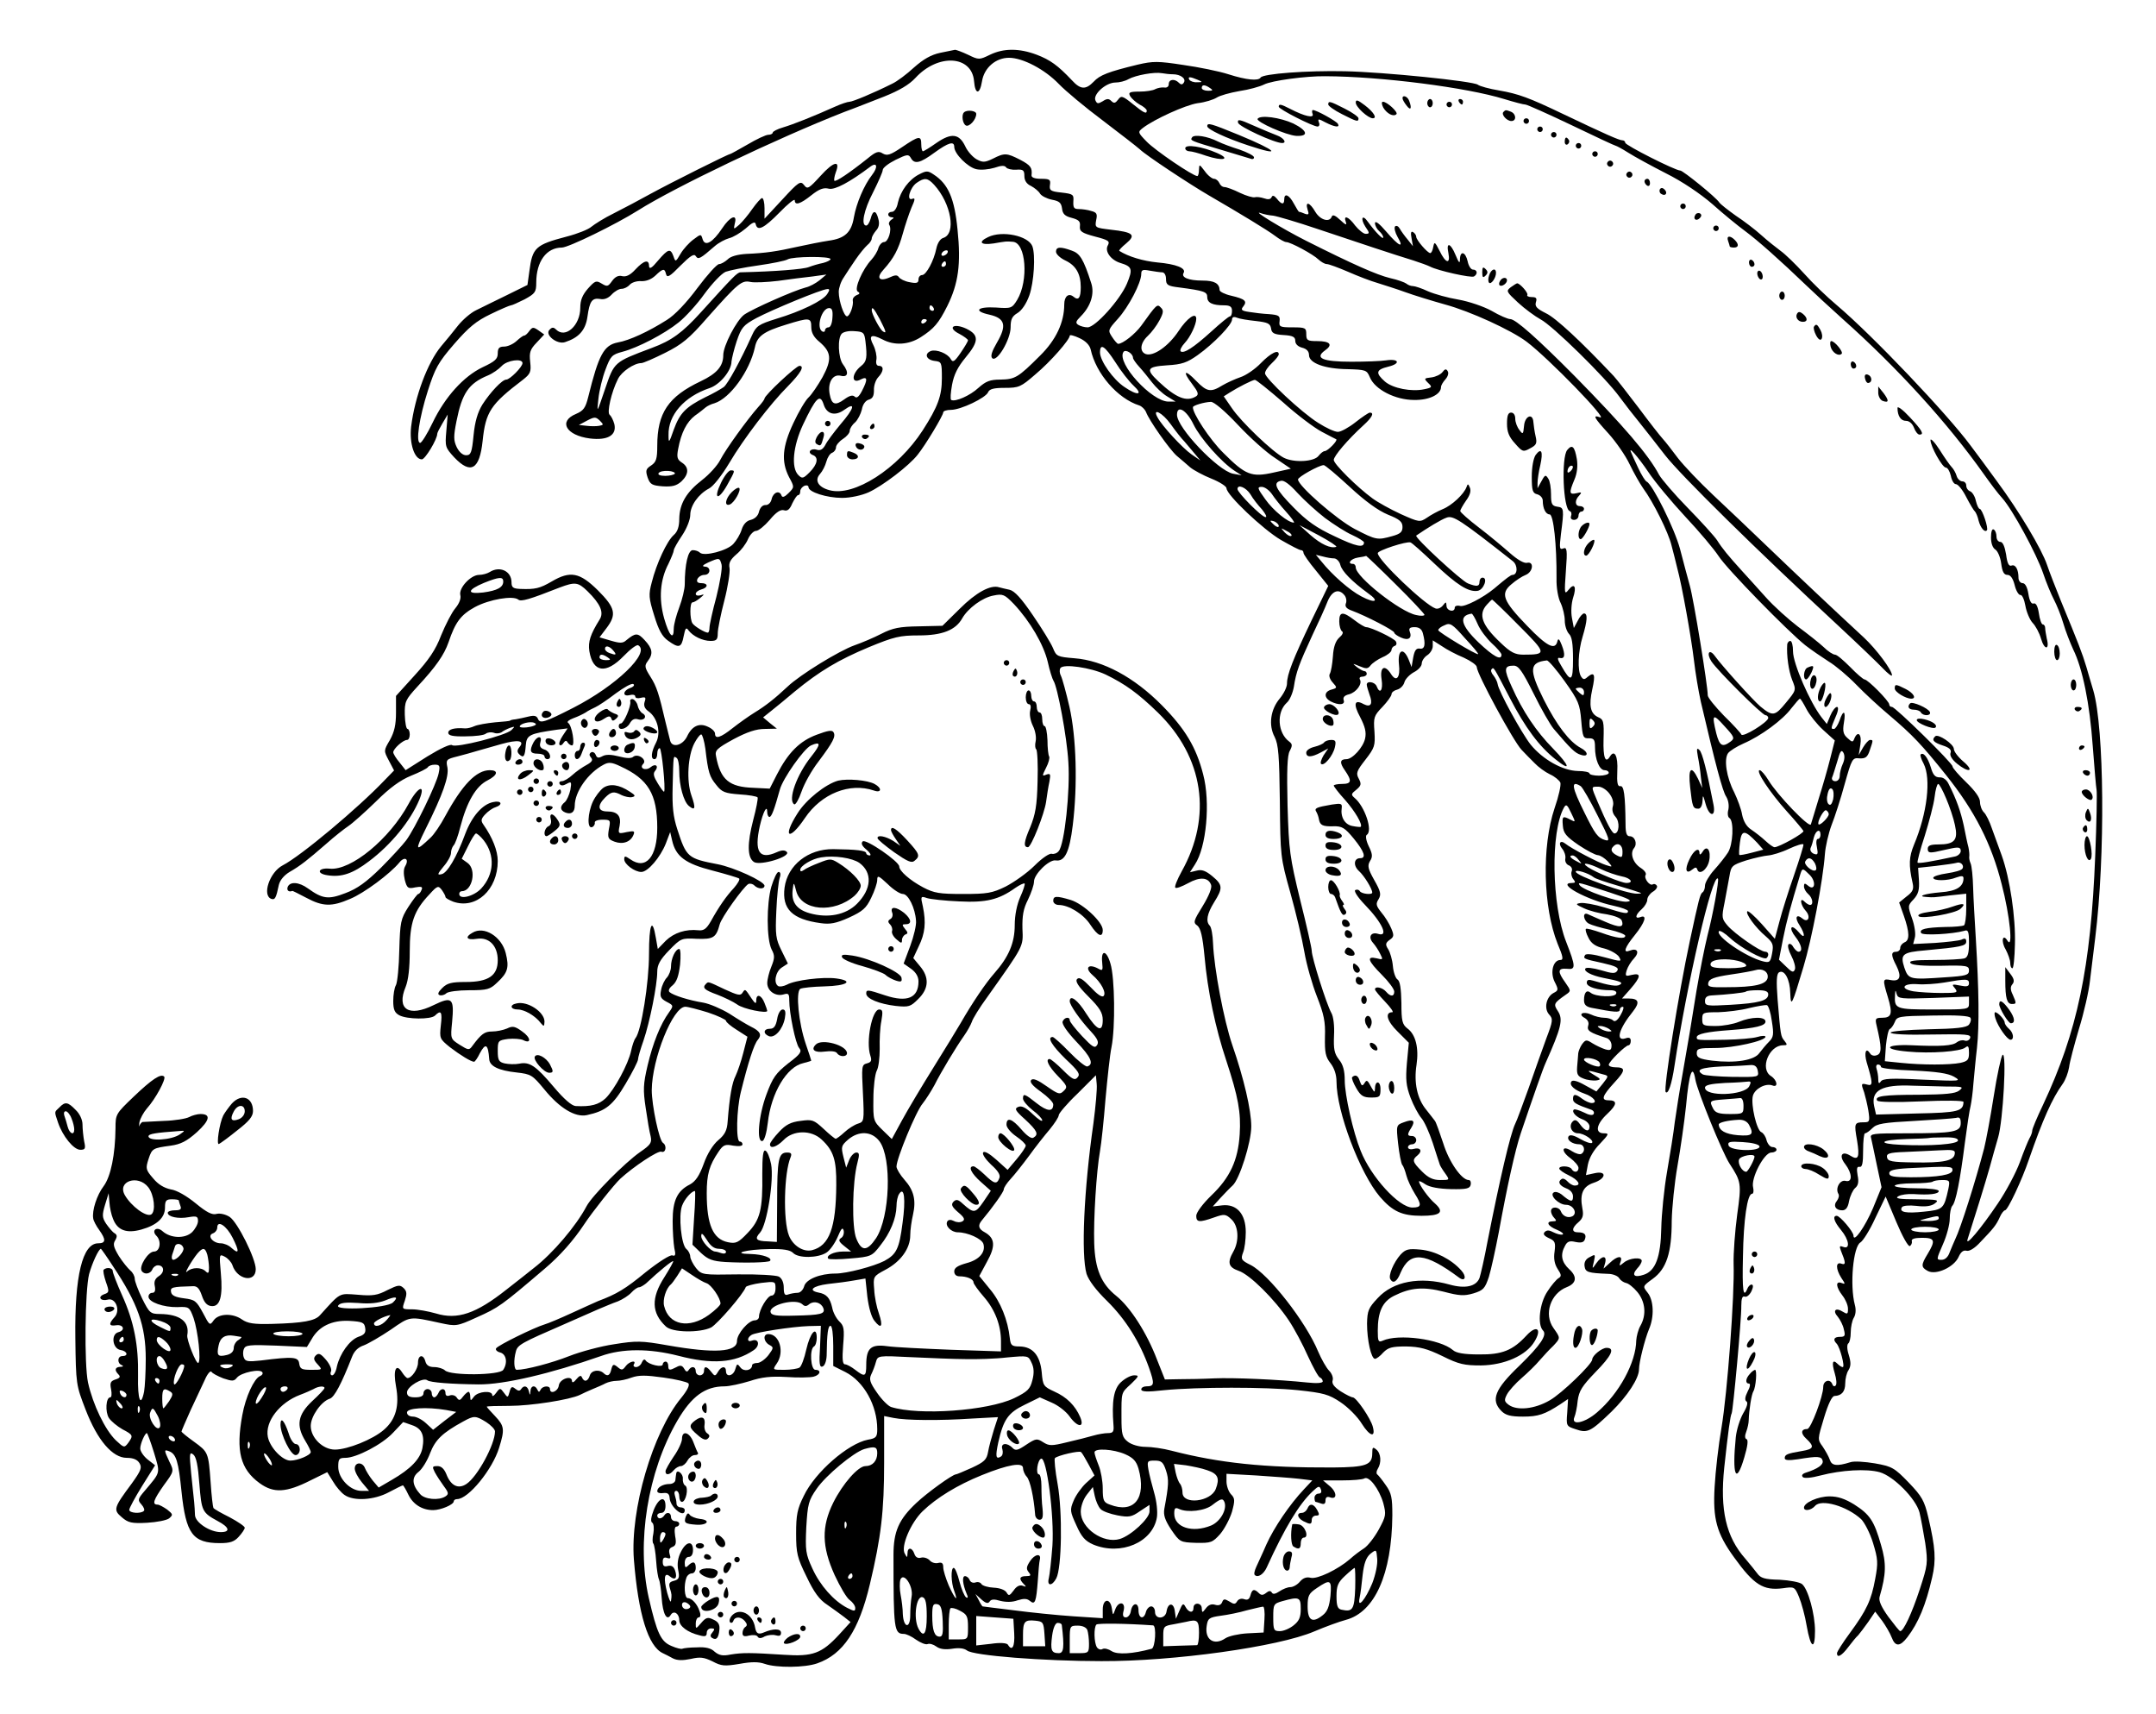
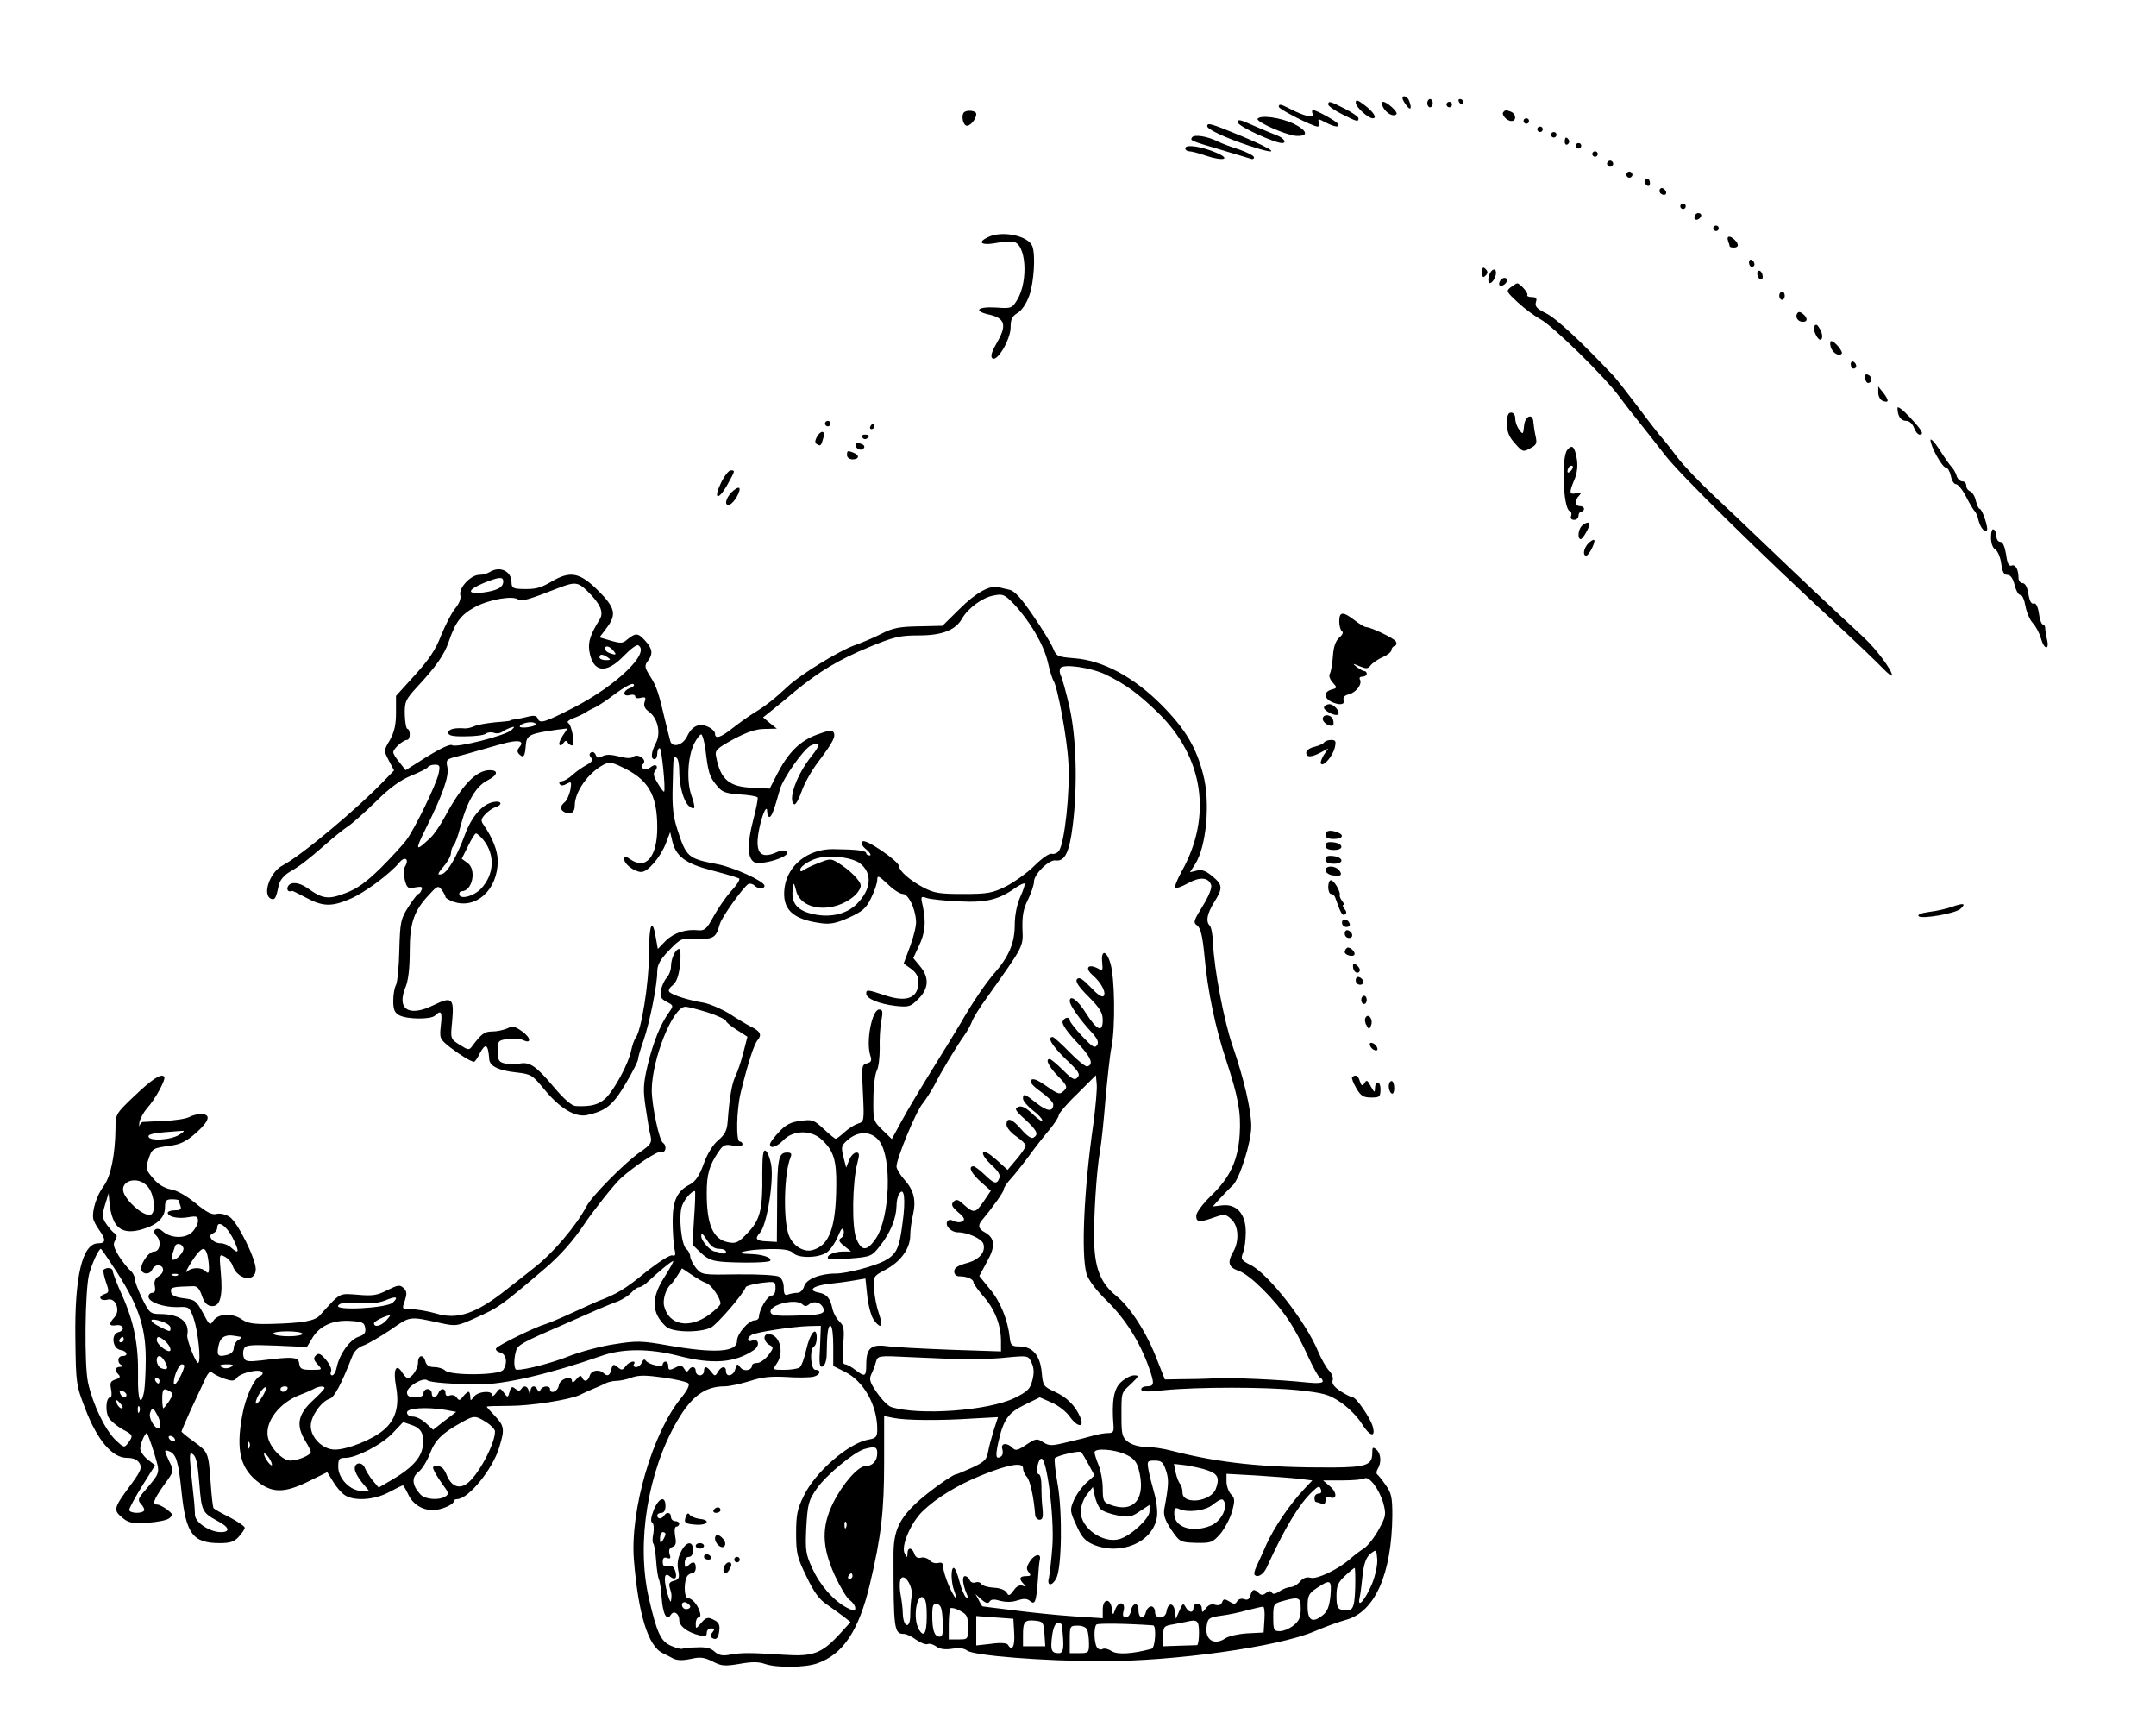
<svg xmlns="http://www.w3.org/2000/svg" version="1.0" width="1045.333" height="830.667" viewBox="0 0 784 623">
-   <path d="M341.9 19.2c-3.3.7-6.1 2.3-9.5 5.3-2.7 2.5-6.2 5.1-7.9 5.9-7 3.5-14.5 6.6-15.6 6.6-.7 0-3.1.8-5.3 1.8-7.8 3.5-15.1 6.4-18.8 7.5-2.1.6-3.8 1.5-3.8 1.9 0 .4-.7.8-1.6.8-.9 0-4.3 1.6-7.5 3.5-3.3 1.9-6.2 3.5-6.4 3.5-.7 0-21.3 10.3-29 14.5-3.8 2.1-9.8 5.3-13.2 7-3.5 1.7-7.1 4-8.2 4.9-1.1 1-5.1 2.6-9 3.6-11.4 3-12.5 4-13.6 12.6l-.7 5-7.7 3.8c-4.2 2-9.1 4.5-11 5.4-1.9.9-4.8 3.4-6.5 5.5-1.7 2.2-4.5 5.6-6.2 7.6-4.9 5.9-9.5 18.1-10.9 29.2-.7 6.1 1.2 11.9 3.9 11.9 1.2 0 5.6-7.3 5.6-9.3 0-.4.9-2.1 1.9-3.8l1.9-3.2-.5 6c-.5 5.7-.4 6 2.9 9.6 6 6.3 9.2 4.4 10.3-6 1.1-10.6 2.9-13.3 14.6-22.2 2.8-2.2 3.1-2.9 2.7-6.5-.4-3.5 0-4.6 2.3-7l2.8-3-2.1-1.5c-1.9-1.3-2.2-1.2-3.3.2-.7 1-1.5 1.7-1.9 1.7-.4 0-1.6.9-2.8 2-1.2 1.1-3.2 2-4.5 2-1.8 0-2.3.6-2.3 2.5 0 2-1 2.9-5.5 5-6.9 3.3-13.7 10.8-18.2 20.2-1.9 4-4 7.3-4.5 7.3-1.7 0-.4-9 2.8-19 2.6-8.1 3.7-10.2 9.6-17 5.3-6.1 8-8.3 13.2-10.8 3.7-1.8 7-3.2 7.4-3.2.4 0 2.6-1 5-2.2 3.8-2.1 4.2-2.6 4.2-6.1 0-7.6 3.7-12.7 9.3-12.7 2.4 0 19.6-8.4 27.7-13.5 13.3-8.4 50.5-26.2 75-35.8 3.6-1.3 10.1-3.9 14.5-5.6 5.5-2.2 9.1-4.3 11.4-6.8 8.2-8.9 20.5-8.2 21.3 1.2.4 5 2.1 5 2.9 0 .8-4.9 5-8.5 9.8-8.5 5 0 13 4.2 18.1 9.5 2.5 2.6 9.7 8.6 16 13.3 6.3 4.8 12.4 9.5 13.5 10.5 2.1 2.1 18.3 12.8 25.2 16.8 11.2 6.5 21.1 12.5 23.9 14.6 1.7 1.3 3.5 2.3 4.1 2.3 1.6 0 9.9 4.5 11.7 6.3 1 .9 2.3 1.7 3.1 1.7.7 0 4.2 1.3 7.7 2.8 3.4 1.5 8.3 3.4 10.8 4.1 2.5.8 7 2.2 10 3.3 3 1.1 9.5 3.1 14.5 4.5 9.2 2.5 24 9.3 29.6 13.5 8.1 6.1 30.2 28.9 26.7 27.5-2.8-1-2.2.1 3.1 5.9 2.7 3 6.2 8 7.7 11.2 1.5 3.1 3.7 7 4.9 8.7 3.7 5 9.2 16.1 10.3 20.7.6 2.3 1.6 6.1 2.1 8.3 1.7 6.2 5.1 25.2 6.1 33.7.5 4.3 1.6 11 2.5 15 5.3 22.7 7.9 32.5 9.2 34.4.8 1.3 1.1 3.2.8 4.7-.4 1.4-.2 2.8.4 3.1 1.7 1.1 1.3 9.8-.6 12.6-.9 1.4-3.1 4.2-5 6.3-1.8 2-3.3 4.6-3.3 5.6 0 1.1-.4 2.2-.9 2.5-.9.6-1.4 2.7-4.6 17.6-4.1 19.1-9.7 54-8.8 55 .9 1 2.2-2.8 3.2-9.5 4.5-29.7 13.8-70.1 15.8-68.1.5.5-1.9 13.5-3.8 20.7-1.1 4.5-2.7 12.6-4 20.1-2 12.7-2.9 17.8-4.9 29.3-1.2 6.6-2.5 14.9-3 18.5-.4 3.6-1.7 11.7-2.8 18-1.1 6.3-2 15.5-2.1 20.5-.2 10.5-2.1 15.5-6.3 16.9-3.5 1.2-4.6.2-2.5-2.2 1-1 1.7-2.3 1.7-2.8 0-1.5-4.5-1.1-6.5.6-1.7 1.4-1.8 1.3-1.2-.3.9-2.4-1.2-2.2-3.9.4l-2.3 2.1.6-2.1c.7-2.8-1.2-2.7-3.2.1-1.6 2.3-1.6 2.3-.9-.6.6-2.7.5-2.7-1.5-1.6-1.5.7-2.1 1.9-1.9 3.3.3 2.2 1.2 2.5 8.6 2.8 1.7 0 3.6.8 4 1.6.5.8 1.6 1.5 2.4 1.7.9.1 2.8 1.6 4.2 3.3 2.9 3.5 3.4 8.3 1.1 12.3-.8 1.4-1.4 3.8-1.5 5.3-.1 8-6.2 19.3-14.3 26.2-4.4 3.8-9.5 4.9-8.2 1.7.4-.9 1-3.6 1.2-6 .5-3.6 1.6-5.3 6.4-10.3 6-6.1 7.3-8.9 4.1-8.9-1.7 0-5.2 2.8-5.2 4.2 0 1.7-11.2 12.5-15.5 14.9-5.5 3.2-11.9 3.8-14.9 1.6-1.6-1.2-1.7-1.7-.6-3.8.7-1.3 3.1-4 5.3-5.9 2.2-1.9 5.2-4.8 6.6-6.5 1.4-1.6 3.6-4 4.9-5.2 2.7-2.9 2.7-2.8.1-6.5-3.6-5-1.1-12.6 4.9-14.9 3.5-1.4 3.8-3.8.8-6.5-2.8-2.6-3.3-5.3-1.5-8.5.8-1.6 1.7-1.9 3.8-1.4 2 .4 3 .2 3.4-.9.7-1.8-.1-2.6-2.5-2.6s-2.3-1.6.2-3.7c1.6-1.4 1.9-2.5 1.4-5-1-5.3.2-8 4.1-9.3 4.6-1.5 4.9-4.5.4-3.5l-3.2.7.7-3.8c.5-2.5 2.1-5.3 4.4-7.6 3.3-3.5 3.4-3.8 1.4-3.8-3.3 0-2.8-3.3 1.3-7.1 3.6-3.4 3.7-4.9.4-4.9-2.8 0-2.3-1.6 2.1-6.4 4.2-4.5 4.2-5.6.3-5.6-1.2 0-2.3-.4-2.3-.9 0-1.1 6.1-7.1 7.2-7.1.4 0 .8-.7.8-1.6 0-1.1-.6-1.4-2-.9-3.6 1.1-2.3-3.5 2.8-9.8 2.6-3.3 2.1-4.7-1.5-4.7h-2.5l3.1-3.5c3.8-4.4 4-5.9.5-5.1-2.3.6-2.5.5-1.9-1.6.4-1.3 1.6-3.3 2.7-4.4 2.1-2.3 1.2-3.9-1.6-2.8-2.5 1-1.9-1 1.9-5.7 3.7-4.6 4.6-7.5 2-6.5-2.1.8-1.9-.8.5-2.9 1.1-1 2-2.5 2-3.4 0-.9.9-2.2 2-2.9 1.2-.7 1.8-1.7 1.5-2.2-.4-.6-1-.8-1.5-.5-1.1.7-3.3-2.2-2.6-3.4.4-.6-.4-1.7-1.8-2.6-2.8-1.8-4-5.3-2.4-7.2 1.3-1.6.3-4.3-1.6-4.3-1.1 0-1.5-1.2-1.5-4.3-.1-10.7-.6-14.2-1.9-13.9-1 .2-1.3-1.2-1.1-5.5.3-5.4-1-7.9-2.6-5.4-1.7 2.9-2.6.6-2.4-6.1.2-6.5 0-7.3-2-8.1-2.8-1.3-3.4-4.2-2.1-10.1 1.2-5.4.8-6.5-1.6-4.6-1.3 1.2-1.7 1.1-2.5-.1-1.3-2.1-1.1-9 .6-14.5 1.7-5.7 1.9-8.4.5-8.4-.5 0-1.6 1.2-2.3 2.7l-1.4 2.6-.7-3.7c-.4-2.1-.2-5.2.4-7.2 1.4-4.2.5-5.7-1.7-2.9-1.4 1.8-1.5 1.2-.9-6.9.6-7.8.4-8.8-1-8.2-1.3.5-1.4-.1-.8-5.2 1.2-9.2 1.1-9.7-1.3-10-2-.3-2.3-1-2.3-4.5 0-2.3-.4-4.9-1-5.7-1-1.6-1.2-1.5-2.8 1.5l-1.1 2v-2c0-1.1.4-4 1-6.4 1.1-5 .4-6.5-1.7-3.7-.8 1.2-1.4 4.4-1.4 7.9 0 5 .3 6 2 6.4 1.1.3 2 1.3 2 2.3 0 2.9 1.1 5 2.5 5s2.6 11.1 2.5 23.3c-.1 3.3.6 7.2 1.5 8.9.8 1.7 1.5 4.6 1.5 6.4 0 1.8.7 3.9 1.5 4.8 1.1 1 1.5 3.6 1.5 9.2 0 8.3-.7 8.7-4.3 2.4-1.4-2.3-1.5-3.1-.5-2.8 1.8.4 2.1-1.1.7-4.7-.9-2.3-1.3-2.6-1.6-1.3-.8 3.3-3.8 1.8-11-5.7-8.8-9.1-9.8-11.7-5.7-15.1 1.6-1.4 3.9-2.9 5.2-3.4 2.7-1.1 3.1-5 .5-4.4-1.1.3-3.6-1.2-6.3-3.6-2.5-2.2-7.5-6.4-11.2-9.2-3.8-2.9-6.8-5.6-6.8-6 0-.5 1-2.2 2.1-3.8 1.4-1.9 1.9-3.5 1.4-4.7-.6-1.5-.8-1.5-1.2-.3-.9 2.6-5.4 6.8-8.7 8.1-1.7.7-4.3 2.1-5.7 3.1-2.6 1.7-2.8 1.7-9.5-1.3-3.7-1.7-8.4-4.3-10.3-5.7-5.6-4.1-14.1-12.5-14.1-14 0-1.4 5-7.3 10.8-12.6 3.2-2.9 4-4.6 2.3-4.6-.4 0-2.8 1.6-5.2 3.5-2.4 1.9-5.3 3.5-6.4 3.5-1.2 0-4.4-1.5-7.2-3.3-6.1-3.8-19.3-16.2-19.3-18 0-.8 1.1-2.4 2.5-3.7 1.4-1.3 2.5-2.7 2.5-3.2 0-1.9-2.9-.5-6.5 3.2-2.1 2.2-5.5 4.5-7.4 5.1-2 .7-4.9 2-6.6 3-4.2 2.6-5.6 2.4-9.5-1.6-4.2-4.4-5.2-3.7-1.5 1.1 2.2 2.9 2.5 3.8 1.4 4.5-3.4 2.1-7.2.6-13.6-5.4-4.8-4.5-4.3-5.4 3.1-5.9 5.4-.3 7.3-1 11.1-3.7 5.9-4.2 12.5-11.1 12.5-12.9 0-.9.6-1.2 1.8-.7.9.4 4 .9 6.9 1.2 4.3.5 5.2.9 5.5 2.7.2 1.7 1.1 2.2 4.6 2.4 3.3.2 4.2.7 4.2 2.1 0 1.2 1 2.1 2.5 2.5 1.6.4 2.5 1.3 2.5 2.7 0 2.9 5.7 5 14 5.1 6.6.2 7 .3 8.1 2.9 1.8 4.5 9.3 8.3 16.1 8.3 5.5.1 9.8-2 9.8-4.7 0-.6.7-1.8 1.6-2.8.9-1 1.3-2.3.8-3-.5-.9-1-.8-1.9.4-.6.8-2.4 1.7-4 1.9-2.7.3-2.8.4-1.2 2 1.6 1.5 1.5 1.7-1.4 2.3-4.6 1-11.4-.3-14.3-2.8-3.5-3.1-3.3-4.3 1.2-5.4 4.6-1.1 4-3-.8-2.3-1.9.3-7.6.5-12.7.5-10.3 0-13.4-1.3-9.5-4.1 3-2.1 1.9-3.4-2.9-3.4-3.5 0-3.9-.3-3.9-2.5 0-2.3-.3-2.5-5-2.5-4.6 0-5-.2-4.7-2.3.2-1.9-.3-2.2-3.8-2.5-2.2-.1-5.5-.5-7.3-.8-2.8-.4-3.1-.8-2.1-2 1.5-1.9.7-2.7-4.4-3.9-2.3-.5-4.2-1.5-4.2-2-.1-2.5-1.9-3.5-6.3-3.5-5.1 0-7.8-1.2-6.8-2.8 1-1.7-2.7-3.2-9.6-3.8-5.1-.5-10.5-2.1-13.8-4.2-.2-.2.9-1.4 2.5-2.7 3.7-3.1 2.6-4.1-5.6-5-5.7-.7-5.8-.7-5.3-3.5.5-2.2.2-2.8-1.8-3.3-1.2-.4-3.3-.7-4.5-.7-1.8 0-2.1-.5-2-2.8.2-2.5-.1-2.7-4.3-3.2-4-.4-4.5-.8-4.2-2.8.3-1.9-.1-2.2-3.3-2.2-2.3 0-3.5-.5-3.4-1.3.3-2.7-.3-3.6-4.1-5.6-4.9-2.5-5.7-2.6-10-.4-2.9 1.4-3.7 1.4-5.9.2-1.4-.8-3.3-2.9-4.1-4.7-2.2-4.6-5-5-10.4-1.3-2.4 1.7-4.7 3.1-5 3.1-.3 0-.6-1.1-.6-2.5 0-3.3-.8-3.2-7 1-4.3 2.9-5.4 3.2-7 2.3-1.5-1-2.5-.7-5.5 1.8-6.8 5.4-11.6 8.6-12.1 8.1-.2-.2 0-1.6.5-3 1.8-4.6-.7-4.1-5.5 1.2-4.3 4.7-4.8 5-6 3.4-1.3-1.7-2-1.2-7.9 5.2l-6.5 7v-3.8c0-2-.4-3.7-.9-3.7-.4 0-2 1.8-3.5 3.9-1.5 2.2-3.7 4.8-4.8 5.8-2.1 1.8-2.1 1.8-1.6-.5 1-3.6-1.7-2.6-4.6 1.8-3.4 5.1-6.2 6.8-7.1 4-.6-2-.6-2-3.4.1-1.5 1.1-3.6 3.4-4.6 5.1-1.8 3.1-1.9 3.1-2.6 1-1.1-3-1.9-2.8-5.6 1.5-2.3 2.8-3.2 3.3-3.3 2 0-2.5-1.8-2.1-4.9 1.2-1.9 2.1-3.4 2.8-4.8 2.5-1.4-.4-2.6.2-3.7 1.7-1.5 2.1-1.8 2.2-3.8 1-2-1.2-2.4-1.1-5 1.8-2 2.3-2.8 4.2-2.8 7 0 6.4-5.4 11.3-8.8 7.9-.9-.9-1.5-.9-2.4.1-1.8 1.8 2.7 5.4 5.6 4.5 5-1.6 7.5-4.3 8.2-9.2.8-5.8 1.7-7 4.7-6.5 1.4.3 2.9-.3 4.1-1.6 1.1-1.2 2.7-2.1 3.6-2.1 1 0 2.3-.7 3-1.5.7-.8 2.5-1.4 4.1-1.3 1.8.1 3.7-.6 5.2-2 2.8-2.7 3.4-2.7 3.9-.5.4 1.4 1.4.8 5.2-3.1 3.6-3.6 5-4.5 5.6-3.5.9 1.4 1.6 1 7-3.7 1.4-1.2 3.7-2.4 5.1-2.8 1.4-.3 4.1-1.9 6-3.5 2.5-2.3 3.5-2.7 3.7-1.6.6 2.7 3 1.5 8.6-4.2 3.1-3.2 5.6-5.2 5.6-4.5 0 2 2 1.4 6-1.8 2.9-2.3 4.5-2.9 6.4-2.4 2.2.5 7.5-2.3 15.2-8.1 2.4-1.7 2.7.3.5 3.1-2.9 3.7-5.7 10.3-6.6 15.4-.9 5.5-3.3 7.7-9.2 8.5-2.6.4-7.7 1.4-11.3 2.2-7.6 1.7-11.5 2.3-18.6 2.6-3.2.2-5.8.9-6.8 2-1 .9-2.4 1.7-3.1 1.7-.8 0-4.3 3.9-7.9 8.7-4 5.4-8.3 9.9-11.1 11.6-6.6 4.2-13.7 7.5-17.9 8.2-5 1-6.9 4.4-10.7 19.8-1 4-1.7 5-4.5 6.2-6.5 2.7-3.5 7.8 5.1 8.9 6.5.8 9.8-1.2 8.9-5.2-.4-1.5-1.2-3-1.7-3.4-1.1-.7.6-8.3 3-13 1.3-2.7 5.9-5.8 8.5-5.8.7 0 4.6-1.7 8.6-3.7 6.2-3.1 8.8-5.2 15.4-12.8 11.2-12.6 12.5-13.7 15.7-13 1.4.3 6 .1 10.1-.4 4.1-.6 9.8-1.3 12.5-1.6l5-.7-2.5 2.1c-1.4 1.1-3.6 2.3-5 2.6-4.3 1.1-19.4 7.8-22.4 9.9-2.8 2.1-7.6 11.3-7.6 14.7 0 4-2.3 6.7-8.2 9.5-11.8 5.6-15.8 11.5-15.8 23.5 0 4.7-.4 5.9-2.2 7.1-2 1.3-2.1 1.9-1.3 4.4.9 2.5 1.6 2.9 5.5 3.2 3.5.2 5-.2 6.8-1.8 2.7-2.6 2.8-5.1.2-6.8-1.7-1.1-2-1.9-1.4-5 1.1-5.9 3.1-9.8 6.1-12.1 1.6-1.1 3.3-2.5 3.9-3 .6-.5 2-1.2 3.2-1.5 5.7-1.8 12.8-11.7 14.7-20.3.8-4.1 3.2-5.8 11.4-8.3 8.4-2.6 9.1-2.6 9.1.9 0 2 .9 3.7 3 5.4 4.3 3.7 4.6 6.3 1.1 12.8-1.7 3-4 6.4-5.1 7.4-1.1 1-3.6 5.2-5.5 9.3-4 8.5-4.5 13.9-1.6 19.6 2 3.7 2 3.7-.2 5.9-1.3 1.3-2.2 1.7-2.5.9-.7-2.1-3-1.3-3.6 1.2-.3 1.4-1.3 2.3-2.3 2.2-1 0-1.9.9-2.3 2.4-.3 1.5-1.5 2.6-3 3-1.5.3-2.7 1.6-3.3 3.5-.5 1.7-1.9 4-3 5.2-2.2 2.5-10.7 4.7-12.2 3.2-.5-.5-1.6-.9-2.6-.9-1.7 0-2.9 5.2-2.9 12.4 0 1.7-.9 5.5-2 8.4-1.1 2.9-2 6.3-2 7.7 0 4.5-1.7 2.6-3.5-3.7-2-7.2-1.5-14 1.6-19.9 1-2.1 1.9-4.3 1.9-4.8 0-.6 1.4-3 3-5.4 1.7-2.5 3-5.8 3-7.5 0-3.4 3-7.6 6.8-9.6 1.6-.8 4.7-4.8 7.4-9.3 5.2-8.8 14.9-21.5 21.4-28 4.5-4.6 6.1-7.3 4.1-7.3-1.2 0-12.7 10.7-12.7 11.9 0 .3-1 1.7-2.3 3.1-3.9 4.4-11.8 15.3-13.8 19.2-1 2-4 5.3-6.6 7.3-5.7 4.4-8.2 8.6-8.3 14.1 0 2.8-.6 4.7-2 5.9-2.5 2.2-6.3 10.4-8 17.2-1.2 4.5-1.1 5.7.9 12.1 1.6 5.3 2.9 7.6 5 9.1 4 2.9 4.9 2.6 5.7-1.6.6-3 .9-3.4 1.8-2.1 1.6 2.1 5.1 3.8 8 3.8 2.2 0 2.6-.5 2.6-2.8 0-1.5 1.1-6.9 2.4-11.9 1.3-5 2.1-10.3 1.9-11.7-.4-1.9.2-3.1 2.5-5.1 1.6-1.3 3.5-3.8 4.2-5.5.7-1.6 2-3 2.9-3 .9 0 3.1-1.8 5-4 2.3-2.8 4-3.9 5.2-3.5 1.2.4 2.1-.3 3-2.5.8-1.6 1.7-3 2.1-3 .5 0 .8-.6.8-1.4 0-.8.7-1.6 1.5-2 .8-.3 1.5-.1 1.5.5 0 1.8 6.7 3.9 12.2 3.9 3.1 0 7.1-.9 9.6-2 5.1-2.3 14.8-9.7 17.9-13.7 2.9-3.6 9.3-14.3 9.3-15.4 0-.5 1.3-.9 2.8-.9 3.6 0 12.7-4.4 13.5-6.4.5-1.2 2.1-1.6 6.1-1.6 5.1 0 5.8-.3 11.1-4.9 5.5-4.6 12.5-12.6 12.5-14.1 0-.4 1.6 0 3.5.9 2.2 1 3.7 2.5 4.1 4.1 1.9 8.8 9.8 17.9 17.7 20.4.9.3 2 1.4 2.4 2.3 1.1 3.1 8.6 13.7 11.2 16 1.5 1.2 3.6 3.1 4.9 4.2 1.2 1 4.7 2.9 7.7 4.1 3 1.2 5.5 2.8 5.5 3.5 0 2.4 13.3 15 19.8 18.8 3.5 2 6.7 3.7 7.3 3.7.5 0 .9.4.9 1 0 .5 2 3.4 4.5 6.4l4.5 5.6-6.1 12.6c-6.7 14-8.9 19.6-8.9 22.9 0 1.3-1.2 3.7-2.6 5.4-3.4 4-4.2 9.7-1.9 14 1.4 2.8 1.7 6.8 1.9 23.5.2 19.8.2 20.3 3.8 33.1 2 7.1 4.3 16.8 5.1 21.5.8 4.7 2.9 12 4.6 16.3 2.5 6.4 3.1 9.1 2.9 14.6-.1 5.7.2 7.3 2 9.6 1.4 1.8 2.2 4.2 2.2 6.7 0 10.9 8.5 33.3 15.8 41.9 4.6 5.3 8 6.9 15.1 6.9 6.9 0 8.4-1.3 5-4.4-2.4-2-5.9-6.9-5.9-8.1 0-.3 1.1.2 2.4 1.1 1.6 1 4.9 1.6 9.3 1.7 5.6.1 6.8-.2 7.1-1.6.2-.9-.1-1.7-.7-1.7-2.6 0-7.2-6.6-9.3-13.4-1.3-3.9-2.6-7.6-3-8.1-.4-.6-1.9-2.4-3.2-4.1-3.3-4-4.5-9.9-3.5-16.3.9-6.1-.3-11-3.3-13.2-1.9-1.5-2.2-2.7-2.2-9.3-.1-5.2-.5-7.9-1.4-8.5-.7-.4-1.5-2.6-1.7-4.9-.2-2.3-1-5-1.7-6.1-1.1-1.7-1-2.3.5-3.4 1.6-1.1 1.7-1.6.6-4.2-.7-1.7-2.3-4.3-3.6-5.8-1.9-2.4-2.1-3.1-1-4.8 1-1.7.8-2.8-1.6-7-2.3-4.1-2.5-5.2-1.5-6.9 1-1.5.9-2.6-.5-5.4-1-2.1-1.2-3.8-.7-4.1 2.3-1.4-.7-10.3-4.4-13.4-1.4-1.2-1.3-1.5.6-3 1.8-1.5 1.9-2.1.9-4-1.1-2-.8-2.8 2.4-6.9 3.4-4.4 3.6-5.1 3.3-10.2-.4-5.2-.2-5.8 2.9-9 1.8-1.9 3.3-4 3.3-4.6 0-.7.9-1.4 2.1-1.7 1.1-.3 2.3-1.5 2.6-2.7.3-1.1 1.8-2.7 3.4-3.6 1.6-.8 2.9-2.2 2.9-3.2 0-.9.9-2.3 2-3 1.1-.7 2-2.2 2-3.3v-2.1l3.3 2.1c1.7 1.2 5.3 3.1 8 4.2 2.6 1.2 4.7 2.7 4.7 3.4 0 2.4 13.4 27.1 16.3 30.1 1.2 1.3 3.3 3.4 4.7 4.8 1.3 1.4 3.9 3.3 5.6 4.1 1.8.8 3.4 2.2 3.8 3 .3.9-.6 5-2.1 9.3-4.7 14-4.2 36 1.1 49.3 2 4.7 2.2 5.9 1 5.9-2.6 0-3.8 4.4-2.1 7.9 1.5 2.9 1.4 3.2-.4 4.1-2.7 1.5-3.5 5.7-1.6 7.8 1.5 1.6 1.4 2.4-1 8.7-1.4 3.9-4.3 11.9-6.4 18-2.2 6-4.3 11.9-4.9 13-1.8 3.7-5.6 20.1-10.1 42.9-1.1 6-2.5 12-2.9 13.2-1.2 3.1-5.2 4-10.9 2.4-10.7-3-20.5-1.2-26.1 4.9-3.4 3.6-3.8 4.6-3.9 9.3 0 6 1.5 12.8 2.9 12.8.5 0 1.9-1 3-2.3 1.8-1.8 3.1-2.2 8.3-2.2 5 .1 7.6.8 13.2 3.5 6 3 8 3.4 14 3.4 8.5-.1 16.5-3.6 19.5-8.7 2.8-4.6.8-6.2-2.9-2.2-5 5.4-8.8 7-17.3 6.9-5.4 0-8.3-.5-9.5-1.6-4.7-4-19.8-6-25.5-3.4-1.6.7-1.8.2-1.8-3.6 0-6.9 1.7-10.6 5.9-12.7 6-3 10.6-3.4 18.1-1.5 5.7 1.5 7.4 1.6 10.8.6 3.6-1.1 4.2-1.8 5.6-6 .8-2.6 2.4-9.9 3.6-16.2 3-16.5 5.9-29.7 8-36 4.2-12.4 8.1-23.6 9-25.5 5.7-12.8 6.5-15.9 4.5-18.9-1.7-2.6-1.5-2.9 2.9-6 1.9-1.3 1.9-1.4-.2-4.4-2.9-4-2.8-5.3.6-5 3.3.4 3.2-.8-.3-9.8-5.3-13.5-5.7-40-.8-48.8.8-1.4 1.2-1.1 2.6 1.9 1.7 3.5 1.7 3.5-.2 2.5-2.9-1.5-3.1-1.3-2.8 2.2.2 2.7 1.2 3.9 5.7 7 3 2 6.2 3.7 7.1 3.7.9.1 2.4 1.1 3.5 2.2 1.9 2.2 1.9 2.2-.6 1.4-2.6-.8-12.6-6-14.8-7.8-1.9-1.5-2.7 0-1.1 1.9.8 1 1.3 2.5 1.1 3.6-.2 1 .4 2.1 1.3 2.4.9.4 1.4 1.3 1 2.2-.3.8 0 2.1.6 2.8.9 1.1.8 1.4-.5 1.4-5.9 0 5.4 6.2 15.2 8.3 2.8.6 5.2 1.5 5.2 1.9 0 1.2-1.1 1-8.5-1.3-3.6-1.1-7.6-1.8-8.8-1.6-1.9.3-1.8.5 1.3 1.9 1.9.9 5.7 1.9 8.3 2.2 2.8.5 5.1 1.4 5.4 2.2 1 2.7-.7 2.8-6 .5-2.8-1.2-5.8-2.5-6.4-2.8-2-.8-1.5 2.5.5 3.5.9.5 4.3 1.5 7.5 2.2 3.1.7 5.7 1.7 5.7 2.2 0 1.3-3.2.9-8.7-1.1-2.9-1-5.4-1.7-5.6-1.4-.3.2.1 1.7.9 3.2 1 2.1 2.6 3.2 5.7 3.9 2.3.6 4.7 2 5.4 3 1.1 1.9 1 1.9-5.3.2-3.9-1.1-6.7-1.4-7-.8-.8 1.3-.6 1.4 6.3 2.9 4.8 1.1 6.1 1.7 5.4 2.8-.7 1.1-1.7 1.1-6-.2-2.8-.8-5.3-1.1-5.6-.6-.7 1 2.1 2.5 6.5 3.4 6.3 1.2 7.4 1.7 6 2.5-1.1.7-3.8.3-9.7-1.5-1.7-.5-2.3-.3-2.3.8 0 1.5 3.9 2.7 8.7 2.7 1.5 0 2.3.5 2 1.2-.4 1.5-7.5 1.2-9.3-.3-1.4-1.2-2.4-.1-2.4 2.7 0 1.6.7 2.4 2.8 2.8 8.3 1.6 10.2 1.8 10.2.7 0-.6.5-1.1 1.1-1.1.5 0 .2 1.3-.8 3-1.1 2-2.1 2.6-2.7 2-.6-.6-2-1-3.3-1-1.2 0-3.4-.5-4.8-1.2-2.9-1.3-4.9-.1-2.2 1.3 1.1.7 1.6 1.7 1.2 2.8-.5 1.8.5 2.5 6.8 4.5.9.3 1.7 1.5 1.7 2.6 0 1.7-.4 2-2.2 1.5-1.3-.4-3.4-1.4-4.7-2.2-2.2-1.4-2.5-1.4-3.8.3-.7 1-1.3 2.5-1.4 3.3-.1.9-.2 3.1-.4 4.9-.2 2.8.2 3.5 2.3 4.3 1.4.6 3.5.8 4.6.7 1.9-.3 1.8-.5-.9-2.1-3-1.8-2.4-1.8 3.5-.1 2 .5 2 .6-.2 3.4l-2.3 2.8-4.2-2.3c-2.6-1.5-4.5-2-4.9-1.3-.9 1.3 1.1 3.1 4.8 4.4 3.3 1.1 5 3.4 2.6 3.4-.8 0-2.3-.7-3.4-1.5-2.5-1.9-3.4-1.9-3.4 0 0 1.4 1.1 2 6.8 4 .7.3 1 .9.7 1.5-.4.6-1.7.4-3.6-.6-1.7-.8-3.3-1.3-3.6-1-.9.8.8 2.7 3.3 3.6 1.3.5 2.4 1.6 2.4 2.5 0 2.2-1.6 1.8-3.4-.7-1.2-1.7-1.9-1.9-2.7-1.1-1.6 1.6-.4 4.3 1.9 4.3 2.2 0 6 2.6 5.1 3.5-.4.3-2.3-.3-4.2-1.4-2.4-1.4-3.8-1.7-4.3-1-.8 1.3 1.3 2.9 3.9 2.9 1.8 0 2.4 2.5.7 3.5-.5.3-2-.1-3.4-1-3.6-2.4-4.2-.1-.6 2.5 1.6 1.2 3 2.8 3 3.6 0 1.6-1.6 1.9-2.5.4-.7-1.2-4.5-1.3-4.5-.2 0 .5 1.6 1.6 3.5 2.5 3.5 1.7 4.7 3.7 2.1 3.7-.7 0-1.9-.7-2.6-1.5-.7-.8-1.6-1.2-2.1-.9-1.6 1-.9 2.4 1.6 3.4 1.6.6 2.5 1.7 2.5 3 0 2.2-.9 2-4.2-.8-.9-.7-2.2-1.1-2.8-.7-1.7 1 1.8 4.5 4.5 4.5 2.5 0 4.2 2.9 2.4 4.1-1.6.9-3.6.1-4.3-1.7-.7-1.8-3.6-1.9-3.6-.1 0 .7.5 1.8 1.2 2.5.9.9.8 1.2-.5 1.2-2.7 0-2 1.7 1.5 3.1 1.7.7 2.6 1.5 2 1.7-.6.2-2.1-.2-3.3-.8-1.5-.8-2.4-.9-3.2-.1-.7.7-.2 1.4 1.5 2.2 2.3 1 2.5 1.6 2.1 4.9-.4 2.5 0 4.6 1.1 6.3 1.4 2.1 1.5 2.7.3 3.4-.7.4-2.6 2.6-4 4.8-2.9 4.3-3.7 12.1-1.6 14.2 1.6 1.6-.9 5.3-8.6 12.8-9 8.6-10.5 12.5-6.5 16.5 1.5 1.5 3.3 2 7.8 2 5.6 0 7.9-.8 13.6-4.5l2.8-1.9-.3 5c-.4 4.8-.3 4.9 3.1 6 4.3 1.5 5.4.9 13-6.4 5.8-5.7 10-12.1 10-15.4 0-2.6 2.1-10.8 3.6-14.5 2-4.5 1.8-10.6-.5-13.4-1.8-2.3-1.8-2.3 1.9-5 5-3.6 6.9-9.5 6.9-21.1.1-4.8 1-13.8 2.1-20 1.1-6.2 2.5-16 3.1-21.7 1.1-12.2 2.4-15.6 3.4-9.6.8 4.4 9.8 26.5 12.4 30.5 4.3 6.6 4.4 7.2 2.8 18.6-.8 6-1.4 14-1.3 17.9.4 11.4-2.3 47.1-4.4 59.5-1.1 6.3-2.2 16-2.5 21.5-.7 11.6.7 16.9 7.1 25.7 7.2 10 10.6 12.1 17.7 11.2 4.2-.6 4.3-.6 5.9 3.2.9 2.2 2.2 6.9 2.8 10.6 1.4 8 3 8.9 3 1.7 0-6.1-2.5-15.2-4.7-17-.8-.7-4.5-1.4-8.2-1.6-5.4-.1-6.9-.6-8.1-2.3-.8-1.1-2.8-3.5-4.3-5.3-7.1-8-9.3-17.8-7.7-33.2 1.4-12.9 2.2-18.9 2.7-19.7.5-1 3.6-34.3 3.5-39.1 0-2.7.4-3.7 1.3-3.3.7.2 1.7-.6 2.4-2 .7-1.5.7-2.4 0-2.4-.5 0-1.2.7-1.5 1.5-1.5 3.7-1.9.6-1.6-11.7.2-13.4 1.6-22.8 3.3-22.8.5 0 .7-1 .4-2.3-.9-3.3 4-12.7 6.6-12.7 1 0 1.9-.5 1.9-1 0-.6-.7-1-1.5-1s-1.7-1.1-2.1-2.4c-.3-1.4-1.2-2.7-1.9-3-1.7-.6-3.9-10-3.1-13.2.7-2.6 4.6-4.7 7.1-3.8 2.2.9 1.8-1.9-.5-3.4-4.2-2.6-.7-11.2 4.4-11.2 1.6 0 1.6-.2.5-1.6-1.4-1.7-1.4-1.9-2.5-15-.5-6.7-.4-9.3.5-9.9 2-1.2 4 2.6 4.1 7.5.2 5.4.6 4.6 4.8-9.5 3-9.9 7.1-31.3 7.8-41 .2-2.8 1.3-7.5 2.4-10.5 1.2-3 3.4-9.8 4.8-15 2.6-9.2 2.8-9.6 5.4-9.3 2.1.1 2.9-.4 3.7-2.9 1.3-3.8 1.3-3.8.1-3.8-.5 0-1.6 1.2-2.5 2.7l-1.6 2.8.6-3.8c.6-3.7-.9-5.3-2.2-2.2-.5 1.4-.8 1.4-2.5-.2-1.5-1.3-1.8-2.5-1.3-5.5.8-4.5-.2-5-1.6-.8-.6 1.6-1.5 3-2 3-1.2 0-1.2-.1.6-4.4 1-2.2 1.1-3.6.5-3.6-.6 0-1.7 1.4-2.4 3.1l-1.3 3.1-1.9-2.4c-4.2-5.4-10.4-19.6-10.4-24 0-2.1-.4-3.8-1-3.8-.5 0-1 .6-1.1 1.2-.3 4 .5 9.7 1.8 13 1.5 3.7 1.5 3.7-2.3 8.3-4 4.9-4.8 5-9.3 1.3-2.7-2.3-13.9-14.7-16.5-18.3-2-2.8-3.2-1.1-1.3 1.9 2.3 3.5 18.5 19.6 19.7 19.6.5 0 1 .5 1 1 0 1.5-9.4 7.3-9.8 6-.2-.5-3-3.6-6.3-6.8-3.2-3.3-5.9-6.6-5.9-7.4 0-3.6-5.1-34.8-6.5-39.8-.8-3-2.5-9.1-3.6-13.5-2-7.4-10-23.5-12.1-24.4-.5-.2-1.9-2.4-3.1-5-1.2-2.5-2.3-5-2.5-5.5-1.4-2.9 2.5 1.5 6.2 7 2.3 3.5 8.4 10.8 13.5 16.3 5.1 5.4 10.5 11.9 12 14.2 3 4.7 25.1 27.3 31.6 32.5 2.2 1.7 6 4.3 8.5 5.9 2.5 1.5 7 5.3 10 8.4 3 3.1 8.4 8.1 12 11.1 8.5 7.2 11.8 10.7 20.6 21.7 10.5 13.1 16.6 25.1 20.3 39.8 3 11.5 4.2 23.8 2.1 20.5-1.7-2.8-2.5.1-.7 3.1.9 1.7 1.7 3.9 1.7 5 0 1 .3 1.9.8 1.9.4 0 .8-3.9.9-8.7.3-9.7-1.8-23.9-4.8-32.3-1.1-3-2.7-7.5-3.6-9.9-.8-2.4-2.1-5.1-2.9-5.8-.8-.8-1.4-2.5-1.4-3.8 0-1.5-1.8-4-5-7.1-2.7-2.6-5-5.2-5-5.8 0-1.2-20.8-21.6-22-21.6-.6 0-1-.4-1-.9 0-1.2-7.8-9.1-9-9.1-.4 0-2.8-2-5.2-4.5-2.4-2.4-4.8-4.5-5.5-4.5-.7 0-2.6-1.2-4.2-2.8-1.6-1.5-5.8-4.8-9.3-7.4-3.4-2.6-8.8-7.4-11.8-10.8-3-3.3-6.8-7.6-8.5-9.4-5-5.5-7.3-8.3-9.1-11.2-1-1.5-5.8-6.8-10.7-11.8-4.9-5-9.5-10.4-10.4-12-3.8-7.2-12.8-17.7-30.8-36-13.6-13.7-21.4-20.6-23.3-20.6-.9 0-3.9-1.3-6.8-3-2.9-1.6-8.2-3.4-12.1-4.1-3.7-.6-8.7-2-11-3-2.3-1.1-4.8-1.9-5.5-1.9-.8 0-1.8-.4-2.4-.9-.5-.4-3.1-1.4-5.9-2-4.9-1.2-13.3-4.9-30.6-13.6-8.5-4.3-20.2-11.4-16.4-10 1.1.4 3.1.8 4.5.9 1.4.2 8.6 2.3 16 4.8 14.9 5 28.1 9.4 35 11.5 2.5.8 5.2 1.8 6 2.2 2.8 1.5 15 4.2 16 3.6 1.5-.9 1.2-2.5-.4-2.5-.7 0-1.6-1.4-1.9-3-.8-3.5-2.7-4-2.8-.8 0 1.8-.4 1.4-1.6-1.5-1.8-4.4-3.5-4.9-2.6-.7.8 4.2-1 3.8-3.2-.8-1.7-3.3-1.9-3.5-2.3-1.5-.2 1.3-.7 2.3-1.1 2.3-1 0-5.1-4.8-5.1-5.9 0-.6-.5-1.3-1.1-1.7-.8-.5-1 .2-.6 2.2l.5 2.9-1.9-2.4c-1.1-1.3-2.4-3.1-2.9-4-.5-.9-1.2-1.2-1.7-.8-.4.5 0 2.2.9 3.8 2.6 4.4.5 3.5-4.1-1.9-2.5-2.9-4-4.1-4.1-3.1 0 .9.7 2.2 1.5 2.9.8.7 1.5 1.7 1.5 2.3 0 1-2.9-2-5.6-5.7-2-2.9-2.8-1.2-.9 1.8 1.6 2.3 1.6 2.6.1 2.6-.8 0-2.5-1.4-3.8-3-2.4-3.3-4.4-4-3.4-1.3.5 1.3-.1 1.1-2-.7-1.8-1.7-2.8-2.1-3.1-1.3-.8 2.3-4.2 1.3-6-1.7-2-3.5-3.8-4-2.8-.8.6 1.7.4 2-1 1.5-.9-.4-1.8-.7-2.1-.7-.2 0-1-1.4-1.9-3-1.7-3.2-3.5-4-3.5-1.5 0 2-1 1.9-2.7-.3-1-1.2-1.6-1.3-1.9-.5-.4.8-1.3.9-2.7.4-1.2-.4-2.7-.6-3.4-.4-.6.2-3.1-.5-5.4-1.6-2.4-1.2-4.9-2.1-5.6-2.1-.8 0-1.6-.7-1.9-1.5-.4-.8-1.2-1.5-1.9-1.5s-2.3-1.2-3.4-2.8c-2-2.6-2-2.6-2.1-.5 0 1.3-.3 2.3-.6 2.3-1.6 0-15.3-9.3-18.4-12.5-3.3-3.4-3.3-3.5-1.4-5 4.2-3.2 15.4-8.3 19.9-9 2.7-.3 5.8-1.3 6.9-2 1.2-.8 4.9-1.8 8.3-2.4 3.4-.5 7.4-1.6 9-2.4 2.7-1.4 15.2-3.1 22.3-3 20.4.1 51.4 4.1 65 8.3 3.6 1.1 7 2 7.7 2 .6 0 8.2 3.4 16.8 7.5 8.5 4.1 15.8 7.5 16.1 7.5.2 0 2.3 1.1 4.5 2.5s8.4 4.8 13.7 7.5c6 3 12.5 7.4 16.9 11.2 3.9 3.5 9.3 7.9 11.9 9.8 4.6 3.4 12.6 10.5 22.4 19.9 2.5 2.4 8.3 7.8 13 12 20 17.8 38.2 37.8 51.5 56.6 2.2 3.1 5.1 7 6.6 8.6 3.7 4.1 12.5 20.3 14.9 27.4 1.1 3.3 2.9 7.6 3.9 9.5 1 1.9 2.6 5.8 3.4 8.6.8 2.8 2.5 7.1 3.6 9.5 3.4 6.9 6 19.6 7.1 35.1.6 7.9 1.2 15.1 1.4 16 .2 1 0 11.8-.5 24-1.6 40.6-6.5 63.9-19 90.5-2.2 4.6-3.9 8.7-3.9 9.3 0 .6-.4 1.8-1 2.8-.5.9-2.1 4.8-3.5 8.7-1.4 3.8-5 10.6-8 15-6.2 9.2-12 16.1-11 13 2.7-8.4 6.6-21 8-26 .9-3.3 2.3-8.3 3.1-11 1.8-6 3.2-31.5 1.6-30-.5.5-2 7.3-3.2 15-1.2 7.7-2.8 16.2-3.5 19-3.2 12.2-8.5 28.9-10.5 33-.5 1.1-1.4 3.2-2 4.7-.6 1.8-1.7 2.8-3 2.8-1.9 0-1.9-.1.5-5.6 1.4-3.1 2.5-7.3 2.5-9.3 0-2 .4-4.1.9-4.7 1.3-1.2 2.9-9.5 4.6-22.9.8-6.1 1.7-12.1 2.1-13.5.3-1.4.8-5 1-8 .3-3 .8-8.9 1.3-13 .9-8.3.7-21.3-.4-39.5-.4-6.5-.9-15.1-1-19-.1-3.8-.5-7.7-.9-8.6-.4-.9-.6-2-.5-2.5.1-.5 0-2-.3-3.4-.4-1.4-1.1-4.9-1.7-7.9-1.1-5-2.6-9.4-5.5-15.1-.7-1.5-2-2.5-3.3-2.4-1.6 0-2.4-.9-3.2-3.7-1.1-3.6-2.7-5.6-3.7-4.6-.2.2.2 1.7 1.1 3.3 2.8 5.5 1.3 18.1-3.5 29.5-1.8 4.4-2 7.3-.5 13.9.5 2.2.1 3.2-2.2 4.9l-2.7 2.2 1.7 4.8c2.1 6 2.2 9 .2 9.7-.8.4-1.5 1.2-1.5 2s-.7 1.4-1.5 1.4c-1.9 0-1.9 1.3.1 5.1 2 4 1.3 5.8-2 5.2-3-.6-3.1-.4-1.1 6.2 1.8 6 1.4 7.5-2.1 7.5-2.4 0-2.6.3-2 2.8 1.9 8 1.9 10.2.1 10.8-1 .4-2.1.1-2.5-.7-1.5-2.3-2.2-.2-1.2 3.3 2.3 7.6 2.3 8.7.2 8.1-2.3-.6-2.3-.4-1.1 2.9.4 1.3 1.1 4.2 1.5 6.5.6 4 .5 4.3-1.7 4.3-3.4 0-3.5.4-2.4 6.6 1 6.2.5 7.4-2.5 5.5-3.1-1.9-4.2.1-1.8 3.1 2.6 3.4 2.7 6.8.1 6.1-2-.5-3.8 2.7-2.6 4.7.4.6.1 1.7-.5 2.5-1.5 1.8-.5 3.5 1.9 3.5 1.3 0 2.1-1 2.5-3.4.4-1.9 1.4-4 2.2-4.7 1.1-.9 1.4-2.2.9-4.6-.4-2.4-.3-3.3.7-3.1 1 .2 1.3-1.4 1.3-6 0-3.4.3-6.2.7-6.2.5 0 1.7-.9 2.7-1.9 1.6-1.6 4-2 15.3-2.6 7.3-.4 14.1-.9 15.1-1.1 1.3-.4 1.7.1 1.7 1.9 0 3.2-2.5 3.7-19.7 3.7-12.3 0-13.4.1-12.9 1.7.2 1 1.2 5.4 2.1 9.9l1.7 8-3.1 7.6c-2.9 6.8-7.1 12.8-7.1 10 0-1.4-4.9-7.2-6.1-7.2-1.6 0-1 2.1 1.6 5.2 2.9 3.5 3.4 7.1.8 6.1-1.3-.5-1.5-.3-.9 1.3 1.8 4.4 1.9 5.4.2 4.8-2.1-.8-2.1 1.9 0 5.2 1.5 2.2 1.5 2.4 0 1.8-2.2-.8-2 1.5.4 4.6 1.1 1.4 2 3.5 2 4.8 0 2-.2 2.1-2 1-2.5-1.6-3.7-.3-1.7 1.9.8 1 1.9 3 2.2 4.6.6 2.3.4 2.7-1.4 2.7-2.2 0-2.7 1-1.2 2.5 1.2 1.3 3.1 8.5 2.2 8.5-.4 0-1.2-.5-1.9-1.2-1.8-1.8-2.2-.5-1 3.5.6 2 .8 4 .3 4.4-.4.5-1 .2-1.2-.5-.8-2.1-3.3-1.3-3.3 1 0 3.4-4.5 15.3-5.8 15.3-2.3 0-2.5 1.6-.4 3.5 3.1 2.9 2.8 3.8-1.5 4.5-5.4.9-6.3 1.3-6.3 2.6 0 .8 1.4.9 4.8.4 7.3-1.2 8.6-1.1 9 .6.3 1.4-1.8 2.9-6.2 4.3-1.2.4-1.6 1-1 1.6.5.5 3.1.3 6.4-.6 7.7-2 16.8-2.5 21.5-1.2 5 1.4 13.1 9.5 14.5 14.6.5 2 1.4 7 2.1 11.2 1 7.2.9 7.9-2 16.8-2.9 8.8-5.9 15.2-7.1 15.2-.3 0-2.2-2.4-4.3-5.2-2.6-3.6-3.6-5.9-3.2-7.3 2.4-8.3 2.5-12.1.5-18.9-2.5-8.7-4-11-9.8-14.7-3.3-2-5.8-2.9-8.9-2.9-4.2 0-9.3 2.3-9.3 4.1 0 1.4 2.6 1 4-.6 2.2-2.7 11.6 0 16.8 4.8 1.2 1.2 3.2 5 4.3 8.6 1.8 5.9 1.9 7.3.8 13.1-1.4 7.7-3.1 11.4-9.3 19.8-2.5 3.4-4.6 6.7-4.6 7.2 0 1.9 1.7 1 4.1-2.2 1.3-1.7 2.9-3.7 3.6-4.3.6-.7 2.3-2.9 3.7-4.9l2.5-3.7 2.5 3.3c1.3 1.8 2.9 4.5 3.5 6.1 1.3 3.4 3 3.4 5.7-.1 4-5.2 6.7-11.7 9-21.7 1.5-6.4 1.2-10.8-1.4-21.9-1.4-6-2.3-7.6-7.1-12.6-5.2-5.4-6.1-5.9-12.3-7-3.6-.6-7.7-.9-9-.4-4.8 1.5-6.7 1.3-7.4-.9-.4-1.2-1.6-3.3-2.6-4.8-1.9-2.6-1.9-2.6.5-10.5 1.5-5 2.9-7.9 3.8-7.9 2.6-.1 3.9-1.6 3.9-4.6 0-1.6.5-3.8 1.2-4.8.9-1.5.9-2.8.1-5.5-.7-2.1-.7-3.8-.2-4.2.5-.3.9-2.1.9-4s.5-4.3 1.1-5.3c.7-1.1.9-2.9.4-4.7-1.9-7.2-.6-21.2 2-22.7.9-.5 3.4-4.4 5.4-8.8l3.8-7.9 3.9 9.3c2.1 5 4.3 9 4.9 8.7.5-.3.9-1.1.7-1.8-.2-.8 1-1.2 3.8-1.2 4.6 0 4.9 1 2 5.8-2.5 4.1-2.5 4.9.1 6.3 3 1.5 9.4-1.4 11.1-5.1.8-1.8 1.7-2.6 2.9-2.3 1 .3 3-.9 5-3.1 4.8-5 5.8-6.2 7.1-9.1.6-1.4 1.5-2.5 1.9-2.5 1 0 6.2-11.1 8.7-18.5 5-14.4 8.4-22.1 12.3-27.5 1-1.4 2-4.1 2.3-6 .2-1.9 1.9-8.2 3.6-14 1.8-5.8 3.6-13.7 4-17.5.5-3.9 1.3-10.8 1.9-15.5 3.7-29.7 3.3-76.4-.7-90-.6-1.9-1.7-5.8-2.5-8.5-1.5-5-2.9-8.6-9.3-24.1-1.8-4.5-4.1-10.3-5-13-1.9-5.7-10.2-19.6-18.2-30.4-3-4.1-7.3-10-9.6-13-8.5-11.5-35.6-40-48.6-51-3.6-3-9-8.2-12-11.6-3-3.3-6.8-7-8.5-8.2-1.6-1.2-4.8-3.7-7-5.7s-6.4-5.2-9.3-7.1c-2.8-2-5.5-4.1-6-4.8C624.1 71.8 612 62 611 62c-1.8 0-20-9.2-20-10.1 0-.5-.5-.9-1.1-.9-1.1 0-6.1-2.2-21.4-9.5-12.5-6-16.4-7.4-23.3-8.6-3.7-.6-7.2-1.6-7.8-2.1-1.7-1.3-34-4.6-48.4-4.9-13.6-.3-29.8.9-30.6 2.3-.8 1.3-5.1.9-11.7-1.2-3.4-1.1-10.8-2.6-16.5-3.4-9.1-1.4-10.9-1.4-16.5-.1-10.7 2.6-13.8 3.8-16 6.2-2.9 3-4.8 2.9-7.9-.5-5.2-5.5-7.9-7.4-12.8-9.3-6.4-2.4-12-2.4-17 0-3.9 1.9-4.1 1.9-8 0-2.1-1-4.3-1.8-4.7-1.8-.4.1-2.9.6-5.4 1.1zm84.6 7.8c2.8 0 4.9 1.6 4 3-.5.8-1 .9-1.8.1-1.6-1.6-3.7-1.3-3.7.5 0 .9-.7 1.4-1.7 1.2-1-.1-2.4.2-3.2.6-.8.5-3.4.9-5.7.9-3.7 0-4.2.3-3.4 1.7.5.8 2 2.2 3.4 3 1.4.7 2.6 1.7 2.6 2.2 0 1.4-1 .9-5.1-2.4-3.7-3-4.2-3.1-5.3-1.6-1 1.3-1.5 1.5-2.5.5-.9-.9-1.6-.9-3.1.1-1.7 1-2.1 1-2.7-.4-.8-2.2 3.9-6.4 7.3-6.4 1.4 0 3.5-.5 4.7-1.2 2.7-1.5 9.5-2.7 12.2-2.2 1.1.2 2.9.4 4 .4zm9 2c1.9.8 1.9.9-.2.9-1.2.1-2.5-.4-2.8-.9-.7-1.2.2-1.2 3 0zm4.5 3c1.2.8 1.1 1-.7 1-1.3 0-2.3-.5-2.3-1 0-1.3 1.1-1.3 3 0zm-93 21.4c0 2.5 4.9 7.4 8 8.1 1.7.4 4.6.1 6.6-.5 2.6-.9 3.8-.9 4.3-.1.4.5 2 .9 3.6.8 2.6-.2 3 .2 3 2.3 0 1.6.8 2.9 2.4 3.6 1.3.7 2.8 1.9 3.3 2.8.5.8 2.4 1.8 4.3 2.2 2.7.5 3.4 1.1 3.7 3.2.2 2 1.1 2.8 3.5 3.4 2.6.7 3.2 1.3 3 3-.2 1.9.6 2.5 5.5 3.8 5 1.3 5.5 1.7 4.6 3.3-1.1 2.1 1.1 5.2 4.6 6.3 4.3 1.3 4.6 2.2 2.4 7.5-2.5 5.9-11.5 15.9-14.3 15.9-1.1 0-2.6-.4-3.4-.9-1.1-.7-.9-1.3.9-3.1 3.6-3.6 5.1-8.2 3.8-12.1-2.8-8.7-4.1-10.8-7.1-11.8-4.1-1.5-5.7-1.4-5.7.4 0 .9 1.5 2.3 3.4 3.2 3.8 1.8 5.6 4.8 5.6 9.7 0 3.9-.8 5-2.6 3.5s-3.4-.2-3.4 2.8c0 6.5-3 12.9-8.8 18.6-8 8-9.1 8.6-14.4 8.7-3.8 0-5.3.6-8 3-3 2.8-8.4 5.2-9.9 4.4-.4-.2-.2-2.7.3-5.5.7-3.8 2.1-6.5 4.9-9.9 4.9-5.9 5-8.2.3-10.5-4.7-2.2-7.1-.4-2.5 1.9 1.7.9 3.1 2 3.1 2.3 0 .4-1.2 2.4-2.7 4.6-2.2 3.2-2.8 3.6-3.6 2.2-1.1-2-5.2-3.6-7.2-2.9-2.5 1-1.7 3.2 1.3 3.6 2.6.3 2.7.5 2.7 6.3 0 6.4-1.4 10.3-7 19-9 13.9-25 24.2-33.9 21.7-4.1-1.1-5.5-3.6-3.4-5.9.9-1 1.9-3 2.3-4.5.4-1.5 1.3-2.9 2.1-3.2.8-.3 1.4-1.2 1.4-2 0-.7 1.1-2.1 2.5-3 1.4-.9 2.5-2.2 2.5-3 0-.7.8-2.1 1.9-3 1-.9 2.1-3.1 2.5-4.7.3-1.9 1.4-3.3 2.5-3.6 1.4-.4 1.9-1.3 1.9-3.4-.1-1.6.6-3.7 1.5-4.7 2.1-2.2 2.2-4.2.3-4.2-.8 0-1.2-.8-.9-2.3.2-1.2-.3-3.6-1.1-5.2-1.9-3.6-.8-4.2 3.3-2.1 4.3 2.3 9.5 2 13.9-.8 4.8-3.1 6.5-5 9.7-11.4 4-8.1 5-15.2 3.7-27.7-1.1-11.4-3.4-16.6-8.6-20-2.2-1.5-2.7-1.5-5.4-.1-3.7 1.9-6.7 6-7.7 10.3-.3 1.9-1.3 3.3-2.1 3.3s-1.4.4-1.4 1c0 .5.6 1 1.3 1 .9 0 .8.3-.2.9-.7.5-1.1 1.4-.7 1.9 1 1.7-.4 6.2-1.9 6.2-.8 0-1.7 1-2.1 2.2-.3 1.2-1.5 3.1-2.5 4.2-3.3 3.5-6.4 10.7-5 11.6.9.5.8.9-.4 1.3-.9.4-1.5 1.2-1.4 1.9.4 1.8-1.1 5.8-2.1 5.8-1.1 0-3-5.6-3-8.9 0-1.4.8-3.8 1.8-5.2.9-1.5 2.9-4.4 4.3-6.5 1.5-2.2 3.4-4.5 4.3-5.3.9-.7 1.6-1.8 1.6-2.4 0-.6.7-1.8 1.5-2.8 1.1-1.1 1.4-2.6.9-4.3-.8-3.3-2-3.3-2.8-.1-.4 1.4-1.1 2.5-1.6 2.5-2 0-.9-5.6 2.5-12.1 1.9-3.8 3.5-7.4 3.5-8.1 0-.8 2.1-2.4 4.7-3.7 4.1-2 4.7-2.1 5.5-.7 1.3 2.4 3.3 2 8.6-1.9 5.1-3.7 7.2-4.3 7.2-2.1zm-7.3 13.8c6.2 6.8 8.1 17.8 3.3 19.3-1.1.3-2.1 1.9-2.5 3.8-.9 4.5-3.7 9.7-5.2 9.7-.7 0-1.3.7-1.3 1.6 0 1.3-.7 1.5-3.2 1-1.8-.3-3.5-1.2-3.9-1.8-.6-.9-1.4-.9-3.5.1-3.7 1.6-4.9.1-2.1-2.9 3.7-4.1 5.4-7.3 7-13.1.8-2.9 2.2-7.1 3.1-9.3 1.4-3.1 1.5-3.8.3-3.3-2.2.8-.8-4.1 1.6-5.8 2.9-2 4-1.9 6.4.7zm4.8 24.8c-.3.5-1.1 1-1.6 1-.6 0-.7-.5-.4-1 .3-.6 1.1-1 1.6-1 .6 0 .7.4.4 1zM302 94.2c0 .4-1.2 1-2.7 1.4-1.6.3-3.9 1-5.2 1.5-2 .8-12.2 1.6-24.8 1.9-1.2 0-2.7 1.6-14.4 14.5-6.7 7.4-10.6 10.3-17.9 13-13.8 5.2-13.6 5-17 15-3 8.8-3 8.9-2.4 3.5.3-3 1.5-7.9 2.6-10.7 1.8-4.8 2.3-5.4 6.1-6.4 5.7-1.5 15.3-6.5 20.5-10.7 2.4-1.9 6.7-6.6 9.4-10.4 2.8-3.8 6.2-7.4 7.7-8 1.4-.5 6.7-1.6 11.8-2.3 5-.7 9.9-1.7 10.7-2.2 1.9-1.1 15.6-1.2 15.6-.1zm42 1.8c0 .5-.5 1-1.1 1-.5 0-.7-.5-.4-1 .3-.6.8-1 1.1-1 .2 0 .4.4.4 1zm78.6 3c.8 0 1.4 1 1.4 2.4 0 2.2.6 2.6 4.8 3.1 9.1 1.2 10.2 1.6 10.2 3.5 0 2.1 1.9 3 6.1 3 2.2 0 2.9.5 2.9 2 0 1.1-.3 2-.7 2-.5 0-3.5 2.5-6.8 5.5-6.5 5.9-10.1 8.2-11.2 7.2-.3-.4.3-1.7 1.5-3 2-2.1 4.2-6.7 4.2-8.8 0-2.6-3.3-.3-6.4 4.4-3.7 5.6-9.2 9.4-12 8.4-2.3-.9-2-4 .8-6.6 1.3-1.2 3.2-3.7 4.2-5.6 1.5-2.8 1.6-3.7.5-4.7-1.3-1.4-1.5-1.2-7.1 6.6-2.2 3-6.7 6.6-8.4 6.6-.3 0-1.3-1.1-2.2-2.5-1.6-2.4-1.5-2.6 2.1-6.6 3.9-4.3 8.5-13.1 8.5-16.3 0-1.5.5-1.7 3.1-1.2 1.7.3 3.8.6 4.5.6zm-121.8 7.9c-1.5 2.4-9.5 6.3-18.5 9-6.4 2-7.3 2.6-8.8 5.9-4.2 9.3-8.8 17.7-10.3 18.9-1 .7-3.9 2.4-6.7 3.7-7.2 3.6-9.3 5.8-11.5 11.8-1.7 4.9-1.9 5.1-1.9 2-.2-7.3 5.7-14 14.9-17.1 3.7-1.2 8-6.3 8-9.7.1-1 .9-4.4 1.9-7.4 1.7-5 2.4-5.8 7.2-8.4 5.7-3 23.5-10.4 25.7-10.5.9-.1 1 .3 0 1.8zm38.7 5.1c.3.5.1 1-.4 1-.6 0-1.1-.5-1.1-1 0-.6.2-1 .4-1 .3 0 .8.4 1.1 1zm-36.8 3.5c-.1 2-.7 3.5-1.4 3.5s-1.3.5-1.3 1.1c0 .5-.4.7-1 .4-2.3-1.4-.2-8.5 2.5-8.5 1.1 0 1.4 1 1.2 3.5zm17.2.5c2.3 4.5 2.6 5.4 1.2 4.5-1.1-.6-4.1-6.3-4.1-7.7 0-1.6.8-.7 2.9 3.2zm17.1.4c0 .3-.4.8-1 1.1-.5.3-1 .1-1-.4 0-.6.5-1.1 1-1.1.6 0 1 .2 1 .4zm-22.3 7.6c.7 5.9.5 7.4-1.5 9-3.7 2.9-3.7 6.9-.1 4.9 2.4-1.2 2.5.1.3 4.3-1.1 2.1-1.9 2.7-2.6 2-.7-.7-1.9-.4-3.8 1-3.3 2.4-4.6 1.9-5.3-1.9-.8-4.2 1.1-7.4 4-6.7 2.7.7 3.1-1.2.8-4.2-1.7-2.3-2-9.5-.4-11.1.7-.7 2.7-1.1 4.7-.9 3.2.2 3.5.5 3.9 3.6zm90.9 7.7c2 3.2 5 7 6.6 8.5 3.7 3.4 1.5 3.8-3.3.5-4.1-2.7-8.8-9.4-8.9-12.5 0-3.6 1.7-2.5 5.6 3.5zm6.4-1.6c0 .4 1 1.9 2.3 3.3 1.2 1.3 3.3 3.9 4.6 5.6 1.4 1.8 3.8 4.1 5.5 5.1l3.1 1.9h-2.6c-6.1 0-18.9-14-16.4-18 .7-1.2 3.5.5 3.5 2.1zM190 132c0 1.4-4.6 6-5.9 6-1.5 0-5.8 4.6-8.7 9.1-1.7 2.8-2.7 6.1-3.2 11.2-.6 6.3-1 7.2-2.7 7.2-1.2 0-2.5-1.1-3.4-2.9-1.2-2.5-1.2-4-.1-9.5 2-10.1 4.4-13.7 11.4-16.6 1.7-.7 4-2.3 5-3.4 2-2.2 7.6-2.9 7.6-1.1zm276.5 14.2c5.1 4.6 11.5 9.4 14.2 10.8 2.6 1.4 5 2.6 5.2 2.7.7.4-3.1 4.3-4.2 4.3-.5 0-1.5.8-2.2 1.7-1.6 2.2-9 2.6-12.7.7-3.9-2-15.5-13-18.9-18.1l-2.9-4.2 2.2-1.4c3-1.9 8.1-4.5 9.1-4.6.4-.1 5 3.6 10.2 8.1zm-167 .8c1.1 3.6 4.2 4.4 7.5 2 4.3-3.1 3.7-.6-1.4 5.3-2.4 2.9-4.9 6.2-5.5 7.5-.9 1.6-1.8 2.1-3.1 1.7-2.2-.7-3.6 1-1.5 1.9 2.3.8 1.8 3.4-1.1 6.3-2.3 2.3-2.7 2.4-4.1 1-2.7-2.7-1.9-10.6 1.7-18.3 4.7-9.9 6.2-11.4 7.5-7.4zm150.6 7.4c4.4 4.7 10.5 10.2 13.7 12.2l5.6 3.8-6.3 1.4c-8 1.8-10.2.9-18.2-7.1-5-4.9-11.4-14.7-11.1-16.7.1-.6 4-1.8 6.5-1.9 1.1-.1 5.2 3.4 9.8 8.3zm-16.1-.1c2.5 5.1 10.2 13.8 15 16.9l2.5 1.6-3.2-.6c-5.5-1.2-20.3-16.7-20.3-21.4 0-3.8 3.5-1.7 6 3.5zm-8.3-.1c1.7 2.4 3.9 5.2 5 6.3 1 1.2 2.7 3.2 3.8 4.5l2 2.4-3.2-2.2c-3.3-2.3-10.8-10.4-12.4-13.5-2-3.6 1.8-1.7 4.8 2.5zm-207.8.6c-1 .2-3.1.2-4.6 0l-2.8-.3 3-1.6c2.7-1.4 3.1-1.4 4.6 0 1.5 1.5 1.4 1.6-.2 1.9zM490.8 177c5.6 5.2 10.3 8.6 13.9 10.1 4.3 1.7 5.3 2.6 5.3 4.5 0 1.8-.8 2.5-3.7 3.3-5.4 1.5-5.8 1.5-13.7-2.6-6.6-3.5-20.6-15.7-20.6-18 0-.9 7.5-5.1 9.3-5.2.5-.1 4.7 3.5 9.5 7.9zm-245.4-4.8c-.3.4-1.9.8-3.5.8-1.8 0-2.8-.4-2.4-1 .4-.6 1.9-.9 3.5-.8 1.6.1 2.6.6 2.4 1zm236.4 16.1c3.1 2.3 7.6 5.2 9.9 6.2 2.4 1.1 4.3 2.3 4.3 2.7 0 2.1-2.9 1.5-10.6-2.2-6.7-3.1-10.2-5.6-15-10.5-6.6-6.7-7.7-9.1-4.6-9.7 1.1-.3 3.2 1.3 6 4.4 2.4 2.6 6.9 6.7 10 9.1zm-27.1-8.6c.9 1.6 2.8 4 4.2 5.5 1.3 1.6 1.9 2.8 1.3 2.8-1.4 0-10.2-8.9-10.2-10.2 0-1.9 3.1-.6 4.7 1.9zm7.8-.1c.9 1.4 3.2 4.3 5.2 6.5 1.9 2.1 3.2 3.9 2.8 3.9-2.1 0-7.5-4.4-10.4-8.5-2.9-4-3-4.5-1.3-4.5 1.1 0 2.7 1.2 3.7 2.6zm87.6 24.4c1.9 1.5 1.8 5-.1 5-.6 0-2.1 1.1-6.7 5-4 3.3-10.6 6.7-12.3 6.3-1.1-.3-2 0-2 .6 0 1.9-3 1.2-3-.7-.1-1.5-.2-1.5-1.3-.1-.7.9-1.9 1.4-2.7 1.1-3.9-1.3-21-17.6-21-20.1 0-1 10.5-4.4 11.9-3.9.5.1 4.4 3.6 8.6 7.6 8.3 7.9 12.5 10.5 15.8 10 2.2-.3 3.9-4.8 1.8-4.8-.6 0-1.1.7-1.1 1.5 0 1.7-.9 1.9-4.2.6-2.4-.9-19.6-16.8-18.8-17.4 4.1-2.8 9-5.8 11-6.5 2.4-.9 4.8.6 24.1 15.8zM465 191.2c0 .6-.6.5-1.5-.2-.8-.7-1.5-1.4-1.5-1.6 0-.2.7-.1 1.5.2.8.4 1.5 1.1 1.5 1.6zm20.9 7.6c-2 .7-5.5-.9-9.4-4.3l-4-3.6 7.2 3.8c3.9 2.1 6.7 4 6.2 4.1zm-16.3-4c-.4.3-1.4-.2-2.4-1.2-1.6-1.8-1.6-1.8.6-.6 1.3.6 2.1 1.4 1.8 1.8zm15.5 8.2c.9 0 2 1.1 2.3 2.4.6 2.3 4.1 5.9 10.1 10.3 4.3 3 2.6 3.8-2.5 1.1-4.2-2.2-10.6-7.8-14.5-12.7l-2-2.4 2.5.6c1.4.4 3.2.7 4.1.7zm22.4 9.4c5.8 5.7 10.5 10.8 10.5 11.1 0 .4-1.4.5-3 .1-5.8-1.1-22-13.9-22-17.3 0-.7-.4-1.3-1-1.3-2.3 0-.8-1.9 1.8-2.3 1.5-.2 2.8-.5 3-.6.1 0 5 4.6 10.7 10.3zm-245.1-7.1c.3 1.2-.6 6.5-1.9 11.7-1.4 5.1-2.5 10.2-2.5 11.2s-.3 1.8-.6 1.8c-1.1 0-4.9-2.3-5.6-3.4-1-1.5-1-7.6 0-7.6.5 0 1.7-.7 2.8-1.6 1.6-1.3 1.6-1.5.2-1-1 .3-1.8.1-1.8-.5s.9-1.3 2-1.6c2.6-.7 2.6-2.3 0-2.3-1.3 0-1.8-.5-1.4-1.5.4-.8 1.5-1.5 2.5-1.5 2.4 0 2.5-3 .2-3-1.2-.1-.7-.6 1.2-1.5 4.1-1.8 4.2-1.8 4.9.8zm226.5 11.1c.6.7.9 2.1.5 3-.4 1.1.2 1.9 2.2 2.6 5.1 1.9 15.4 7.2 15.4 8 0 .4 1.1 1.2 2.5 1.8 2.7 1.2 4.1.2 3.1-2.3-.4-1.1.2-1.5 1.8-1.5s2.6.7 3 2.2c1.1 4.1.7 5.9-1.1 5.6-1.3-.2-1.9.6-2.4 3.2l-.6 3.5-1.1-2.8c-1.9-4.5-4-3.5-3.5 1.7.6 4.9-.9 6.8-2.9 3.6-2.3-3.6-4.1-2.5-3.4 2 .6 3.9-.6 5.6-1.8 2.5-.6-1.6-3.6-2.1-3.6-.6 0 .5.5 2.2 1 3.6 1.3 3.4.5 4.8-2.1 3.5-3.4-1.9-3.9-.1-1.3 4.7 1.8 3.5 2.3 5.5 1.8 7.8-.7 3.2-4.6 7.5-6.8 7.5-2.4 0-2.5 1.3-.6 4 2.7 3.9 2.5 5-1 5-1.6 0-3 .3-3 .6s1.8 2.7 4.1 5.2c3.7 4.2 6.5 9 5.7 9.8-.2.1-1.5 0-3-.3-2.8-.5-4.4-3.3-3.9-6.6.2-1.6-.3-1.7-3.6-1.2-5.7 1-6.5 1.3-5.6 2.7.4.7.8 1.9.9 2.6.4 2.2 1.3 2.7 5.2 2.6 3.2-.1 4.2.5 7.5 4.5 3.9 4.8 4.6 7.1 2.3 7.1s-2.6 2.7-.4 4.7c1.8 1.6 4.8 6.4 4.8 7.8 0 .9-3.9.5-4.5-.5-.4-.6-1.1-.7-1.7-.4-.5.4.9 2.6 3.5 5.3 6.4 6.6 8.8 11.9 4.8 10.6-2.6-.8-3.7 1.2-1.8 3.3.8.9 2 2.7 2.6 4 1.1 2.1 1 2.2-1.3 1.6-3.8-.9-3.2.9 1.9 6 2.5 2.5 4.5 5.2 4.5 6.1 0 1.9-1.4 1.9-3 0-1.3-1.5-4-2.1-4-.8 0 .4 1.7 2.4 3.7 4.5s3.2 3.8 2.6 3.8c-2.8 0-2 3.2 1.9 7l4.1 4.1-.7 7.4c-.5 6-.3 8.2 1.3 12.5 1.1 2.9 2.9 6.2 3.9 7.4 1.1 1.2 2.9 5.2 4.2 9.1 1.2 3.8 2.4 7.4 2.6 8 .2.5 1.1 2 2 3.2 1.6 2.3 1.6 2.3-1.9 2.3-2.6 0-4.3-.8-6.6-3.1-3.5-3.5-3.7-4.2-1.6-5.9 1.9-1.6 1-3-1.5-2.3-1.1.3-2 0-2-.6s.7-1.1 1.5-1.1 1.5-.7 1.5-1.5-.7-1.5-1.5-1.5c-1.8 0-1.9-.5-.3-3 1.6-2.6.7-3.3-2.7-2-2.8 1-2.8 1.1-2.1 7.7.4 3.7 1.1 7.2 1.5 7.8.5.5 1.1 2.3 1.5 3.8.4 1.6 1.8 4.6 3.1 6.7 2.6 4.1 2.4 5-.9 5-4.9 0-15.1-11.2-18.8-20.6-2.8-6.9-5.8-20.4-5.8-25.6 0-3.5-.6-5.8-2.1-7.6-1.7-2.2-2-3.8-1.8-8.7.2-3.5-.2-7-1-8.3-1.8-3.3-7.1-20.1-7.1-22.5 0-1-1.9-9.4-4.2-18.5-3.8-15.7-4.1-17.8-4.6-34.3-.3-12.8-.1-18.3.8-19.9 1-1.9 1-2.5-.2-3.4-4.2-3.1-4.7-10.6-.9-14.1 1.1-.9 2.2-3.6 2.6-5.8.8-5.4 1.9-8.3 6.7-18.7 2.2-4.6 4.7-10.1 5.5-12.2 1.6-4 4.1-5 6.2-2.4zm63.4 11c10.2 10.2 10.3 10.6 1.6 10.6-2.9 0-4.6-.8-8.2-4.3-6.8-6.4-8.3-10.3-5-13.9.9-1 1.7-1.8 1.9-1.8.2 0 4.6 4.2 9.7 9.4zm-15-.6c.9 2.2 3.3 5.3 5.2 7.1 1.9 1.7 3.5 3.6 3.5 4.1 0 2.3-2.9.7-8.3-4.4-6.5-6.2-7.4-9.8-2.6-10.5.3-.1 1.3 1.6 2.2 3.7zm.2 11c-.4.5-14.5-8-14.5-8.7 0-.5 1-1.3 2.3-1.8 2-1 2.8-.5 7.3 4.6 2.9 3.1 5.1 5.7 4.9 5.9zm31.5 9.9c5 7 5.5 8.3 6 14.3s.7 6.5 2.8 6.4c1.8 0 2.2.5 2.2 3.2 0 4.5 1.6 8.4 3.5 8.4.8 0 1.5.4 1.5 1 0 .5-1.6 1-3.5 1s-3.5-.4-3.5-.8c0-.5-1.9-.9-4.2-.9-5.5-.1-12.7-4.1-17.2-9.6-3.3-4.2-11.6-19.3-12-22-.1-.8-.8-2.2-1.5-3.1-.8-.9-1.1-1.9-.7-2.3.8-.8.5-1.3 6.6 10.4 5.6 10.8 10.7 17.7 16.7 22.4 5.7 4.6 5.2 2.4-.9-3.9-6.2-6.3-11.1-13.6-15.1-22.6-2.9-6.3-2.8-7.6.7-7.6 1.8 0 3.1 1.8 7.3 10.2 2.8 5.7 6.1 11.4 7.3 12.8 6.3 7.4 7.8 8.8 9.8 9.4 2.9 1 2.9-1 0-2.5-4.1-2.2-8.7-8.2-13.4-17.5-5.5-11-5.3-13.6 1.1-14.3.6 0 3.5 3.4 6.5 7.6zm7 3.9c0 1.4-.3 1.4-1.5.4-.8-.7-1.5-1.4-1.5-1.6 0-.2.7-.4 1.5-.4s1.5.7 1.5 1.6zm80.9 6.2c1.1 2.1 3.8 5.5 6.1 7.6l4.2 3.8-1.7 6.7c-.9 3.6-2.8 10.2-4.2 14.6-1.3 4.4-2.6 8.5-2.8 9.2-.5 1.5-12.3-10.8-15.4-16-1.2-2-2.7-3.7-3.2-3.7-1.7 0 3.7 8.1 9.8 14.9 3.2 3.5 5.9 6.8 6.1 7.2.3.8-8.9 5.9-10.5 5.9-.5 0-1.9-1-3.3-2.3-1.4-1.3-3.7-3.1-5.2-4.1-1.7-1.1-2.8-3-3.3-5.4-.3-2-1.7-5.7-2.9-8.2-2.8-5.4-3.8-12-2.2-14.2.6-.8 3.1-2.4 5.6-3.5 6.3-2.7 14.3-8.6 17.4-12.8 1.5-1.9 2.9-3.5 3.1-3.5.3 0 1.3 1.7 2.4 3.8zm-27.6 11.8c-3 2.2-4 1.6-5.2-3-1.7-7-1.3-7.4 2.9-2.7 3.7 4 3.9 4.5 2.3 5.7zm-50.1-5.4c-.9.9-1.2.7-1.2-1.2s.3-2.1 1.2-1.2c.9.9.9 1.5 0 2.4zm90.9 13.5c-.6 1.3-1.1 3.3-1.1 4.3 0 1.2-.7 2-1.6 2-.9 0-1.4-.6-1.2-1.3.3-.6 1.1-3.3 1.9-5.9 1-3.7 1.5-4.4 2.2-3.2.6 1 .5 2.6-.2 4.1zm-95.3 8.1c.7.5 3.4 5.2 6.1 10.6 4.4 8.6 4.7 9.6 2.8 9-2.7-.8-3.7-2.2-7.5-9.9-4.7-9.4-5.1-12-1.4-9.7zm132.9 4.5c1.2 2.8 2.7 7.2 3.2 9.7 1.2 5.4-.1 7-6.1 7-2.8 0-3.8.4-3.8 1.6 0 1.3.6 1.5 2.8 1.1 1.5-.3 4.2-.9 6-1.3 2.5-.5 3.2-.3 3.2 1 0 .8-1 1.8-2.2 2-8.8 1.9-13.1 2.6-13.5 2.2-.2-.2.9-4.6 2.6-9.7 1.6-5.2 3.3-11.5 3.6-14.2.3-2.6.9-4.7 1.3-4.7s1.7 2.4 2.9 5.3zm-122.4-1.7c1.1 1.5 1.6 3.2 1.2 4.5-.4 1.3-.1 2.7 1 3.9 1.6 1.8 1.3 6-.4 6-.9 0-2.9-3.9-6.1-11.4-2.5-5.9-2.5-5.6.3-5.6 1.2 0 3 1.2 4 2.6zm81.3 2c-.5 1.8-1 2.4-1.7 1.7-.6-.6-.7-2.2-.3-3.7.4-1.8 1-2.4 1.7-1.7.5.5.6 2.2.3 3.7zM665 296c0 1.1-3.1 4.2-3.7 3.7-.7-.8 2-5.7 2.8-5.1.5.3.9.9.9 1.4zm-26.1 10.3 2.3 2.6-4.2 1.1c-2.3.6-4.4 1-4.5.8-.2-.2-.1-2.2.2-4.5.6-4.7 1.7-4.7 6.2 0zm23.1-2.8c0 .8-.4 1.5-1 1.5-.5 0-.7 1.3-.3 3 .5 2.6.3 2.9-1.1 2.4-1-.4-1.5-1.3-1.2-2.1.4-.8.9-2.6 1.2-3.9.7-2.6 2.4-3.3 2.4-.9zm-9.6 14.6c-2 5.7-4.4 13.3-5.3 16.8l-1.7 6.4-4.7-5.3c-2.6-2.9-5-5-5.3-4.7-.8.8 3 6 6.7 9.1 2.6 2.3 2.9 3 2.3 6.2-.6 3.2-.9 3.5-3.3 2.9-6.1-1.5-17.5-9.3-16-11 .4-.3 2.2.8 4 2.5 3.9 3.6 12.3 8.2 13.3 7.3 1-1 .7-2.3-.5-2.3-1.8 0-11.1-6.5-13.7-9.5-2.1-2.5-2.2-2.9-1.1-8.3.6-3.1 1.4-7.5 1.8-9.7.6-3.7.9-4 6.1-5.7 3-.9 6.6-1.7 8-1.8 1.4-.1 4.8-1.1 7.5-2.4 2.8-1.3 5.1-2 5.3-1.6.1.4-1.4 5.3-3.4 11.1zm-62.4-8.6c0 2.3-.2 2.4-2 1.5-2.1-1.1-2.5-2.2-1.3-3.3 1.5-1.6 3.3-.6 3.3 1.8zm-15.9 3.2c1.3 1.5 1.2 1.5-.8.4-2.4-1.2-2.9-2.1-1.4-2.1.5 0 1.5.7 2.2 1.7zm85.9 1.2c.5 1.1.7 2.2.2 2.5-1.2.7-4.5-2.2-3.7-3.3 1-1.7 2.3-1.3 3.5.8zm53.6 1.9c-.3.6-2.9 1.3-5.6 1.7-2.8.4-5 1.1-5 1.6 0 1.2 5.2 1.2 8.4-.1 2-.7 2.6-.6 2.6.3 0 3.1-2.6 4.7-8.4 5.1-5.8.5-8.7 1.5-5 1.7 2.6.2 2.3.2 8.7-.6l5.7-.6v5.5c0 3-.4 5.7-.8 6-.5.3-3.5.6-6.8.6-7.2.2-9.6.8-8.8 2.2.6 1 11.4.4 15.7-.8 1.4-.5 1.7.2 1.7 4.4 0 3.6-.4 5.2-1.6 5.6-.9.3-5.9.6-11.2.6-7.3 0-9.3.3-8.4 1.2.7.7 4.6 1 11.2.9 9.2-.2 10 0 10 1.7s-1 2-8.7 2.5c-12.9.9-13.3.8-14.8-3.5-1.6-4.9-.7-5.6 7.6-6.3 13-1.2 14.9-1.6 14.9-3.2 0-1.1-.5-1.3-1.7-.7-1 .4-5.4.9-9.7 1.2l-7.9.4.6-2.3c.4-1.3-.1-4.5-1-7-1.6-4.5-1.6-4.7.6-7 1.7-1.9 2.1-3.4 1.9-6.9l-.3-4.5 6.4-.7c3.4-.4 6.8-.9 7.5-1.1 1.5-.6 3 .9 2.2 2.1zm-131.4.2c2.3 1.1 5.6 2.2 7.5 2.6 3.3.6 4.6 2.4 1.7 2.4-1.8 0-11-3.8-13.9-5.7-3-2 .1-1.6 4.7.7zm-2.7 2.9c.5.5 4.4 1.8 8.5 3 9.9 3 9.8 2.9 7.4 3-3.6.2-22.4-6.5-22.4-8 0-.9 4.6.5 6.5 2zm78.6-.8c2.4 2.4 1.9 6-.6 3.9-1.2-1-1.5-1-1.5.3 0 .8.7 2 1.5 2.7 1.6 1.3 2.1 4 .7 4-.4 0-1.3-.5-2-1.2-1.9-1.9-1.5 1.2.4 3.3 2 2.2.9 4.6-1.2 2.8-2.2-1.8-2.9-.3-1 2.5 2.2 3.5 2 5.3-.3 2.5-1.1-1.3-2.2-2.1-2.6-1.7-.4.4.2 1.9 1.4 3.4 2.2 2.8 2.8 5.4 1.1 5.4-.5 0-1.3-.8-1.9-1.7-.5-1-1.3-1.4-1.7-1-.5.4 0 2.3 1 4.2 1 1.9 1.6 4.1 1.3 4.9-.5 1.3-1.1 1.1-3.2-1l-2.6-2.5 1.5-7.7c1.3-6.5 2.6-11.3 6.3-23.5.7-2.2.9-2.1 3.4.4zm-72.6 6.4c7 2.3 8.4 3 6.2 3.3-2.9.4-16.2-4.2-17.3-6-.7-1.2-.6-1.1 11.1 2.7zm40.2 21.1c-.3.3-1.2.4-1.9.1-.8-.3-.5-.6.6-.6 1.1-.1 1.7.2 1.3.5zm9.3 5.5c0 .5-2.9.9-6.5.9-5 0-6.5-.3-6.5-1.4 0-1 1.3-1.6 3.8-1.8 4.1-.3 9.2.9 9.2 2.3zm7.8 4.3c-.4 2.5-4.6 3.5-15.1 3.5-6 .1-6.8-.1-6.5-1.6.3-1.4 2.1-2.1 8.1-3 4.3-.6 8.4-1.4 9-1.6 2.5-.8 4.8.5 4.5 2.7zm73.2 2.1c0 1.1-.8 1.3-3.2.8-3-.6-3.2-.5-1.9 1 1.2 1.6.8 1.7-5 1.7-3.5 0-8.1-.3-10.1-.6-5.1-.9-3.9-3 1.5-2.6 2.3.2 6.7-.1 9.7-.6 8-1.4 9-1.4 9 .3zm-73 4c0 2.3-3.4 3.2-13.7 3.8-8.7.5-9.3.4-9.3-1.4 0-1.3.7-1.9 2.3-2 5.6-.3 12.1-1 12.6-1.4.2-.3 2.2-.5 4.3-.5 2.7 0 3.8.4 3.8 1.5zm60.1 1.3 12.9-.5v2.4c0 2.3-.1 2.3-12.9 2.3-13.8 0-14.3-.2-14-5.3.1-1.9.2-1.9.6-.3.5 1.7 1.4 1.8 13.4 1.4zm-115.4 2.8c-.3.3-1.2.4-1.9.1-.8-.3-.5-.6.6-.6 1.1-.1 1.7.2 1.3.5zm56.6 5.6c.8 4.9.6 5.9-1 7.5-1.1 1.1-2.6 2.9-3.5 4.1-1.8 2.7-8.8 3.8-17.2 2.8-4.6-.6-5.6-1.1-5.6-2.7 0-1.7.7-1.9 6.7-1.9 6.7 0 18.3-2.6 18.3-4.1 0-.4-1.4-.4-3 .1-1.7.5-6.8.9-11.3 1-10.6.2-10.7.2-10.7-.9 0-1.2 3.7-2 12-2.6 9.5-.7 13-1.6 13-3.1 0-1.9-5.1-1.8-9.7.1-1.9.8-5.7 1.5-8.4 1.5-4.6 0-4.9-.2-4.9-2.5 0-2.4.3-2.5 5.8-2.5 3.1-.1 8.2-.7 11.2-1.5 3-.7 6-1.2 6.5-1.1.6.2 1.4 2.8 1.8 5.8zm72.2-1.2c.4.6.1 1.7-.5 2.5-.9 1.1-4.5 1.5-14.8 1.7-7.8.2-13.7.7-13.7 1.2 0 .6 5.9.9 14.8.7 12.8-.2 14.6-.1 14.1 1.3-.3.8-1.2 1.2-2 .9-.8-.3-2 0-2.8.6-1.5 1.3-5.9 1.6-16.5 1.1-9.6-.4-10.7 1.5-1.4 2.3 8.2.8 19.3 0 21-1.5 1-.8 1.3-.4 1.3 2 0 2.5-.5 3-3.1 3.6-4 .8-13.9.8-21.6 0l-5.9-.6.4-5.7c.3-3.1.9-5.8 1.4-6 .5-.2 1.3-1.3 1.8-2.5.8-2.1 1.4-2.2 13.8-2.4 8.5-.2 13.3.1 13.7.8zM585 374c1.3.9 1.3 1 0 1-.8 0-2.2-.5-3-1-1.3-.9-1.3-1 0-1 .8 0 2.2.5 3 1zm-3.4 12.2c.3.5.4 1.1.1 1.4-.7.7-5.7-1.4-5.7-2.4 0-1.2 4.8-.3 5.6 1zm57.6 3.1c.4 2.3.4 2.3-9.2 2.2-5.2-.1-10.1-.5-10.8-.9-2.8-1.7-.7-2.5 7.1-2.9 4.5-.1 9.2-.4 10.3-.5 1.5-.1 2.3.5 2.6 2.1zm44.8-1.4c0 .5 5.3 1.1 11.8 1.3 8.5.4 12.5 1 14.7 2.2 2.9 1.7 2.5 1.7-11.4 1.1-11.5-.6-14.5-.4-15.2.7-.6.9-.9.7-.9-.9 0-1.2-.3-2.8-.6-3.7-.3-.9-.1-1.6.5-1.6s1.1.4 1.1.9zm-47.9 7c-1.8 3.4-16.1 3.9-16.1.5 0-.9 2-1.4 7.3-1.7 3.9-.1 7.8-.4 8.5-.5.9-.1 1 .3.3 1.7zm71.3.1c6.4 0 6.8.1 5 1.5-1.4 1.1-5 1.4-14.6 1.5-12.9 0-16.2.5-15.2 2.1.3.6 6.8.7 16 .3 8.9-.4 15.4-.3 15.4.2-.1 3.4-1.9 3.9-16.9 4.2l-14.9.4-.7-3.1c-1.2-5.7 2.8-7.9 14-7.4 2.8.1 8.1.2 11.9.3zm-73.4 7c0 2.9-.1 3-5 3-3.8 0-5.2-.4-6-1.9-1.5-2.9-1.4-3 3.8-3.4 2.6-.2 5.3-.4 6-.5.7-.1 1.2 1 1.2 2.8zm2 6.9c1.9 3.6 1.2 4.2-4.1 3.8-4.5-.4-6.8-1.7-6.9-3.9 0-.7 3.1-1.5 7.2-1.7 1.8-.1 3.1.6 3.8 1.8zm76 5.7c0 1.4-10 2.1-20.7 1.6-9-.4-7.7-1.8 1.9-2.1 4.5-.1 8.3-.3 8.4-.4.2-.1 2.5-.2 5.3-.2 3.4-.1 5.1.3 5.1 1.1zm-72.2 2.1c.6 2-10.4 1.8-11.2-.2-.5-1.4.3-1.6 5.1-1.3 3.4.2 5.8.8 6.1 1.5zm71 2.9c-.4 2.4-4.1 3.2-14.9 3-8-.1-9.4-.4-9.7-1.8-.3-1.4.7-1.8 6.4-2 3.7-.2 9.4-.4 12.6-.6 5.2-.3 5.9-.1 5.6 1.4zm-72.8.9c0 1.1-2.4 5.5-3 5.5-1.5 0-3.2-3-2.6-4.5.5-1.3 5.6-2.3 5.6-1zm72 4.9c0 1.7-5.1 2.6-15.2 2.6-6.2 0-7.8-.3-7.8-1.5 0-1 1.7-1.5 6.8-1.8 15.6-.8 16.2-.7 16.2.7zm-1.5 6.8c-1.6 7.3-1.9 7.6-8.9 8.3-6.5.7-9.1.2-8-1.6.3-.6 2.7-.8 5.3-.5 3.3.4 5.4.1 6.7-.9 1.7-1.3 1-1.4-6.6-1.5-6.4 0-8.1-.3-6.7-1.1 1-.6 3.4-.9 5.5-.8 5.8.4 9.2 0 9.2-1.1 0-.6-3.3-1-8-1-4.4 0-8-.4-8-.9s3-.9 6.6-.9c3.6 0 6.8-.3 7.2-.6.3-.3 1.8-.6 3.4-.6 2.8 0 2.9.2 2.3 3.2zM705 443c0 .5-1.7.9-3.7.9-3.8-.1-3.8-.1-.8-.9 4.3-1.1 4.5-1.1 4.5 0zm0 4c0 .5-2.2 1-5 1-2.7 0-5-.5-5-1 0-.6 2.3-1 5-1 2.8 0 5 .4 5 1z" />
  <path d="M359.3 86.2c-3.8 1.8-2.7 3 2 2.3 4.7-.8 4.5-.8 7-.6 4.8.3 5.8 14.1 1.6 21.1-1.9 3.1-2.2 3.2-7.7 2.8-6.9-.4-8.4 1.3-2.4 2.6 5.7 1.3 6.4 3.9 2.7 10.2-1.8 3.1-2.4 4.9-1.7 5.6 1.7 1.7 6.7-6.8 6.7-11.2 0-2.9.5-4 2.5-5.2 1.5-.9 3.2-3.3 4.3-6.4 1.7-4.8 2.3-14.7 1.1-17.9-1.5-3.8-11-5.8-16.1-3.3zM316.5 155c-.3.5-.1 1 .4 1 .6 0 1.1-.5 1.1-1 0-.6-.2-1-.4-1-.3 0-.8.4-1.1 1zm-3 4c.4.6 1.1.8 1.6.5 1.4-.9 1.1-1.5-.7-1.5-.8 0-1.2.5-.9 1zm-2.3 3.2c.5 1.5 2.7 1.8 3.1.3.1-.5-.6-1.1-1.7-1.3-1.2-.3-1.7.1-1.4 1zm-3.2 3.3c0 .8.9 1.5 2 1.5 2.4 0 2.7-1.5.4-2.4-2.2-.9-2.4-.8-2.4.9zm-8-11.5c0 .5.5 1 1 1 .6 0 1-.5 1-1 0-.6-.4-1-1-1-.5 0-1 .4-1 1zm-3 4.9c-.7 1.4-.7 2.2.1 2.6 1.3.8 1.5.6 2.3-2.3.9-2.7-.9-3-2.4-.3zm190 67c0 1.7.5 3.3 1 3.6.6.4.2 1.3-1 2.3-1.3 1.2-2.1 3.3-2.3 6.8-.2 2.8-.7 5.6-1.1 6.3-.5.7 0 2.1 1 3.2 1.7 1.9 1.7 2-.4 2.6-2.7.7-2.9 2.9-.3 4.3 2.9 1.5 5.4 1.3 4.7-.5-.3-1 .3-1.7 2-2.1 2.6-.7 4.9-3.8 3.9-5.4-.3-.6.1-1 .9-1 .9 0 1.6-.5 1.6-1 0-.6-.4-1-.8-1-.5 0-1.7-.7-2.8-1.5-1.7-1.4-1.7-1.4 1-.3 2.4 1 3 1 4-.3.6-.8 2.6-2.2 4.4-3 1.7-.7 3.2-1.9 3.2-2.6 0-.6.5-1.3 1.2-1.5.6-.2.8-.9.4-1.6-.7-1.2-9.1-5.2-10.8-5.2-.5 0-2.4-1.1-4.2-2.5-4.3-3.3-5.6-3.2-5.6.4zm-5.5 31.1c-.7 1.1 4.2 3.7 5.1 2.7.9-.9-1.5-3.7-3.2-3.7-.7 0-1.6.4-1.9 1zm-.5 4.4c0 1.4 2.9 3.1 3.8 2.2.2-.3.2-1.2-.1-2.1-.8-1.9-3.7-2-3.7-.1zm.5 8.5c-.3.5-1.9 1.2-3.5 1.6-1.7.4-3 1.3-3 2.1 0 1.8 1.8 1.8 5.2 0l2.8-1.5-1.7 2.5c-.8 1.4-1.3 2.8-.9 3.1 1 1 4.3-2.9 5-6 .5-2.2.3-2.7-1.3-2.7-1.1 0-2.2.4-2.6.9zm.5 33.6c0 1 1 1.5 3 1.5 3.2 0 4-1.4 1.4-2.4-2.7-1-4.4-.7-4.4.9zm0 3.9c0 1.1 1 1.6 3.1 1.6 3.8 0 3.5-2.4-.4-2.8-1.9-.2-2.7.1-2.7 1.2zm0 5c0 1.1 1 1.6 3.1 1.6 3.8 0 3.5-2.4-.4-2.8-1.9-.2-2.7.1-2.7 1.2zm0 4c0 .7 1.1 1.6 2.5 1.8 3 .6 3.9-.1 2.4-1.9-1.5-1.7-4.9-1.7-4.9.1zm1 6.1c0 1.4.5 2.5 1 2.5.6 0 1.3.6 1.5 1.2 2 5.7 2.6 6.8 3.5 6.3.8-.5.7-1.1-.1-2.1-.6-.8-.8-1.4-.4-1.4s.2-.6-.4-1.4c-.6-.8-1.1-1.8-.9-2.2.3-1.3-2.1-5.4-3.2-5.4-.6 0-1 1.1-1 2.5zm5 12.9c0 .9.7 1.6 1.6 1.6.9 0 1.4-.5 1.2-1.2-.6-1.8-2.8-2.1-2.8-.4zm1 4c0 .9.7 1.6 1.6 1.6 1.7 0 1.4-2.2-.4-2.8-.7-.2-1.2.3-1.2 1.2zm.7 5.3c-.4.3-.7 1-.7 1.4 0 1.1 2.9 1.9 3.5 1 .6-1.1-2-3.3-2.8-2.4zm2.3 6.6c0 1.9 1.6 3.1 2.4 1.8.3-.5-.1-1.4-.9-2.1-1.2-1-1.5-1-1.5.3zm1 5.1c0 .9.7 1.6 1.6 1.6 1.7 0 1.4-2.2-.4-2.8-.7-.2-1.2.3-1.2 1.2zm2 7.1c0 .8.5 1.5 1 1.5.6 0 1-.7 1-1.5s-.4-1.5-1-1.5c-.5 0-1 .7-1 1.5zm1.6 6.4c-.4.6-.3 1.9.3 2.8.9 1.7 1 1.7 1.7 0 .8-2.1-1-4.5-2-2.8zm1.6 10.2c.2.7 1 1.5 1.7 1.7.8.3 1.2-.1.9-.9-.2-.7-1-1.5-1.7-1.7-.8-.3-1.2.1-.9.9zm-6.5 11.5c-.3.3.4 2.1 1.5 4 1.6 2.8 2.6 3.4 5.4 3.4 3.1 0 3.4-.2 3.4-3.1 0-3.1-2-3.2-2-.1-.1 1.4-.2 1.4-1.2-.3-1.6-3-1.8-3.1-2.7-1.6-.7 1-1 .9-1.6-.8-.6-2.1-1.6-2.6-2.8-1.5zm13.3 3.3c0 1.1.5 2.3 1 2.6.6.4 1-.5 1-1.9s-.4-2.6-1-2.6c-.5 0-1 .9-1 1.9zm205-65.3c-1.9.7-5.7 1.6-8.4 1.9-2.9.4-4.5 1-3.9 1.6 1.1 1.1 13.4-1 15.2-2.7 2.2-2 1.1-2.2-2.9-.8zM510 35.7c0 .5.7 1.7 1.5 2.7 1.5 2 2 1 .9-1.8-.6-1.6-2.4-2.2-2.4-.9zm-17 1.6c0 1.6 4.5 5.7 6.2 5.7 1.7 0 .3-2.3-3-4.8-2.5-1.9-3.2-2.1-3.2-.9zm26 .2c0 .8.5 1.5 1 1.5.6 0 1-.7 1-1.5s-.4-1.5-1-1.5c-.5 0-1 .7-1 1.5zm11.5-.5c.3.5.8 1 1.1 1 .2 0 .4-.5.4-1 0-.6-.5-1-1.1-1-.5 0-.7.4-.4 1zM483 38c0 .5 2.2 2.1 5 3.5 5.5 2.8 6 2.9 6 1.5 0-.5-2.2-2.1-5-3.5-5.5-2.8-6-2.9-6-1.5zm20 1.1c1.3 2.2 3.7 3.5 4.8 2.4.7-.7-3.4-4.5-4.9-4.5-.6 0-.5.9.1 2.1zm23-1.1c0 .5.5 1 1 1 .6 0 1-.5 1-1 0-.6-.4-1-1-1-.5 0-1 .4-1 1zm-61 .8c0 .9 12.4 7.2 14.1 7.2.6 0 .9-.7.5-1.5-.5-1.4-.2-1.4 2.4 0 3.3 1.7 5.4 2 4.5.5-.6-1-7.8-5-9.1-5-.3 0-.4.6-.1 1.4.7 1.7-2.9.9-8.1-1.8-3.5-1.8-4.2-1.9-4.2-.8zm-114.5 2.1c-.9.9-.5 4 .7 4.7 1.2.7 3.8-2.1 3.8-4.2 0-1.2-3.5-1.6-4.5-.5zm196.2-.2c-.9.9 1.2 3.3 2.9 3.3 1.9 0 1.8-2.6-.2-3.4-1.9-.7-1.9-.7-2.7.1zm-89.4 2.5c-.6 1.1 10.5 6 14.1 6.2 4.6.2 4.1-1.9-1.1-4.5-4.8-2.2-12-3.2-13-1.7zm-7.1 1.4c.2 1.4 13.3 7.4 16 7.4 1.9 0 .6-1.9-1.9-2.8-1.6-.6-5.4-2.2-8.6-3.6-4.9-2.2-5.8-2.4-5.5-1zM554 44c0 .5.5 1 1 1 .6 0 1-.5 1-1 0-.6-.4-1-1-1-.5 0-1 .4-1 1zm-115 1.9c0 1.1 6.8 4.3 15 7 12.4 4.1 10.6 2-3.4-3.8-10.5-4.3-11.6-4.6-11.6-3.2zM559 47c0 .5.5 1 1 1 .6 0 1-.5 1-1 0-.6-.4-1-1-1-.5 0-1 .4-1 1zm5 2c0 .5.5 1 1 1 .6 0 1-.5 1-1 0-.6-.4-1-1-1-.5 0-1 .4-1 1zm-130.5.9c-.7 1.2-1.2 1.1 11 4.7 5 1.5 9.6 2.9 10.3 3.1.6.3 1.2.1 1.2-.5s-2.4-1.8-5.2-2.8c-2.9-.9-6.4-2.2-7.8-2.9-3.9-2-8.7-2.7-9.5-1.6zM569 51.6c0 .8.5 1.2 1 .9.6-.4.8-1.1.5-1.6-.9-1.4-1.5-1.1-1.5.7zm4 1.4c0 .5.5 1 1 1 .6 0 1-.5 1-1 0-.6-.4-1-1-1-.5 0-1 .4-1 1zm-142 .9c0 .6.7 1.1 1.5 1.1s3.5.7 6 1.6c6.3 2.1 9.3 1.3 4-1-5.2-2.3-11.5-3.3-11.5-1.7zM579 56c0 .5.5 1 1 1 .6 0 1-.5 1-1 0-.6-.4-1-1-1-.5 0-1 .4-1 1zm5.6 2.9c-.4.5-.2 1.2.3 1.5.5.4 1.2.2 1.5-.3.4-.5.2-1.2-.3-1.5-.5-.4-1.2-.2-1.5.3zm7 4c-.4.5-.2 1.2.3 1.5.5.4 1.2.2 1.5-.3.4-.5.2-1.2-.3-1.5-.5-.4-1.2-.2-1.5.3zm6.4 3c0 .6.5 1.3 1 1.6.6.3 1-.1 1-.9 0-.9-.4-1.6-1-1.6-.5 0-1 .4-1 .9zm5.6 2.9c-.3.6-.1 1.4.5 1.7 1.5 1 2.5-.3 1.2-1.6-.7-.7-1.3-.7-1.7-.1zM611 75c0 .5.5 1 1 1 .6 0 1-.5 1-1 0-.6-.4-1-1-1-.5 0-1 .4-1 1zm5.5 3.1c-1 1.5.3 2.5 1.6 1.2.7-.7.7-1.3.1-1.7-.6-.3-1.4-.1-1.7.5zM623 83c0 .5.5 1 1 1 .6 0 1-.5 1-1 0-.6-.4-1-1-1-.5 0-1 .4-1 1zm5.4 4.6c.3.9.6 1.8.6 2 0 .2.7.4 1.5.4 1.8 0 1.9-1.2.3-2.8-1.7-1.7-3.1-1.5-2.4.4zm7.6 7.8c0 .9.5 1.6 1 1.6.6 0 1-.4 1-.9 0-.6-.4-1.3-1-1.6-.5-.3-1 .1-1 .9zM539 99c0 1.9.3 2.1 1.2 1.2.9-.9.9-1.5 0-2.4-.9-.9-1.2-.7-1.2 1.2zm2.5 1.1c-.4 1.1-.4 2.3 0 2.7.7.7 2.5-1.7 2.5-3.6 0-2-1.8-1.4-2.5.9zm97.5-.7c0 .8.5 1.8 1 2.1.6.3 1-.1 1-.9s-.4-1.8-1-2.1c-.5-.3-1 .1-1 .9zm-93.5 2.7c-.4.6-.5 1.3-.2 1.6.7.7 2.7-.6 2.7-1.8 0-1.2-1.7-1.2-2.5.2zm3.9 2.3c-1.8 1.4-1.7 1.6 2.6 5.6 2.5 2.3 6.2 5 8.2 6.1 4.3 2.2 23.6 21.1 28.8 28.3 1.9 2.6 5.1 6.7 7 9 1.9 2.4 6.2 7.8 9.5 12.1 5.6 7.2 33.1 34.3 63 62 7.1 6.6 14.4 13.6 16.2 15.5 1.8 1.9 3.3 3 3.3 2.5 0-1.9-5.7-9.5-10.2-13.7C666 220.9 653 208.6 643 199c-6-5.8-15-14.3-20-19-5-4.7-10.7-10.7-12.8-13.4-2-2.7-4.5-5.9-5.5-7-1.1-1.2-5-6.2-8.8-11.3-3.8-5-7.9-10.3-9.1-11.6-11.7-12.4-21-21.1-24.6-22.8-3.4-1.7-4.1-2.5-3.7-4 .5-1.5.1-1.9-1.5-1.9-1.2 0-1.9-.4-1.6-.8.4-.7-2.7-4.2-3.7-4.2-.2 0-1.2.6-2.3 1.4zm97.6 3.1c0 .8.5 1.5 1 1.5.6 0 1-.7 1-1.5s-.4-1.5-1-1.5c-.5 0-1 .7-1 1.5zm6.5 6.5c-.8 1.3.3 3 2.1 3s1.8-1.4 0-2.9c-1-.8-1.6-.9-2.1-.1zm6.1 4.8c-.2.4.1 1.8.8 3.1.8 1.5 1.6 2 2 1.3.4-.7.2-2.1-.4-3.2-1.2-2.2-1.6-2.4-2.4-1.2zm6.1 7.3c.6 2.1 2.9 3.6 4 2.5.7-.6-2.5-4.6-3.8-4.6-.4 0-.5.9-.2 2.1zm7.3 6.3c0 .9.5 1.6 1 1.6.6 0 1-.4 1-.9 0-.6-.4-1.3-1-1.6-.5-.3-1 .1-1 .9zm5.2 5.2c.2 1.1.8 1.8 1.3 1.6 1.5-.3 1.2-2.5-.3-3-.9-.3-1.3.2-1 1.4zm4.8 5.2c0 1.2.7 2.5 1.5 2.9 2.4.9 2.5 0 .5-2.7l-2-2.5v2.3zm7 5.5c0 2.9 1.2 4.7 3.1 4.7 1.2 0 2.3 1 2.9 2.5.5 1.4 1.4 2.5 2 2.5 1.8 0 1-1.5-3.5-6.3-2.5-2.7-4.5-4.2-4.5-3.4zM548 154c0 3 .7 4.8 2.9 7.2 2.7 3.1 3 3.2 5.5 1.8 2.3-1.2 2.6-1.8 2-4.4-.4-1.7-.7-4-.8-5.1-.2-3.5-3.1-2.3-3.4 1.3-.3 3.1-.4 3.3-1.7 1.5-.8-1-1.5-2.8-1.5-4.1 0-1.3-.6-2.2-1.5-2.2-1.1 0-1.5 1.1-1.5 4zm154 6c0 2.3 4.3 10 5.6 10 .6 0 1.4 1.3 1.8 3 .3 1.6 1.1 3 1.8 3 .8 0 2.5 2.1 3.8 4.7 1.4 2.7 2.8 5 3.2 5.3.3.3 1 1.8 1.3 3.3.7 2.6 2.2 4.4 3 3.5.7-.6-1.7-7.8-2.6-7.8-.4 0-1-1.3-1.4-2.9-.3-1.6-1.3-3.2-2.1-3.5-.8-.3-1.4-1.2-1.4-2.1 0-.8-.6-1.5-1.4-1.5-.8 0-1.8-.9-2.1-2-.3-1.1-1.2-2.6-1.8-3.2-.7-.7-2.7-3.6-4.4-6.3-1.8-2.8-3.3-4.3-3.3-3.5zm-132.1 3.6c-2.2 2.7-1.5 21.4.9 22.2.6.2.8 1 .5 1.8-.3.8.1 1.4 1.1 1.4.9 0 1.6-.7 1.6-1.5s.5-1.5 1-1.5c.6 0 1-.5 1-1 0-.6-.7-1-1.5-1-1.8 0-2-2.1-.2-3.9 1-1.1.8-1.3-1-.8-2.7.6-2.8-.1-.8-4.9 1-2.3 1.3-5 .9-7.5-.8-4.6-1.7-5.5-3.5-3.3zm1.3 7.6c-.7.7-1.2.8-1.2.2 0-1.4 1.2-2.6 1.9-1.9.2.3-.1 1.1-.7 1.7zm-309 4.3c-2.9 6-1.1 6.7 2.2.9 3-5.4 3-5.4 1.3-5.4-.7 0-2.3 2-3.5 4.5zm3.9 3.4c-2.4 2.4-2.8 5.3-.7 4.5 1.6-.6 4.2-5.2 3.4-6-.4-.3-1.6.4-2.7 1.5zm309.1 12.3c-1.4 1.4-1.6 4.8-.4 4.8.8 0 3.2-4.3 3.2-5.5 0-.9-1.6-.5-2.8.7zm148.8 4.2c0 2.1.6 3.8 1.6 4.4.8.5 1.8 2.7 2.1 5 .4 3.1 1 4.2 2.3 4.2 1.1 0 2 1.3 2.6 3.7.5 2.1 1.5 3.7 2.1 3.6.6-.1 1.4 1.6 1.8 3.9.4 2.3 1.6 5.1 2.6 6.2 1.1 1.1 2.5 3.7 3.1 5.8 1.2 4.2 3.2 4.2 2.1 0-.3-1.5-.6-3.2-.6-3.9 0-.7-.4-1.3-.9-1.3-.4 0-1.1-1.8-1.4-4.1-.4-2.6-1.1-3.8-1.9-3.5-.8.3-1.5-.9-1.9-3.5-.4-2.5-1.2-3.9-2.1-3.9-.8 0-1.5-.9-1.5-1.9 0-3.1-1.1-5-2.5-4.5-1 .4-1.6-.8-2-4-.5-2.9-1.2-4.6-2.1-4.6-.8 0-1.4-.9-1.4-1.9 0-1.1-.4-2.3-1-2.6-.6-.4-1 .8-1 2.9zm-146.4 2.1c-1.7 1.7-2.2 4.5-.8 4.5 1 0 3.5-5 2.9-5.7-.3-.2-1.2.3-2.1 1.2zM178 208c-.8.5-2.5 1-3.8 1-3 0-7.5 4.8-6.8 7.4.3 1.2-.4 3-1.8 4.7-1.3 1.5-3.6 6-5.2 9.9-2 5.3-4.5 8.9-9.6 14.5L144 253v6.1c0 4.4-.6 7-2.2 9.9-2.3 3.9-2.3 3.9-.4 7.5l1.9 3.6-3.4 3.5c-9.7 10.2-30.5 27.6-37.1 31-4.8 2.5-7.6 11-4.1 12.2 1.3.4 1.7-.3 2.7-5.1.4-1.7 1.9-3.5 3.9-4.7 4-2.3 6.5-4.3 13.3-10.2 2.9-2.6 6.6-5.5 8.1-6.5s6-5 10-8.9c5-5 8.9-7.8 12.8-9.4 3-1.2 5.8-2.6 6.1-3.1.3-.5 1.4-.9 2.5-.9 1.8 0 2 .4 1.4 3.2-.8 3.9-8.6 20-11.8 24.3-1.2 1.6-5.3 6.1-9.2 10-5.3 5.2-8.6 7.6-12.9 9.2-6.2 2.4-8.3 2.1-13.6-1.7-3.3-2.4-6.6-2.6-7.4-.5-.4 1.2.4 1.9 1.7 1.4.1-.1 2.4 1.1 5.1 2.5 6 3.2 9.2 3.3 15.9.4 5.1-2.1 14.5-9.1 17.9-13.2 1.9-2.4 3.7-1.4 2.2 1.2-.7 1.1-.7 2.9-.2 5.1.8 3 1.2 3.3 3.8 2.7 2.3-.4 2.8-.2 2.3.9-.3.8-.8 1.5-1.2 1.5-.3 0-1.9 2.1-3.6 4.7-2.8 4.4-3 5.5-3.3 15.7-.1 6-.7 11.7-1.2 12.7-.6 1-1 3.6-1 5.8 0 3.1.5 4.3 2.2 5.2 2.8 1.5 11.5 1.6 13 .1 2.2-2.2 2.7-1.3 2.1 3.6-.5 4.7-.4 4.9 3.3 7.9 3.8 2.9 7.7 5.3 8.8 5.3.3 0 1.3-1.4 2.1-3.1 2.1-3.9 3-3.3 3.4 2.1.1 2.6 3.4 4.2 10 4.9 5.2.6 5.7.9 10 6.1 5.6 6.9 11.3 10.3 15.5 9.4 6.9-1.5 9.5-3.6 14.1-11.4 2.5-4.2 4.5-8.2 4.5-8.8 0-.7.9-3.8 2-6.9 2.3-6.7 5-20.3 5-25 0-2.5 1-4.4 4.3-7.8 4.3-4.4 4.5-4.5 10.1-4.2 6 .2 7-.4 8.3-5.2.6-2.5 8.5-13.5 10.4-14.7.6-.3 1.6-.1 2.2.5 1.4 1.4 3.7 1.4 3.7.1 0-1.6-11.2-6.7-17-7.8-10.9-2.1-11.4-2.5-14.7-12.7-1.5-4.6-1.9-8.2-1.7-15.5.3-11.9.2-11.2 1.4-10.5.6.3 1 2.5 1 4.8 0 5.4 1.6 11.1 3.5 12.7 2.3 1.9 2.6.9.9-3.9-1.8-5.2-1.3-14.3 1.1-18.9.9-1.7 2-3.2 2.5-3.2.4 0 1.1 2.4 1.5 5.2 1 8.6 1.5 10.2 4 13.2 2 2.6 3.2 3 8.4 3.4 3.4.2 6.3.7 6.6 1.1.2.4-.5 4.1-1.6 8.2-2.2 8.5-2.2 13.7.3 15.3 2.3 1.4 13.6-2 11.9-3.7-.7-.7-1.8-.7-3.6.1-6.4 2.9-8.3-.1-6.2-9.5 1.2-5.2 2.7-8 2.7-5 0 .9.4 1.7.8 1.7.8 0 1.8-2.8 3.8-10 1.1-4 8.7-14.8 11.3-16 3.6-1.6 3.7-.5.2 3.9-5.4 6.7-8.7 16-6.3 17.5.5.3 1.7-1.8 2.7-4.7 1-2.9 3.7-7.7 6.1-10.8 5.4-7.2 6.4-9.2 5.5-10.7-.5-.9-2.1-.6-6.1.9-6.2 2.3-10.4 6.5-14.5 14.5l-2.6 5.1-6-.3c-8.7-.3-11.9-2.9-13.5-11.4-.5-2.2.2-2.9 6.4-6.3 4.9-2.6 8.2-3.7 11.3-3.7l4.4-.1-2.5-2-2.5-2.1 3-2.4c1.7-1.3 5.5-4.5 8.5-7 9-7.4 15.9-11.5 26.9-16.1 9.2-3.8 11.3-4.3 18.2-4.3 8.5 0 13.4-1.9 15.8-6.2 2.1-3.7 7.4-7.6 11.4-8.3 3.4-.7 4-.4 7.4 3.1 5.9 6.3 10.8 14.7 12.3 21 .7 3.2 1.7 6.3 2.1 6.9 1.4 2 4.9 20.4 5.4 29.6.7 10.3-1.4 29.9-3.5 32.3-.6.8-1.8 1.2-2.5 1-.8-.3-3.5 1.5-6.3 4.3-2.6 2.6-7.4 6-10.5 7.6-4.9 2.4-6.7 2.7-15.5 2.7-8.6 0-10.5-.3-14.5-2.4-4.9-2.6-8.7-6-8.7-7.6 0-1.8-12.2-10.2-13.3-9.1-.7.7-.2 1.7 1.4 3 1.3 1.1 1.8 2 1.2 2.1-.7 0-1.3-.4-1.3-.8 0-1-3.6-1.4-12-1.5-9.1-.1-16.6 5.8-17.7 14-1 7.8 2.8 11.5 13.1 12.9 3.4.5 5.6.1 10.3-2 5-2.3 6.3-3.4 8.1-7.2 1.2-2.4 2.2-5.4 2.2-6.5 0-1.8.5-1.6 3.8 1.5 2 2 4.5 3.6 5.5 3.6 2 0 4.5 5.1 4.8 9.7.2 1.5-.8 5.7-2.1 9.2l-2.4 6.4 2.7 1.9c1.8 1.3 2.7 2.9 2.7 4.6 0 6-4.1 7.7-12 5.1-6.6-2.2-7-2.2-7-.7 0 1.9 4.8 3.8 10.7 4.5 4.8.5 5.4.3 8.2-2.5 3.9-3.8 4.1-7.9.6-12l-2.4-2.9 2-4.3c2.3-4.7 2.7-8.6 1.5-14.4-.9-3.8-.8-3.9 1.5-3.1 1.3.4 6.6 1 11.7 1.2 9.8.5 14.4-.6 20.4-4.9 1.6-1.1 3.1-1.8 3.4-1.6.2.3-.5 2.5-1.6 4.9-1.2 2.7-2 6.6-2 10.2 0 6.5-2.2 11.6-7.4 17.5-3.1 3.5-8 10.7-12.3 18.2-1.1 1.9-5.5 9.1-9.8 16-4.3 6.9-9.5 15.6-11.5 19.3l-3.7 6.8-3.4-3.3c-3.3-3.2-3.4-3.5-3.3-11.3 0-4.4.6-9 1.2-10.2.7-1.2 1.1-4.8 1.1-8-.1-3.2.1-7.7.6-10.1.6-3.5.5-4.2-.8-4.2-2.6 0-4.9 11.7-3.2 16.8.6 1.8.3 2.4-1.3 2.8-1.9.5-1.9 1.2-1.4 10.9.5 10.1.4 10.3-1.8 11-1.3.4-3.5 1.8-4.9 3.1-1.4 1.3-2.9 2.4-3.2 2.4-.3 0-2.3-1.6-4.4-3.6-3.6-3.3-4.1-3.5-8.4-2.9-3.5.4-5.4 1.4-7.8 4-1.8 1.9-3.3 3.9-3.3 4.5 0 1.8 2.4 1 4.9-1.5 3.5-3.7 10.1-3.8 13.9-.2 4.3 4 5.4 7.4 5.3 16.5-.1 15.5-2.5 22.1-8.8 23.7-3.2.8-7-1.7-8.4-5.3-2.2-5.5-1.8-22.9.6-28.5.5-1.3.2-1.7-1.3-1.7-3.1 0-3.6 2.4-3.6 18l-.1 14.5-3.3-.2c-4.3-.1-4.9-.9-2.8-3.2 2.5-2.8 5.1-19.1 4-24.9-.5-2.5-1.4-4.7-2.1-4.9-.8-.3-1.1 2.1-1.1 8.4.2 13.1-.8 16.8-5.3 21.5-3.4 3.6-4.3 4-7.2 3.4-5.4-1.1-7.7-6.3-7.7-17.8 0-6.9.9-10.1 4.3-15.1 1.7-2.5 2.4-2.8 5.3-2.2 2.1.3 3.4.2 3.4-.5 0-.5-.4-1-1-1-1.4 0-1.2-11.5.4-18 2.6-10.5 4.8-17.5 6.2-19 1.5-1.8.9-3.1-2.6-4.8-1.4-.7-4.9-2.8-7.8-4.7-3-1.8-7.2-3.6-9.5-4-5-.8-10.8-2.6-12.2-3.8-.6-.5-.2-1.5 1.1-2.5 1.5-1.3 2.2-3.4 2.7-7.5.3-3.1.2-5.7-.3-5.7-1.4 0-3 3.5-3 6.4 0 1.3-.7 3.1-1.5 4-.8.8-1.8 2.8-2.1 4.5-.5 2.4-.2 3.1 2 4.3 2.5 1.3 2.6 1.4.9 3.8-3.2 4.4-5.9 11.3-7.8 19.3-1.6 6.8-1.7 8.9-.7 15.5.6 4.2 1.4 8.9 1.8 10.3.5 2.3 0 3.1-3.8 5.7-5.6 3.9-17.5 15.9-19.5 19.7-3.8 7.2-12.3 17.2-19.2 22.5-1.7 1.4-6.2 4.9-9.9 7.8-11.1 8.8-17.9 11.1-25.7 8.7-2.8-.8-6.7-1.5-8.7-1.5-3.7 0-3.7 0-2.6-3.1.8-2.5.8-3.4-.4-4.6-1.4-1.3-2-1.2-5.9.7-3.6 1.9-5.4 2.2-10.8 1.7-7-.5-6.1-1-13.8 7.5-1.8 2-6.1 2.8-17.3 3.1-6.7.2-9-.2-11-1.6-3.4-2.4-8.5-2.2-10.3.3-1.4 2-1.5 1.9-3.9-2.7-2.4-4.4-2.9-4.8-6.9-5.3-3.1-.4-4.5-1-4.7-2.3-.3-1.7.3-1.9 7.9-2.1 1.6-.1 2.4.8 3.3 3.4.8 2.4 1.8 3.6 3.3 3.8 3.3.5 4.4-3.4 3.6-12-.6-6.9-.6-7 1.5-5.9 1.1.6 2.3 1.9 2.7 3 1.7 5.4 8.5 6.6 8.5 1.5 0-3.8-6.6-17.1-9.5-19-1.4-.9-3.4-1.4-4.7-1.1-1.6.5-3.6-.5-7.6-3.8-3.3-2.7-6.9-4.8-9.1-5.1-2.4-.5-4.6-1.8-6.4-4-2.7-3.1-2.8-3.6-1.7-7 1.3-3.9 1.5-4 8.1-4.9 3.6-.5 5.8-1.6 9.5-4.9 4.7-4.3 5.2-6.6 1.3-6.6-1.1 0-3 .5-4.1 1.1-1.1.6-5.3 1.3-9.2 1.4-3.9.2-7.4.4-7.8.4-.3.1-.8.7-1.1 1.3-.2.7-.2.2 0-1.2.3-1.4 1.5-3.6 2.7-5 3.1-3.4 7.1-10.8 6.3-11.6-1.2-1.2-4.4.9-11.1 7.3-6.5 6.2-6.6 6.4-6.6 11.5-.1 9.5-1.7 17.5-4.3 21-2.5 3.3-4.3 8.9-3.8 11.8.1.8 1.1 2.7 2.2 4.2 2.5 3.5 2.4 4.8-.4 4.8-5.7 0-8.6 11.8-8.3 34.4.2 16.9.3 17.2 3.7 26 4.3 11.2 9.8 17.6 15 17.6 2.3 0 3.8.6 4.6 1.9 1 1.6.6 2.7-2.7 7.3-6.7 9-6.9 9.7-3.7 12.4 2.3 2 3.6 2.3 9.2 2 3.5-.2 7.1-.9 8-1.6 1.5-1.3 1.4-1.5-.7-3.2-1.3-.9-2.9-1.8-3.5-1.8-2.1 0-1.5-1.7 2.3-7.1 3.7-5 3.7-5.1 2-8.5-2-4.3-2-4.5-.1-3.8 2.6 1 3.4 3.8 4.5 14.6 1.6 15.5 4.1 18.8 14 18.8 3.6 0 5.2-.5 6.8-2.3 1.2-1.3 2.2-2.8 2.2-3.3s-2.5-2.2-5.5-3.8c-3-1.5-5.7-3-5.9-3.4-.2-.4-.7-4.5-1-9.2-.8-11.1-.9-11.1-6.1-14.9-2.5-1.8-4.5-3.4-4.5-3.7 0-.2 1.5-3.7 3.3-7.7 1.9-4 4.2-8.9 5.2-11.1.9-2.1 2-3.4 2.4-2.9.3.6 2.3 1.6 4.3 2.4 3.3 1.1 3.9 1.1 5-.3 1.5-1.8 8.4-3.3 9.2-1.9.3.5-.1 1.1-.9 1.4-2.1.9-5.2 7.5-6.4 14.2-2.4 13-.7 19.6 6.3 24.7 5.1 3.7 9.6 3.5 18.5-1l6.1-3 2.1 3.4c1.1 1.9 3 4.1 4.2 4.9 3.3 2.3 10.7 1.9 16.1-1 2.6-1.4 4.9-2.5 5.1-2.5.2 0 1.1 1.5 2 3.4 1.7 3.5 5 5.6 9 5.6 2.8 0 7.5-2 7.5-3.2 0-.4.5-.8 1.2-.8 4.1 0 12.9-10.8 15.3-18.7 2.1-6.7 1.9-7.9-1.5-11.5-1.6-1.7-3-3.2-3-3.4 0-.2 3.7-.3 8.3-.3 7.7 0 21.9-2.2 25.6-4 .9-.5 3-1.4 4.6-2.1 1.7-.7 3.8-1.6 4.7-2.1 1-.5 2.8-.9 4-.9 1.2 0 3.7-.5 5.5-1.2 2.6-.9 5.1-.9 11.5 0 4.5.6 8.6 1.6 9.1 2.1.6.6-.4 2.6-2.6 5.3-10.4 12.6-18.6 40.8-17.2 58.8 1.6 19.9 5.2 31.5 10.5 34 .8.4 2.5 1.2 3.7 1.9 1.6.8 3.6.8 6.5.2 3.4-.8 4.8-.6 7.9.9 3.2 1.7 4.4 1.8 9.8.9 4.4-.8 6.9-.8 9.2 0 4.3 1.5 14.6 1.4 19.1-.2 9.4-3.3 15.1-11.9 19.1-28.7 4.1-17.2 5.2-26.6 5.2-44.3v-16.9l3.5.7c4.4.9 16.8 1 28.7.2l9.2-.5-1.5 4.6c-.8 2.6-1.8 6.2-2.1 8-.5 2.9-1.4 3.7-5.9 5.8-2.9 1.3-5.5 2.4-5.8 2.4-1.2 0-10.5 6.7-14.4 10.4-6.4 6-8.3 10.4-8.3 18.9 0 27.1.2 28.7 3.8 28.7.8 0 2.8.9 4.4 2.1 1.6 1.1 3.5 1.9 4.2 1.6.7-.3 2.1.1 3.2.9 1.2.9 3.1 1.2 5.7.8 2.5-.4 4.3-.2 5.4.6 2.1 1.9 28.1 3.9 48.9 3.9 26.3.1 64.3-5.2 77.4-10.8 4-1.7 9.2-3.6 11.5-4.2 10.5-2.8 16.7-16.6 16.9-38 0-6.4-.3-8.1-2.4-11-1.3-1.9-2.7-3.6-3.1-3.9-.4-.3-.3-1.2.2-2 1.4-2.2 1.2-5.6-.5-7-1.3-1.1-1.5-.9-1.5 1.3 0 4.3-2.2 5.1-14.3 5.2-25 .1-41.2-1.6-58.7-6.1-3-.8-7.2-1.4-9.5-1.4s-5-.8-6.3-1.8c-2.1-1.6-2.4-2.7-2.4-8.8 0-9.5-.2-8.9 3.5-12.3 2.9-2.8 3-3.1 1.1-3.1-1.2 0-3.3 1.1-4.8 2.5-2.6 2.4-3.4 6.9-2.7 15.7.2 2.3-.2 2.8-2 2.8-1.2 0-3.6.4-5.3.9-1.7.5-6 1.6-9.5 2.4-5.7 1.4-6.6 1.4-8.8 0-2.2-1.4-2.6-1.4-6.1.9-3.1 2.1-3.9 2.3-5 1.2-2-2.1-4.5-1.8-3.7.5.3 1.1.1 2.2-.5 2.6-1.9 1.2-2.1 0-1-5.1 1.9-8.4 3.6-10.8 9.6-13.7l5.5-2.7 4.3 1.9c2.4 1 5.3 3.3 6.5 5 2.9 4.1 5.6 4.3 3.9.3-1.8-4.2-4.9-7.3-9.4-9.3-3.9-1.8-4.2-2.1-4.6-7-.6-6.2-3.3-9.3-8-9.4-2.9 0-3.3-.4-3.6-3-.7-6.6-3.4-13.3-7.2-17.8l-3.9-4.8 2.8-5.2c3.2-5.7 2.9-8.6-.8-10.7-2.3-1.2-2.6-2.5-1.1-4.3 4-4.8 8-10.4 8-11.3 0-.6 1.1-2.3 2.5-3.8s4.4-5.3 6.7-8.4c2.3-3.2 5.7-7.5 7.5-9.6 1.8-2.2 3.3-4.5 3.3-5.2 0-.6 3-4.2 6.8-7.8l6.7-6.7.3 3.2c.2 1.7-.4 8.2-1.2 14.3-3.5 24.4-4.5 47.7-2.5 54.7.8 2.4 3.4 5.9 7.5 9.9 6.7 6.6 11.9 14.9 15.2 24.2 2.1 6 2 6.8-1 6.8-1 0-1.8.5-1.8 1.1 0 .9 2.2 1 8.3.3 12.3-1.2 36.8-1.2 48.7 0 9.3 1 11.2 1.5 15.5 4.4 2.7 1.8 6.2 5.3 7.7 7.8 2.9 4.6 5.1 5.2 4 1.1-.7-2.9-6-10.7-7.3-10.7-.5 0-2.5-1-4.4-2.2-2.4-1.6-3.3-2.8-2.9-4 .3-.9-.3-2.5-1.3-3.5s-2.8-4.2-4-7c-4.4-10.7-18-28.1-24.5-31.4-3.4-1.7-3.7-2.1-2.8-4.5.6-1.4 1-4.8 1-7.5 0-6.6-3.3-10.3-8.6-9.7l-3.4.4 2.8-3.1c1.5-1.6 3.5-3.7 4.4-4.5 2.5-2.2 6.8-15.7 6.8-21.5 0-5.9-2.7-17.5-6.9-29.6-3.1-9.1-6.6-27.7-7-36.9-.1-3-.6-5.9-1.2-6.5-1.5-1.5-1-4.3 1.6-8.5 3.2-5.1 3.2-6.3-.7-9.5-2.3-1.9-3.8-2.5-5.6-2l-2.5.6 1.8-2.8c4.2-6.3 5.7-22.7 3-32.8-2.5-9.8-6.5-16.5-15-25.1-10.1-10.2-21.4-16.3-31.8-17.1-6.2-.5-6.6-.7-7.8-3.7-.7-1.7-4-7.1-7.3-11.9-4.2-6.2-6.7-8.9-8.5-9.3-1.4-.3-3.1-.7-3.8-.9-3.1-1-8.4 1.9-14.3 7.8l-6.3 6.2-8.6.2c-7 .1-9.5.6-13.6 2.7-2.7 1.4-7.2 3.3-9.8 4.2-5.6 2-19.8 10.7-24.3 15-4.7 4.4-8 7-12.1 9.5-2.1 1.3-5.6 3.8-7.9 5.6-4.4 3.5-6.4 4.1-6.4 2 0-.8-1.2-1.9-2.6-2.5-3.1-1.5-5.8-.3-7.6 3.6-1.6 3.2-5.4 4.2-6.1 1.5-.3-1-1-4.1-1.7-6.8-2.4-10.3-3.2-12.9-5.5-16.5-2.1-3.3-2.2-4-1-5.6 2.1-2.7 1.8-4.6-1.1-7.7-2.5-2.7-3.3-2.7-6.6 0-1.3 1.2-2.3 1.2-5.7.2l-4.1-1.2 2.5-3.3c3.8-5 3.3-7.4-3.1-13.8-6.6-6.5-10-7.2-16.8-3.2-4.3 2.5-6 2.9-11.3 2.7-2.7-.1-3.3-.5-3.3-2.4 0-4.1-4.3-6.1-8-3.7zm5 3.4c0 2.1-2.1 3.3-7.3 4-6.1.7-5.9-.9.3-3.5 5.5-2.2 7-2.3 7-.5zm30.6 3.5c4.8 4.7 6.1 7.8 4.4 10.4-3.3 5.3-4.2 8-3.7 11.4 1.3 7.8 6 8.5 12.5 1.8 2.4-2.5 4.8-4.3 5.3-3.9 4.5 2.7-8 14.7-23.6 22.7-10.4 5.3-12.2 5.9-12.9 4-.5-1.1-1.3-1.3-3.4-.8-1.5.4-3.6.8-4.7 1-1.1.1-2 .3-2 .5 0 .1-2.5.4-5.5.6-3 .3-6.4.9-7.5 1.4-1.1.5-2.7.9-3.5.8-3.7-.3-6 .3-6 1.6 0 1 1.6 1.4 6.3 1.3 3.4 0 6.8-.4 7.4-1 .7-.5 2-.6 2.9-.3.9.4 2.2.2 2.8-.2.6-.5 2-1.2 3.1-1.6 1.8-.6 1.8-.5.5.8-2 2-20.2 6.6-21.6 5.5-.6-.5-4.1 1.1-9 4.1l-7.9 5-2.2-2.8c-1.3-1.5-2.3-3.2-2.3-3.7 0-1.3 3.6-4.5 5-4.5.6 0 1-.9 1-2s-.4-2-.8-2c-.5 0-.9-2.3-1-5.1-.1-4.8.2-5.5 4.6-10.3 6.7-7.2 9.7-11.5 11.3-16.1 2.5-7.4 4.5-10 9.6-12.8 5.2-2.8 13.9-4.3 15.8-2.7 1 .8 4.1-.1 15-4.4 5.6-2.1 6.7-2 10.1 1.3zm9.4 21.6c1.4 1.6 1 1.8-1.4.9-.9-.3-1.6-1-1.6-1.5 0-1.4 1.6-1.1 3 .6zm-2 2.5c1.2.8 1.1 1-.7 1-1.3 0-2.3-.5-2.3-1 0-1.3 1.1-1.3 3 0zm181 6.2c7.2 3.5 11.9 6.9 19.1 13.9 16.6 16.2 19.8 37.7 8.6 57.7-1.6 2.9-2.7 5.6-2.3 5.9.3.4 2.4-.4 4.6-1.6 4.3-2.4 7.4-2.2 8.4.6.4 1-.8 4-3 7.6-3.4 5.5-3.6 6.1-2 7.2 1.2 1 1.9 3.8 2.6 11.1 1.1 12.5 4 26.3 7.9 37.9 4.4 13.4 5.4 18.9 4.9 26.9-.6 9.4-3.5 15.7-10.3 22.2-3.1 3-5.5 6.2-5.5 7.4 0 2.4 1.1 2.5 6.5.6 3.7-1.3 4.2-1.3 6.3.7 2.6 2.4 2.9 7.8.7 11.7-2.3 4-1.8 5.7 1.9 7 4 1.3 13.1 10.3 18.3 18.1 2 3 5.1 8.8 6.9 12.9 1.9 4.1 3.8 7.6 4.4 7.8.5.2 1 .8 1 1.4 0 .6-2.1.8-5.7.4-10.5-1.1-26.7-1.8-33.8-1.5-3.8.2-9.5.3-12.5.3l-5.4.1-2.9-7.3c-3.7-9.7-9.7-19-14.8-23.1-5.5-4.4-7.7-9.8-8-19.1-.3-8.6.8-26.2 2.1-33.5.5-2.8 1.4-11.3 2-18.9.7-7.6 1.6-16.2 2.2-19 1.4-7.1 1.2-25.1-.4-30.3-1.4-4.9-3.5-5.2-3-.4.3 3 .2 3.2-1.7 2.1-3.4-1.7-4.7-.1-1.9 2.4 3.3 2.8 5.2 6.6 4.1 7.7-.6.6-2.4-.7-4.7-3.2-2.8-2.9-4.1-3.8-4.9-3-.8.8.3 2.6 4.1 6.4 4.1 4.1 5.2 5.9 5.2 8.5 0 4.7-2 3.9-6-2.3-3.1-5-6-7.1-6-4.5 0 1.4 3.7 6.7 7.7 11 2.4 2.6 3 3.9 2.2 5-.8 1.2-1.7.6-5.4-3.3-2.5-2.7-4.5-5.2-4.5-5.8 0-1.4-2-1.1-2.6.5-.3.9 1.7 3.8 5 7.3 5.3 5.5 6.5 8.2 4 9-.6.2-3.5-2.1-6.5-5.2-2.9-3-5.7-5.5-6.1-5.5-2.2 0-.2 3.2 4.7 8 4.6 4.3 5.4 5.5 4.4 6.6-1 1.3-1.9.9-5.4-2.6-2.2-2.2-4.4-4-4.8-4-1.7 0-.4 2.7 3 6.2s3.6 4 2.1 5.4c-1.4 1.4-1.9 1.3-6.2-1.7-3.1-2.2-4.9-3-5.6-2.3-.7.7.4 2.1 3.5 4.3 2.5 1.8 4.5 3.8 4.5 4.6 0 2.8-2.2 2.6-6-.4-4.4-3.5-5-3.7-5-1.7 0 .8 1.6 2.7 3.5 4.2 1.9 1.4 3.5 3.1 3.5 3.7 0 .6-1.5-.4-3.4-2.2-2.5-2.4-4-3.2-5.3-2.7-1.5.6-1.2 1.3 2.5 4.6 4.4 4.1 5 5.4 3 6.6-.7.5-2.4-.7-4.3-2.9-3.5-4.1-5.5-4.7-5.5-1.8 0 1 1.6 2.9 3.5 4.2 1.9 1.3 3.5 2.8 3.5 3.4 0 .5-1.5 2.8-3.3 4.9l-3.3 3.9-4.1-3.7c-2.6-2.3-4.4-3.3-4.8-2.6-.4.6 1 2.6 2.9 4.4 2.5 2.2 3.5 3.8 3 4.9-.9 2.4-1.9 2.1-5.4-1.3-1.7-1.6-3.5-3-4-3-2.1 0-.8 2.6 2.7 5.7l3.6 3.2-2.7 4c-2.9 4.2-3.5 4.3-7.4.8-1.8-1.7-2.5-1.8-3.5-.8-.9 1-.6 1.8 1.7 3.8 2.3 1.9 2.6 2.7 1.6 3.3-.8.5-2.2.4-3.1-.1-1.2-.6-2-.5-2.4.1-1 1.6 1.4 4 3.8 4 3.5 0 8.7 2.3 9.3 4.2.9 3-1.5 5.8-6.1 7-3.2.9-4.5 1.7-4.5 3 0 1.1.7 1.8 1.9 1.8 2.7 0 5.1 1 5.1 2.2 0 .5 1.7 2.9 3.8 5.3 4 4.6 6.2 10.3 6.2 16.1v3.7l-18.2-.6c-10.1-.4-20.5-.9-23.2-1.3-5.9-.8-7.6.7-7.6 6.8 0 4.3-.5 4.5-4 1.8-1.4-1.1-3.1-2-3.7-2-.9 0-1.1-1.8-.7-6.9.5-6 .3-7.1-1.4-8.7-1.1-1.1-2.3-3.3-2.6-5.1-.8-3.5-2.1-4.9-5-5.4-3.9-.8-2-2.4 3.4-3.1 3-.3 7.4-.9 9.6-1.3l4.1-.7.7 6.6c.5 4 1.5 7.5 2.6 8.8 2.5 3.2 3.2 2 1.6-2.7-.8-2.2-1.6-6.1-1.7-8.7-.4-4.7-.4-4.8 4.1-7.2 5.5-2.9 9-7.7 9-12.5 0-2 .5-5.4 1-7.5 1.2-5.3.3-8.9-3.1-12.7-1.6-1.8-2.9-4-2.9-4.8 0-2.9 7.1-20.1 9.5-22.9 1.2-1.5 3.1-4.5 4.3-6.7 2.4-4.8 7.9-13.9 10.8-18 1.2-1.7 2.4-3.9 2.8-5 .3-1.1 2.8-5.2 5.6-9 13.4-18.9 13.1-18.2 12.8-24.9-.1-4.6.3-7.2 2-10.5 1.2-2.5 2.2-5.4 2.2-6.6 0-2.7 5.5-8.1 7.9-7.7 3.3.5 5-3 6.2-12.8 1.8-14.6 1.3-31.9-1.2-43-1.2-5.2-2.6-10.3-3.1-11.3-.5-.9-.6-2.2-.2-2.8 1-1.7 11.1-.2 16.4 2.3zm-172.8 4.9c-2.8 1-2.9 3.3-.2 2.6 1.1-.3 2-.1 2 .5s.9.8 2 .5c1.7-.4 2-.2 1.4 1.5-.4 1.3 0 2.4 1.4 3.4 3.3 2.3 4.6 7.7 2.8 11.3-1.8 3.4-2.1 6.1-.6 6.1.6 0 1-.9 1-2s.4-2 .9-2c.7 0 2.2 14.9 1.6 15.8-.2.2-1.2-1.2-2.3-3-1.5-2.4-1.8-3.6-1-4.5 1.5-1.8.2-2.9-1.6-1.4s-4.3.4-2.7-1.2c1.5-1.5-1.9-3.9-3.6-2.6-.7.7-2.6.6-5.2-.1-2.8-.7-4.7-.8-6-.1-1.5.8-2 .7-2.5-.5-.3-.8-1.1-1.2-1.6-.9-.8.5-.8 1.1-.1 1.9.8.9.4 1.6-1.6 2.7-1.5.8-3.8 2.4-5.1 3.6-1.4 1.3-3.1 2.3-3.9 2.3-.8 0-1.1.5-.8 1 .4.7 1.3.7 2.5 0 1.8-1 1.9-.8 1.4 2.2-.4 1.8-1.3 3.8-2 4.4-1.9 1.5-1.8 3 .2 3.8 2.1.8 3.4-.1 3.4-2.5 0-5 4.8-11.9 10.5-14.9 1.8-1 3-.9 6.1.6 10.1 4.6 13.4 10.1 13.4 22.3 0 10.6-4.1 15.5-9.8 11.5-1.9-1.3-2.2-1.3-2.2 0 0 1.8 3.8 4.6 6.2 4.6 2.4 0 6.9-5.3 8.9-10.3l1.6-4.2.7 3c1.3 5.9 4.9 8.5 14.7 11 5 1.3 9.3 2.6 9.7 2.9.3.4-.6 1.9-1.9 3.4-2.8 3-5.4 6.7-8.4 12.1-1.6 2.8-2.6 3.5-4.5 3.3-4.6-.5-8.9.9-11.9 3.8l-2.9 3-.7-4c-1.3-7.8-2.5-5.1-2.5 5.8 0 10.5-2.8 28-4.9 30.6-.5.6-1.2 2.7-1.6 4.6-1 4.8-6.1 14.2-9.3 17.3-2.5 2.3-5.3 3.1-10.9 2.8-1.4-.1-4.2-2.5-7.9-6.9-6.5-7.7-8.8-9.3-12.6-8.5-1.5.3-3.9.2-5.3-.1-2.1-.5-2.5-1.2-2.5-4.5 0-3.7.1-3.9 3.8-4.4 2-.2 4.5 0 5.4.4 3.1 1.6 2.9-.9-.3-3.1-2.6-1.9-3.5-2.1-5.5-1.1-1.4.6-3.8 1.1-5.5 1.1-2.7 0-3.9.9-7.1 5.2-1.2 1.7-1.5 1.6-4.7-.4-3.3-2.1-3.3-2.2-2.7-8.2.8-8.7.1-9.5-6.7-6.2-9.1 4.5-13.6 1.5-10.2-6.6 1-2.5 1.5-6.9 1.5-13 0-10.3 1.5-14.7 7.2-20.7 2.9-3.2 3.2-3.2 4.5-1.5.7 1 1.3 2.1 1.3 2.5 0 .4 1.3 1.1 2.8 1.7 8.3 2.9 16.2-4.3 16.2-14.8 0-3.7-1.9-8.5-5.2-13.2-1-1.4-.9-2.1.6-3.7 1-1.1 2.7-2.3 3.7-2.6 3-1 2.2-2.6-.8-1.9-3.9.8-7.7 5.2-10.1 11.5-3.2 8.7-6.6 14.3-8.6 14.7-1.7.4-1.6 0 .7-2.8 1.5-1.7 2.7-3.9 2.7-4.9 0-.9.4-2.1.9-2.7.6-.5 1.7-3.6 2.5-6.8 2.4-9.2 5.7-14.8 9.9-16.9 3.7-1.9 4.1-3.7.8-3.7-4.9 0-10 5.3-16.2 16.7-1.7 3.2-4.1 6.7-5.3 7.8-5.6 5.3-5.8 4.9-1.9-3 6.4-12.8 8.6-19.2 8-22.5-.6-2.8-.4-3 3.6-4 2.3-.6 5.6-1.5 7.2-2 1.7-.5 5.6-1.6 8.8-2.5 6.1-1.7 8.6-1.3 6.6 1.1-.9 1.1-.9 1.8-.1 2.6 1.6 1.6 2.1.8 2.4-3.3.3-3.7 1.4-4.2 11.2-5.6l4-.5-1.8 2.7c-1 1.5-1.5 3-1.1 3.3.3.4 1 0 1.4-.7.6-.9 1.1-1 1.5-.2.4.6 1.1 1.1 1.6 1.1 1.2 0 0-7.3-1.4-8.2-.6-.4.3-1.1 1.9-1.7 1.7-.6 3.7-1.6 4.5-2.1.8-.6 2.4-1.4 3.5-1.9s4.4-2.7 7.4-5c3-2.2 5.8-3.8 6.4-3.4.6.3.1 1-1.1 1.4zm-34.4 13.4c-1.1.9-5.8 1.4-5.8.6 0-1 3.9-2 5.3-1.3.5.2.7.5.5.7zm-18.9 42c4.2 5.4 3.8 12.4-.9 17.5-2.7 2.9-8 4.2-8 2 0-.6.4-1 .9-1 3.9 0 5.5-7.9 2.1-10.3l-2.1-1.5 2.3-4.6c1.2-2.5 2.5-4.6 2.9-4.6.4 0 1.7 1.1 2.8 2.5zm136.6 8.2c4.8 3.5 4.5 9.5-.9 14.9-4 4-10.5 5.3-17.2 3.4-4.9-1.4-6.8-4.2-6.1-8.9.3-2.5.4-2.4 1.2.7 1.8 7.4 13.8 8.4 21.3 1.8 1.2-1.1 2.2-2.7 2.2-3.6 0-1.7-3.8-5.6-8.2-8.3-2.6-1.6-3-1.6-7 0-2.4.9-4.9 2.1-5.5 2.6-.9.6-1.3.6-1.3-.1 0-1.4 4.2-4 7.6-4.5 4.8-.8 11.3.2 13.9 2zm-55 54.4c3.6 1.2 6.5 2.6 6.5 3 0 .5 1.8 2 3.9 3.3l3.9 2.5-1.5 5.8c-.8 3.2-2.1 6.9-2.8 8.4-1.3 2.5-2.2 7.5-2.9 16.6-.2 3.2-1 4.8-3.4 6.8-1.9 1.6-4 4.9-5.3 8.6-1.6 4.4-3 6.4-5 7.5-4.6 2.3-6.3 5.8-6.3 13.3 0 3.6.3 8 .6 9.8.6 2.5.4 3.1-.7 2.7-.8-.3-4.9 2.3-9.7 6.1-7.4 6.1-10.6 8-17.3 10.5-1.1.5-5.4 2.4-9.5 4.3s-8.6 3.8-10 4.2c-3.7 1.1-17 7.6-17.6 8.7-.3.5.3 1.2 1.5 1.5 2.2.6 2.8 3.7 1.1 6.3-1.2 2-19.2 2.2-21.2.2-.6-.6-2.4-1.2-3.9-1.2-1.8 0-2.8-.6-3.2-2-.7-2.8-2.7-2.5-2.7.4 0 2.3-2.3 5.6-3.8 5.6-.4 0-1.3-1-2-2.1-2.2-3.5-3.3-.9-2.2 5.1 1.3 7 0 12-4.4 15.8-4 3.5-13.2 7.2-17.8 7.2-4.4 0-8.8-4.3-8.8-8.6 0-3.5 3.8-8.9 6.9-9.9 1.7-.5 4.3-5.5 8.1-15.2.8-2.1 2.2-3.5 4.3-4.2 1.6-.6 6.1-3.2 9.8-5.7 7.2-5 6.6-4.9 18.1-2.4 5.6 1.2 6 1.2 13-2 8.1-3.6 9.1-4.3 24.8-17.7 5.6-4.7 10.6-10.4 14.5-16.3 2.9-4.4 10.9-14.5 13.1-16.5 4.8-4.4 13.7-10.3 14.9-9.8 1.6.6 2.1-2.2.6-3.2-1.4-.8-4.1-13.7-4.1-19.2.1-11.4 7.7-30.3 12.2-30.3 1 0 4.7 1 8.3 2.1zM65.4 412.4c-3 2.1-11.4 2.6-11.4.7 0-.9 2.7-1.3 11-1.9 2.4-.2 2.4-.2.4 1.2zm254.4 2.5c4.6 6.2 3.8 27.5-1.2 35.2-3.3 4.9-5.3 4.9-7.2.2-1.7-4-1.5-20.5.4-27.6.8-3 .7-3.7-.4-3.7-.8 0-2 1.2-2.6 2.7l-1.1 2.8-1-3.9c-.9-3.7-.8-4.1 1.7-6.3 3.9-3.3 8.6-3.1 11.4.6zM53.9 431.6c2.2 2.8 2.8 8.8 1.1 9.9-1.8 1.1-7.3-3-9.6-7-2.9-5.1 4.8-7.6 8.5-2.9zm198.5 11.1-.6 9.8 3.1 3c2.6 2.4 4.2 3 8.9 3.3 7.4.4 15.5.2 16.2-.4 1-1.1-2.7-2.4-7-2.5-7.5-.1-1.6-1.7 6.7-1.8 5.1-.1 7.6.3 8.7 1.4 1.9 2 9 1.9 12.1-.1 1.3-.8 3.1-3.4 4.1-5.7 1.3-3.1 1.8-3.7 2.2-2.3.2 1-.2 2.3-1 2.7-1 .7-.8 1.3 1.2 2.9l2.5 2h-3c-3.3 0-6.3 1.5-5.3 2.6.4.3 4.1.3 8.2-.1 7.3-.6 7.7-.8 10.7-4.7 3.6-4.5 5.8-9.8 5.9-14.3 0-1.7.4-3.7 1-4.5 1.8-2.8 2.4 2 1.2 10.6-1.2 9.4-2.2 11.4-6.6 13.8-3.9 2-13.7 4.6-17.8 4.6-5.6 0-10.8 2.1-11.4 4.7-.4 1.3-1.4 2.3-2.4 2.3s-2.5.3-3.4.6c-1.2.5-1.6-.1-1.6-2.5 0-1.9-.7-3.4-1.8-4-1-.5-7.7-.9-14.9-.8-12.8.2-13.1.2-15.2-2.3-1.1-1.4-2-3.2-2.1-4.1 0-.9-.6-2.2-1.4-2.8-1.9-1.6-2.9-12.1-1.6-15.7.9-2.5 3.5-5.4 4.7-5.4.2 0 .1 4.4-.3 9.7zm-211.3.4c1.6 4.2 4.9 5.4 10.3 3.9 5.7-1.6 8.6-4.3 8.6-8 0-2.5.4-3 2.5-3 1.4 0 2.5.2 2.5.4s.3 1.1.6 2c.5 1.2 0 1.6-2 1.6-1.4 0-2.6.4-2.6.9 0 1.5 3.9 2.3 7.6 1.6 2.9-.5 3.4-.3 3.4 1.4 0 1.1-1 2.9-2.2 4.1-2.6 2.4-7.8 2.2-10.7-.4-2.1-1.9-4.2-.3-2.2 1.7 1.9 1.9 1.3 5.7-.9 5.7-2.1 0-5.5 5.3-4.5 7 .9 1.5 3.2 1.2 3.9-.5.3-.8 1.2-1.5 2-1.5 2.3 0 2.6 2.5.4 3.9-1.4.9-1.9 2-1.5 3.7.3 1.6 0 2.4-.9 2.4-.8 0-1.4.6-1.4 1.4 0 2 5.5 3.9 10.5 3.8 4.2-.2 4.4-.1 5.9 4 1.6 4.7 2.8 15.6 1.7 16.3-.8.4-4.3-8.5-4-10.1.9-4.9-2.6-7.6-9.9-7.7-3.5 0-3.9-.4-6.5-5.6-1.5-3.1-2.7-6.3-2.7-7.2 0-.9-.7-2.3-1.6-3-.9-.8-2.8-3.1-4.2-5.3-1.9-3.2-2.2-4.3-1.3-5.7.8-1.4.7-2-.3-2.6-.7-.4-2-2-3-3.4-1.5-2.3-1.5-3.2-.4-6.9l1.3-4.2.3 3.4c.1 1.8.7 4.5 1.3 5.9zm43.5 6.9c2.5 5 2.4 6.2-.4 3.7-1-1-2.8-1.7-3.9-1.7-2.9 0-5.1-2.8-2.9-3.6.9-.3 1.6-1.3 1.6-2.1 0-2.9 3.4-.7 5.6 3.7zm176.9 4c1.4 0 2.5.5 2.5 1.1 0 .6-.7.8-1.6.5-.9-.3-1.9-.6-2.3-.6-1.6 0-5.1-3.8-5.1-5.6 0-1.4.5-1 2 1.3 1.4 2.3 2.7 3.3 4.5 3.3zm-194.8-.3c.4 1.2-2.3 4.3-3.7 4.3-.5 0-.7-.8-.4-1.8.3-.9.8-2.3 1-3 .4-1.5 2.6-1.2 3.1.5zM41 460.2c9.1 13.6 12 21.8 12 33.8 0 4.8-.3 10.2-.6 11.9-1.2 6-2.4 3-2.2-5.7.2-11.2-1.5-19.8-5.8-29.3-1.9-4.2-3.4-8.2-3.4-8.8 0-1.2-2.2-1.5-3.3-.5-.3.3.1 2.3.8 4.4 1.3 3.6 1.2 3.9-.6 4.5-1.1.4-1.7 1.1-1.3 1.6.3.5 1.4.7 2.5.4 2.9-.9 4.8 3.8 2.6 6.3-2.3 2.5-2.1 3.4.5 3 2.7-.4 3.5 1.8.9 2.5-2.9.7-2.2 6.1.8 6.5 2.4.4 2.9 2.2.6 2.2-1.8 0-2 2.6-.2 3.3.7.3.5.6-.5.6-2 .1-2.3 1.2-.7 2.8.8.8.5 1.3-1.1 1.8-1.8.6-2.1 1.2-1.6 3.6.3 1.6.2 2.9-.3 2.9-1.6 0-1.9 5.3-.5 7.5.8 1.2 3 3 4.9 4.1 4 2.1 4 2.3 2.1 5-1.4 1.8-1.5 1.8-4.5-1-3.9-3.8-8.3-12.9-10.1-21-1.4-6.6-1.1-33.4.4-39.4 1.1-4 3.5-9.2 4.3-9.2.1 0 2.1 2.8 4.3 6.2zm34.4-4c.3 1.3.6 3.4.6 4.7 0 2-.3 2.2-1.2 1.3-1.6-1.6-5-1.5-6.7 0-1.5 1.5 1.5-3.8 3.7-6.5 2-2.3 2.8-2.2 3.6.5zm166.2 8.1c-4.9 7.6-4.7 13 .5 17.9 2.3 2.3 12.4 2.4 16.5.4 2.3-1.3 11.7-12.1 12.6-14.7.2-.4 2.7-1.1 5.6-1.5 5.1-.6 5.2-.6 5.2 2 0 1.6-.6 2.6-1.4 2.6-1.5 0-4.6 5.2-4.6 7.7 0 .7-.7 1.3-1.5 1.3-2.3 0-6.5 4.9-6.5 7.5 0 4.1-8.1 4.6-25.2 1.6-9.6-1.7-11.4-1.7-19.5-.4-4.8.7-12.2 2.7-16.3 4.3-6.3 2.5-15.8 5-19.1 5-1 0-1.2-3.5-.3-6.7.6-2.4 2.2-3.2 17.4-9.8 4.7-2.1 10.3-4.5 12.5-5.5 2.2-.9 5.4-2.3 7.2-2.9 1.7-.7 3.9-2.1 4.9-3.2.9-1 2.2-1.9 2.7-1.9.6 0 1.7-.7 2.6-1.4 5-4.7 9.6-8.4 9.9-8.1.2.1-1.3 2.8-3.2 5.8zm15.3 2.2c1.7.5 5.1 5.4 5.1 7.4 0 .6-1.9 2.4-4.2 4.1-7.2 5.2-14.6 3.8-16.3-3.2-.6-2.3.7-6.4 2.4-7.8.4-.3 1.4-1.7 2.4-3.2l1.7-2.7 3.6 2.4c1.9 1.3 4.3 2.7 5.3 3zm-192.2-2.9c-.3.3-1.2.4-1.9.1-.8-.3-.5-.6.6-.6 1.1-.1 1.7.2 1.3.5zm78.2 9.9c-2 2.1-21.6 3.1-19.9 1.1.7-1 2.8-1.2 7.3-.9 4.2.4 7.3 0 9.7-.9 4-1.7 5.1-1.4 2.9.7zm148.9.7c.8.8 1.5.8 2.5-.1 1.7-1.3 4.3-.6 5.1 1.5.8 2.1-1 2.5-10.5 2.7-6.8.2-8.4-.1-8.7-1.3-.5-2.7 9.3-5.1 11.6-2.8zM140.5 480c-1.9 2.1-4.5 2.7-4.5 1.1 0-.7 3.6-2.6 5.9-3 .2-.1-.4.8-1.4 1.9zM62 482.7c0 1.6 0 1.6-3.8-.3-4.3-2.1-4.1-3.5.3-2.1 1.9.6 3.5 1.6 3.5 2.4zm70.8.1c.3 1.7-.3 2.5-2.5 3.2-3.2 1.2-6.7 6.1-7.8 10.8-.3 1.8-1.1 3.2-1.7 3.2-.6 0-.8-.7-.4-1.5.3-.8-.6-2.7-1.9-4.2-1.9-2.2-2.6-2.5-3.6-1.6-1 1-.9 1.7.6 3.3 1.8 2 1.8 2-2.3 2-3.5 0-4.1-.3-4.4-2.3-.3-2.4-2.1-2.6-13.9-1.1-4.6.5-5.7.4-6.2-1-.4-.9-.4-2.3 0-3.2.5-1.4 2.1-1.6 11.8-1.2l11.1.5 1.7-2.8c2.6-4.7 7.4-7 13.7-6.7 4.9.3 5.5.6 5.8 2.6zm165.4 6.8c-.4 6.1-.2 7.6.9 7.2.8-.3 1.4-1.9 1.5-3.9.1-8.3.5-10.9 1.4-10.9.6 0 1 3.1 1 7.3v7.3l4.4 2.2c6.7 3.4 11.6 12.1 11.6 20.8 0 2.8-.4 3.3-3.4 3.8-7.2 1.4-19.2 11.8-23.3 20.4-2.4 4.8-2.8 7-2.8 13.7 0 7.2.4 8.8 3.8 15.7 2.7 5.7 4.7 8.4 7.5 10.2 2 1.4 4.8 3.4 6.1 4.4l2.4 1.9-4.2 4.6c-6.3 6.8-9.5 8-19.9 7.3-12.4-.8-15.2-.8-19.5-.1-2.9.6-4.2.3-5.8-1-1.3-1.3-3.3-1.8-6.5-1.6-2.6 0-4.9.3-5.3.5-.3.2-2.1-.2-3.9-1-3.9-1.6-5.3-4.6-8.3-17.6-4.5-20-.4-45.7 10.4-64.3 5.2-8.9 10.1-12.5 17.2-12.5 1.7 0 5.8-.9 9.1-1.9 4.5-1.5 7.7-1.8 13.4-1.5 4.1.3 8.5.2 9.8-.1 2.5-.6 3-2.5.7-2.5-1.7 0-2.2-7.5-.5-8.5.6-.3 1-1.8 1-3.1 0-4.6-2.4-1.9-3.8 4.2-.7 3.2-1.8 6.2-2.5 6.6-.7.4-3.1.8-5.5.8-4.3 0-4.3 0-2.8-2.2 3-4.2 1.1-10.8-3-10.8-2 0-1.8 2.7.3 3.9 1.7.9 1.7 1.1-.3 3.8-1.2 1.5-3 2.8-4 2.8-1.1 0-1.9.4-1.9.8 0 1.9-2.9 2.5-4.2.9-1.2-1.6-1.3-1.5-1.9.5-.7 2.6-3.4 3.1-3.4.8 0-2-1.7-1.9-2.9.2-1 1.7-1.2 1.7-2.5 0-1.6-2.1-2.6-2.2-2.6-.2 0 .8-.7 1.5-1.5 1.5s-1.5-.7-1.5-1.5c0-1.8-1.6-2-2.6-.4-.5.8-1 .6-1.6-.5-.7-1.2-1.4-1.4-2.8-.6-2.5 1.3-3 1.3-3-.5 0-.8-.4-1.5-1-1.5-.5 0-1 .5-1 1 0 1.3-5.2.1-6.2-1.4-.4-.6-.9-.4-1.4.7-.3.9-1.3 1.7-2.1 1.7s-1.1-.5-.8-1c1.1-1.7-1.7-1.1-3 .7-1.1 1.5-1.5 1.5-2.9.3-1.5-1.2-1.8-1.1-2.3.8-.5 2.3-1.4 2.7-2.7 1.5-1.6-1.6-4.5-1.2-5.1.7-.7 2.3-2.1 2.6-2.9.7-.3-.8-.9-.6-2 .7-.9 1.2-1.6 1.4-1.6.7 0-2.3-4.5-.8-4.8 1.6-.3 2.2-3.2 3.3-3.2 1.3 0-1.4-2.7-1.2-3.4.2-.5 1-.7 1-1.2 0-.8-1.8-2.4-1.5-2.5.5-.1 1.7-.2 1.7-.6 0-.5-1.9-1.8-2.2-2.8-.7-.5.8-1.1.7-2.1-.1-1.2-1-1.6-.8-2.1 1.1-.6 2.2-.7 2.2-2 .4-1.4-1.9-1.5-1.9-2.9 0-.8 1.1-1.4 1.4-1.4.8 0-1.8-5.1-1.4-6.6.5-1.3 1.7-1.3 1.7-1.4 0 0-.9-.3-1.7-.6-1.7-.4 0-1.3.8-2 1.7-1.1 1.5-1.5 1.6-2.3.4-.5-.8-1.6-1.1-2.5-.8-1 .4-1.6.1-1.6-.8 0-2-1.9-1.9-2.6 0-.4.8-1 1.5-1.5 1.5s-.9-.7-.9-1.5-.7-1.5-1.5-1.5-1.5.7-1.5 1.5c0 1-1 1.5-3 1.5-2.2 0-3-.5-3-1.8 0-2.1 5.8-5.6 7.4-4.4.9.8 8.8 1.4 18.6 1.5 9.2.1 26.2-3.9 44.5-10.3 7.8-2.8 17.6-2.8 28.2-.1 12.3 3.2 20.5 2.6 27.3-2 2.5-1.6 2-4.5-.6-3.5-1.7.7-1.9-1-.1-2.1 1.6-1 14.9-3 20.7-3.2l4.5-.1-.3 7.6zM110 484.9c0 .5-2.3.9-5 .9-2.8 0-5.3-.4-5.6-.9-.3-.5 2-.9 5-.9 3.1 0 5.6.4 5.6.9zM87.5 486c.6 0 .2.5-.7 1.1-1 .5-1.8 1.9-1.8 2.9 0 1.3-.9 2.2-2.5 2.6-3.3.8-3.8.2-3-3.5.6-2.9 2.4-4 5.5-3.5.8.1 2 .3 2.5.4zM45 487c0 .5-.5 1-1.1 1-.5 0-.7-.5-.4-1 .3-.6.8-1 1.1-1 .2 0 .4.4.4 1zm15.2.7c1 .9 1.8 2.2 1.8 3 0 1.8-4.9-1.6-5-3.5 0-1.6 1-1.5 3.2.5zm-.2 7.4c1.4 2.4.9 3.2-1.4 2.3-1.7-.7-2.3-4.4-.6-4.4.5 0 1.4.9 2 2.1zm291-1c4.1.1 11-.1 15.2-.6 7.7-.7 7.7-.7 8.9 1.9.9 1.8 1 3.8.3 6.4-.8 3.2-1.7 4.1-6.6 6.5-9.6 4.6-34.7 6.4-44.8 3.2-1.1-.4-3.4-2.7-5.1-5.2-2.6-3.7-2.9-4.9-2.1-6.6.6-1.2 1.4-3.3 1.7-4.5.7-2.4.7-2.4 12.8-1.8 6.7.3 15.6.7 19.7.7zm-284 2.4c0 1.8-3.3 7.8-3.7 6.7-.6-1.6 1.6-7.2 2.8-7.2.5 0 .9.2.9.5zm17.1.4c-.8.5-2 .7-2.8.4-2.1-.8-1.5-1.3 1.5-1.3 2 0 2.3.3 1.3.9zM58 502c0 .5-.2 1-.4 1-.3 0-.8-.5-1.1-1-.3-.6-.1-1 .4-1 .6 0 1.1.4 1.1 1zm37.1 6.2C94 510 93 510.8 93 510c0-1.9 3-6.3 3.7-5.6.3.3-.4 2-1.6 3.8zm9.4-3.2c-.3.5-1 1-1.6 1-.5 0-.9-.5-.9-1 0-.6.7-1 1.6-1 .8 0 1.2.4.9 1zm13.5-.4c0 .4-2 2.5-4.5 4.8-5.2 4.9-5.9 8.8-2.5 14.4 1.1 1.8 2 3.6 2 4.1 0 1.1-4.7 3.1-7.4 3.1-2.9 0-7.4-4.7-8.2-8.6-1.1-5.6 4.3-12.5 11.7-15.3 1.9-.7 4.1-1.7 4.9-2.1 1.8-1.1 4-1.2 4-.4zm-72 2.5c0 1.4-1.7 1-2.3-.5-.4-1-.1-1.3.9-.9.7.3 1.4.9 1.4 1.4zm15.9-1.2c1.1.7 1 1.3-.4 3.5-1 1.4-1.9 2.6-2.1 2.6-.2 0-.4-1.6-.4-3.5 0-3.6.5-4.1 2.9-2.6zM44 510.5c.7.9.8 1.5.2 1.5-.5 0-1.2-.7-1.6-1.5-.3-.8-.4-1.5-.2-1.5s.9.7 1.6 1.5zm6.7 2.7c-.3.8-.6.5-.6-.6-.1-1.1.2-1.7.5-1.3.3.3.4 1.2.1 1.9zm6.7 1.6c.8 1.6 1.1 3.4.7 4.1-1.1 1.7-4.3-3.2-3.5-5.3.8-2.2 1.1-2 2.8 1.2zm104.8-2.2 3.7.7-4.2 3.2-4.2 3.3-2.6-2.4c-1.4-1.3-3.5-2.4-4.7-2.4-1.3 0-2.2-.6-2.2-1.5 0-1.6 7-2.1 14.2-.9zm14.6 4.4c1.7 1.1 3.2 2.6 3.2 3.4 0 4.7-6.4 16.5-10.4 19.1-3 2-5.7.6-7.3-3.6-.8-1.9-1.8-2.9-3.2-2.9-1.9 0-2 .2-1 2.2.7 1.3 2.2 3.6 3.3 5.1 1.8 2.4 1.8 2.9.6 3.7-2.4 1.6-7.6 1.1-9.2-.8-3-3.3-3.2-6.1-.6-8.1 1.3-1 3.2-4.1 4.2-6.8 1.9-4.9 4.5-7.4 12-11.5 4-2.2 4.5-2.2 8.4.2zm-27 1.1c3.6 1.2 4.7 3.7 3.8 8.4-.8 3.9-4.2 7.5-11.1 11.5l-4.8 2.8-2.2-2.6c-1.2-1.5-2.4-3.5-2.8-4.5-.9-2.3-3.7-2.2-3.7.2 0 1.1 1.2 3.3 2.6 5l2.6 3.1h-2.8c-4 0-8.4-4.5-8.4-8.7 0-2.9.3-3.3 2.6-3.3 4 0 13.4-4.9 17.3-9.1 2-2.1 3.6-3.8 3.7-3.9.1 0 1.5.5 3.2 1.1zm-93.8 10c2.3 7.7 2.5 6.9-3.3 13.8-2.6 3-2.7 3.5-1.3 5 .9 1 1.3 2.1.9 2.4-1.1 1.1-5.3.8-5.3-.4 0-.6 2.1-4.5 4.7-8.7l4.7-7.5-2.7-2.1c-1.5-1.2-2.7-3-2.7-4 0-1.7 1.7-5.6 2.4-5.6.2 0 1.4 3.2 2.6 7.1zm7.5-5.1c.3.5.2 1-.4 1-.5 0-1.3-.5-1.6-1-.3-.6-.2-1 .4-1 .5 0 1.3.4 1.6 1zm27.2 3.2c-.3.8-.6.5-.6-.6-.1-1.1.2-1.7.5-1.3.3.3.4 1.2.1 1.9zm228.3 2.1c0 2.8-1.7 4.7-4.3 4.7-2.6 0-8.2 6.3-11.7 13.3-4.3 8.7-4.2 15.9.5 26.3 2 4.3 4.4 8.4 5.5 9.1 1.1.8 2 2.1 2 2.9 0 1.3-.4 1.2-3-.1-4.8-2.5-9.8-8.1-12.6-14.3-2.4-5.2-2.6-6.5-2.2-15 .5-8.4.8-9.7 3.8-14 3.3-4.8 13.4-13.2 17.3-14.4 3.9-1.1 4.7-.8 4.7 1.5zm76.9 4.2 2.1 3.9-3.1 2.8c-1.6 1.5-3.7 4.4-4.5 6.4-1.4 3.3-1.3 3.9 1 8.9 1.9 4.3 3.2 5.7 6.1 7 10.1 4.2 21.7-.8 23.2-9.9.3-2.1-.1-5.8-1-8.9-.8-2.8-1.8-6.7-2.1-8.5-.5-3-.4-3.2 2.3-3.2 2.5 0 3.1.6 4.1 3.6 1.1 3.3 1 5.3-.6 13.9-.4 2.3.2 4.1 2.5 7.6 3.1 4.5 3.2 4.6 9 4.8 5.5.1 6-.1 8.8-3.2 1.6-1.9 3.5-5.5 4.3-8.1 1.1-4.1 1.1-4.9-.4-6.4-.9-1-1.6-3.1-1.6-4.6v-2.8l10.8.6c5.9.4 12.9.9 15.5 1.2l4.9.6-3 3.2c-5.2 5.5-10.9 13.9-13.7 20.1-1.4 3.3-3.2 7-3.7 8.2-.6 1.3-.9 2.6-.5 2.9 1.1 1.1 3.2-.3 4.3-2.7 6.6-14.5 11.8-23.1 16.7-27.7 2.1-2 2.5-2.1 3-.8.4 1 .1 1.6-.8 1.6-.8 0-1.5.7-1.5 1.5s.2 1.5.4 1.5 1.1.3 2 .6c1.1.4 1.6.1 1.6-1.1 0-1.1.5-1.5 1.5-1.2 2.7 1.1 2.8-1.6.2-3.9l-2.6-2.2h6.9c3.8 0 7.4-.3 8.1-.7 1.7-1.1 5.4 3.8 6.9 8.9 1.1 4.2 1 4.8-1.6 9.6-1.6 2.9-4 6-5.4 6.9-1.4.9-3.7 2.6-5.1 3.9-4.4 3.8-11.9 7.4-14.3 6.8-1.5-.4-2.8.1-3.9 1.4-.9 1.1-2.5 2-3.5 2s-2.7.7-3.9 1.5c-1.5 1-2.4 1.2-2.8.5-.5-.8-1.1-.7-2.1.1-1.1.9-1.8.9-2.6.1-1.7-1.7-2.5-1.5-3.1.8-.4 1.4-1 1.8-2.2 1.4-1-.4-2.1-.1-2.6.7-.7 1.2-1.2 1.2-2.9.1-1.7-1-2.1-1-2.6.3-.4 1-1.3 1.3-2.6.9s-2.4.1-3.3 1.3c-1.3 1.7-1.4 1.7-1.5 0 0-2.1-3-2.3-3-.2 0 2-1.7 1.9-2.9-.3-.8-1.5-1.1-1.3-2.2 1.3l-1.3 3-.4-2.8c-.4-3.2-2.5-3.1-3 .1-.4 2.9-4.2 3-4.2.2 0-1.1-.6-2-1.4-2-.7 0-1.6.9-1.9 2-.7 2.9-2.7 2.5-2.7-.6s-2.3-2.8-2.8.4c-.2 1.2-1 2.2-1.8 2.2-1 0-1.3-.7-.8-2.5.8-3.3-2-3.5-3.1-.3-.8 2.2-.8 2.2-1.2-.5-.6-3.9-3.3-3.5-3.3.4v3.2l-10.7-.7c-6-.4-15.7-1.4-21.8-2.2-6-.7-11.1-1.4-11.2-1.4-.1 0-.8-1-1.4-2.3l-1.2-2.2 2.2 2c1.6 1.4 2.4 1.6 3 .7.5-.8 1.6-.9 3.9-.2 2.1.5 4.3.5 6.2-.2 2.3-.7 3.4-.7 4.5.2 1.9 1.6 2.3.4 2.9-7.5.2-3.3.5-6.6.7-7.4.7-2.5-1.8-2.2-3.5.4-1.4 2.1-1.5 2.9-.5 4.1.9 1.1.8 1.4-1 1.4-2.4 0-2.7 1-.8 2.9 1 1 .9 1.1-.4.6-1.1-.4-2.3.2-3.3 1.7-1.5 2-1.8 2.1-2.6.7-.6-.9-2.4-1.6-4.6-1.7-2.1-.1-4.1-.7-4.5-1.3-.4-.7-1.4-.9-2.2-.6-.9.3-1.8-.1-2.1-.9-.3-.8-1.1-1.4-1.7-1.4-1.1 0-.9 2.8.6 6.4.6 1.3.5 1.7-.2 1.3-.6-.4-1.7-3-2.4-5.7-.7-2.8-1.6-5-2.1-5-1.1 0-1 5.3.2 8.4 1.6 4.4.2 2.9-2-2-1.1-2.6-2-5.5-2-6.6 0-1.5-.5-1.9-1.8-1.6-1 .3-2.4-.1-3.1-.9-.7-.8-2.2-1.3-3.2-1-1.2.3-2-.2-2.4-1.4-.8-2.4-2.5-2.5-2.5-.2-.1 1.7-.1 1.7-1 .1-1.5-2.5 2.1-11.1 6.5-15.4 5.1-4.9 12.6-9.5 21.5-13.1 9.6-3.9 15-4.8 15-2.6 0 .9.6 2.4 1.4 3.2 1.2 1.4 2.5 7.3 3 13.6 0 1.1.8 2 1.6 2 1.1 0 1.4-.9 1.1-4-.3-2.2-.4-5.9-.4-8.3 0-2.3-.4-4.2-.9-4.2-1.3 0-.5-5.3.8-5.7 2-.7 4.8 20.9 4.1 31.6-.4 5.3-1 10.6-1.3 11.8-.8 3 1.2 3 2.7.1 2-3.7 2.3-24.1.5-34.2-.9-4.9-1.3-9.2-1-9.5 1-1 8.9-2.8 9.5-2.2.4.3 1.6 2.4 2.8 4.6zm13.3-3.8c2.9 1.3 4 2.5 4.8 5.2 3 10.8-1.6 16.5-10.4 13.1-2.3-.8-2.6-1.5-2.6-5.9 0-2.6-.7-6.5-1.5-8.4-.8-2-1.5-4.1-1.5-4.7 0-1.6 6.9-1.2 11.2.7zM72.5 539.5c.8 9.9 1 10.4 6.7 13.5 4.2 2.2 4.7 4 1.1 4-4 0-9.3-3.5-9.4-6.2 0-1.3-.2-3.4-.3-4.8-.2-1.4-.6-6.1-1.1-10.5-.7-7.1-.6-7.8.8-6.7 1.1.9 1.7 4.1 2.2 10.7zm26.4-7c0 .5-.6.1-1.4-.9-.8-1.1-1.5-2.4-1.5-3 0-.5.7-.1 1.5 1 .8 1 1.4 2.3 1.4 2.9zm340.1 2c3.9 1.3 4.6 2.9 3.1 6.8-1.8 4.7-12.1 5.9-12.1 1.3 0-1.2-.4-2.6-.9-3.2-.5-.5-1.2-2.3-1.6-4.1l-.6-3.1 4.3.5c2.4.4 5.9 1.1 7.8 1.8zm-38.8 14.1c.7.8 3.5 1.8 6.1 2.3 4.2.8 5.2.6 8.2-1.5l3.5-2.3v2.4c0 2.5-6.6 8.7-10.8 10-6 1.8-14.2-3.9-14.2-9.9 0-1.9.9-4.5 2.2-6.2l2.2-2.8.7 3.3c.4 1.8 1.3 3.9 2.1 4.7zm45.1-2.4c.9 2.7-1.6 7-4.9 8.4-6.8 2.8-13.4.7-13.4-4.3 0-2 .3-2.4 1.8-1.7 3 1.4 9.4.7 12.1-1.5 3.1-2.4 3.8-2.5 4.4-.9zm-137.6 9c-.3.8-.6.5-.6-.6-.1-1.1.2-1.7.5-1.3.3.3.4 1.2.1 1.9zM499 575.6c-2.5 6-5.5 9.5-4.6 5.3.3-1.3.8-5.1 1.1-8.3.5-4.3 1.3-6.4 2.8-7.7 2.2-1.7 2.2-1.7 2.5 1.8.2 2-.6 5.8-1.8 8.9zm-6.2 1.8c-.3 7.8-.9 8.7-5 7.8-1.4-.3-1.8-1.4-1.8-4.9 0-3.7.5-5 3.1-7.4 1.7-1.6 3.3-2.9 3.5-2.9.2 0 .3 3.4.2 7.4zM310 573c0 .5-.5 1-1.1 1-.5 0-.7-.5-.4-1 .3-.6.8-1 1.1-1 .2 0 .4.4.4 1zm21.5 7.4c-.3 1.6-.5 4.6-.5 6.8 0 5-2.4 4.7-2.7-.3 0-1.9-.4-5.1-.8-7.1s-.4-4.5-.1-5.5c1.2-3 4.8 2.4 4.1 6.1zm152.3-.2c-.4 3.8-1.1 5.7-2.8 7-3.7 3-5.5 2-5.5-3.2 0-3.9.4-4.7 3.4-6.7 4.9-3.3 5.4-3 4.9 2.9zM337 587.6c0 6.4-1.1 8-3 4.5-2-3.8-.8-12.4 1.6-11.4 1 .4 1.4 2.3 1.4 6.9zm136-2.7c0 3.1-.6 4.4-2.6 6-1.5 1.2-3.7 2.1-5 2.1-2.2 0-2.4-.4-2.4-5 0-4.7.1-5 3.3-5.9 6.1-1.7 6.7-1.5 6.7 2.8zm-130.2 4.4c.2 4.4 0 5.7-1.1 5.7-1.9 0-2.7-2.2-2.7-7.7 0-3.7.3-4.4 1.8-4.1 1.3.2 1.8 1.5 2 6.1zm9.2 2.2c0 4.5 0 4.5-3.5 4.5H345v-5.3c0-3 .3-5.6.6-6 .4-.3 1.9 0 3.5.9 2.5 1.3 2.9 2 2.9 5.9zm107.8-2.8-.3 4.8-5.9.3c-3.3.2-6.8 1-8 1.8-4.1 2.8-7.6.5-6.8-4.5.4-2.7.8-3.1 5.1-3.7 2.5-.3 6.9-1.2 9.6-2 2.8-.7 5.4-1.3 5.8-1.3.4-.1.7 2 .5 4.6zm-91 5c.3 5-.8 6.8-2.3 4.2-.5-.6-2.7-.8-6.1-.3l-5.4.6v-10.7l6.7.5 6.8.5.3 5.2zm11 .3.3 4.5H372v-4.1c0-4.9.6-5.6 4.5-5.2 2.8.3 3 .6 3.3 4.8zm56.2-.4c0 2.4-.3 4.4-.7 4.5-.5 0-3.4.1-6.6.2l-5.7.2v-3.7c0-3.5.2-3.7 3.8-4.3 2-.4 4.1-.8 4.6-.9 4-1 4.6-.5 4.6 4zm-49.9-2.9c1 8.3.7 10.3-1.1 10.3-2.7 0-3.1-1.1-2.4-6.4.4-2.9 1.2-4.6 2-4.6s1.4.3 1.5.7zm33.2.2c1.3.1.8 8.1-.5 8.5-7 1.9-12.4 2.2-14.5.9-1.2-.8-2.7-1.2-3.4-.8-.6.4-1.5.1-2-.6-1.1-1.7-1.2-7.3-.2-8.3.6-.5 10.6-.4 20.6.3zm-23.9 1.7c.3.9.6 3.1.6 5 0 3.2-.2 3.4-3.5 3.4H389v-5c0-4.8.1-5 2.9-5 1.7 0 3.1.6 3.5 1.6z" />
-   <path d="M197.6 258.7c-1.1 1.1-.6 2.3.8 2.3.8 0 1.7-.4 2-.9.7-1-1.9-2.3-2.8-1.4zM383 327.5c0 .8.9 1.5 2 1.5 3.6 0 9 3.3 11.5 7.2 2.7 4.1 4.5 4.9 4.5 1.9 0-2.9-7.1-9.5-11.6-10.9-5.3-1.6-6.4-1.5-6.4.3zm-20 85.9c0 1.8 5.3 6.1 5.8 4.7.4-1.1-3.7-6.1-5-6.1-.4 0-.8.6-.8 1.4zm-13.6 18.7c-.7 1.2 3.8 5.9 5.6 5.9 1.6 0 1.2-1.5-1.3-4.3-2.5-3-3.2-3.2-4.3-1.6zM224.6 254.9c-.4.7-.5 1.5-.2 1.8.9.9 1.9-.4 1.4-1.8-.4-1.1-.6-1.1-1.2 0zm4.6.2c.3 1.7-2.4 7.9-3.4 7.9-.5 0-.8.4-.8 1 0 1.8 2.9 1 4-1 .8-1.4 1.7-1.9 3-1.5 2.2.7 3.6-1.1 1.6-2.2-.7-.4-1.5-1.7-1.7-2.7-.2-1.1-1-2.1-1.7-2.4-.7-.2-1.2.2-1 .9zm-11.1 3.8c-3.2 2.4-1.9 4.7 1.4 2.5 1.8-1.2 2.4-1.2 2.8-.2.3 1 .7 1 1.7.1 1.1-1 1-1.4-.6-1.9-1-.4-2.1-1.1-2.4-1.5-.3-.4-1.6 0-2.9 1zm-6.6 3.1c-.4.6-.3 1.6.3 2.2.6.6 1.2.6 1.7-.2.4-.6.3-1.6-.3-2.2-.6-.6-1.2-.6-1.7.2zm22.5 2.9c0 1 4.2 2.3 4.9 1.5.7-.6-2-2.4-3.6-2.4-.7 0-1.3.4-1.3.9zm-18.7 1.3c.2.7.7 1.3 1.2 1.3s1-.6 1.3-1.3c.2-.6-.4-1.2-1.3-1.2s-1.5.6-1.2 1.2zm6.3.3c-.3.9 0 1.5.9 1.5.8 0 1.5-.7 1.5-1.5s-.4-1.5-.9-1.5-1.1.7-1.5 1.5zm9-.6c-.4.5-1.4.7-2.3.4-1.1-.4-1.4-.2-1.1.8.6 1.8 2.8 2.2 4.8.9 1.1-.7 1.2-1.2.4-2-.8-.8-1.4-.8-1.8-.1zm-36.6 4c-1.6 3.1-1.2 4.1 1.5 4.1 1.4 0 2.5.4 2.5 1 0 .5.5 1 1 1 1.9 0 1-2.9-1-3.5-1.5-.5-1.9-1.2-1.5-2.6.8-2.5-1.1-2.5-2.5 0zm4.6-1.2c-.3.3-.3 1 0 1.4.7 1.2 3.4 1.1 3.4 0s-2.6-2.2-3.4-1.4zm35.6.4c.3.8.8 1.3 1.1 1.1.9-.3.7-1.1-.5-1.8-.6-.4-.8 0-.6.7zm-18.2 1.5c0 .8.5 1.2 1 .9.6-.3 1-1 1-1.6 0-.5-.4-.9-1-.9-.5 0-1 .7-1 1.6zm-5 .9c0 .8-.4 1.5-1 1.5-.5 0-1 .7-1 1.5 0 2.1 1.6 1.9 2.4-.3.3-.9.9-2.3 1.2-3 .3-.6.1-1.2-.5-1.2s-1.1.7-1.1 1.5zm17.3-.8c-.7.2-1.3 1.1-1.3 2 0 2 3.4 1.2 3.8-1 .3-1.7-.3-2-2.5-1zm-44.5 2.8c-.5 2.5.3 4 1.6 2.8.9-1 .7-5.3-.3-5.3-.5 0-1.1 1.1-1.3 2.5zM222 272c0 .5.7 1 1.5 1s1.5-.5 1.5-1c0-.6-.7-1-1.5-1s-1.5.4-1.5 1zm-18 3c0 .5.5 1 1 1 .6 0 1-.5 1-1 0-.6-.4-1-1-1-.5 0-1 .4-1 1zm-16.5 2c-.3.5.1 1 .9 1 .9 0 1.6-.5 1.6-1 0-.6-.4-1-.9-1-.6 0-1.3.4-1.6 1zm6.5.5c0 1.5 2.6 3.2 3.6 2.3.2-.3.2-1.3-.2-2.2-.8-2-3.4-2.1-3.4-.1zm10.7.1c-.8.8.1 2.4 1.4 2.4.5 0 .9-.7.9-1.5 0-1.5-1.2-2-2.3-.9zm-15.6 3.8c-1.9 2.3.2 2.6 2.9.5 2.4-1.8 2.4-1.9.4-1.9-1.2 0-2.7.6-3.3 1.4zm12.4-.4c.3.5.8 1 1.1 1 .2 0 .4-.5.4-1 0-.6-.5-1-1.1-1-.5 0-.7.4-.4 1zm-7.5 3c0 .5.5 1 1 1 .6 0 1-.5 1-1 0-.6-.4-1-1-1-.5 0-1 .4-1 1zm5 1c0 .5.5 1 1 1 .6 0 1-.5 1-1 0-.6-.4-1-1-1-.5 0-1 .4-1 1zm20.4 1.4c-1.2.9-2.9 3.1-3.8 5-1.9 4.1-2.2 10-.3 9.3.6-.2 1.1-1 1-1.6-.2-.6 1-1.1 2.7-1.1 3 0 3.1.1 2.4 3.5-.5 3.1-.3 3.6 2.1 4.5 3 1.1 5.9.1 6.9-2.6.5-1.3.1-1.4-2.5-.9-3.1.7-3.2.6-2.6-2.2.7-3.6-.7-5.3-4.5-5.3-3.4 0-3.7-2.1-.8-5 2.3-2.3 3.3-2.4 6.1-.9 1.1.5 2.8.9 3.7.7 1.4-.3 1.3-.7-.8-2-3.9-2.6-7.2-3-9.6-1.4zm-27.4.6c0 .5.5 1 1 1 .6 0 1-.5 1-1 0-.6-.4-1-1-1-.5 0-1 .4-1 1zm-4 1c0 .5.5 1 1 1 .6 0 1-.5 1-1 0-.6-.4-1-1-1-.5 0-1 .4-1 1zm9 .6c0 .8.5 1.2 1 .9.6-.4.8-1.1.5-1.6-.9-1.4-1.5-1.1-1.5.7zm5.5-.6c-.3.5-.1 1 .4 1 .6 0 1.1-.5 1.1-1 0-.6-.2-1-.4-1-.3 0-.8.4-1.1 1zm-8.5 4c0 .5.5 1 1 1 .6 0 1-.5 1-1 0-.6-.4-1-1-1-.5 0-1 .4-1 1zm4.5 2c.4.6 1.1.8 1.6.5 1.4-.9 1.1-1.5-.7-1.5-.8 0-1.2.5-.9 1zm1.8 3.9c.3 1.2-.1 2.2-.9 2.5-1.4.6-2 3.6-.6 3.6.4-.1 1.7-.9 3-2 2-1.6 2.1-2.2 1-3.9-1.6-2.6-3.2-2.7-2.5-.2zm-5.3.1c0 .5.5 1 1 1 .6 0 1-.5 1-1 0-.6-.4-1-1-1-.5 0-1 .4-1 1zm10.7.7c-1.2 1.1-.8 2.3.8 2.3.8 0 1.5-.7 1.5-1.5 0-1.6-1.2-2-2.3-.8zm2.3 5.3c0 .5.5 1 1 1 .6 0 1-.5 1-1 0-.6-.4-1-1-1-.5 0-1 .4-1 1zm-7.3.7c-1.2 1.1-.8 2.3.8 2.3.8 0 1.5-.7 1.5-1.5 0-1.6-1.2-2-2.3-.8zm3.6.5c.2.7.7 1.3 1.2 1.3s1-.6 1.3-1.3c.2-.6-.4-1.2-1.3-1.2s-1.5.6-1.2 1.2zm-32.5 33.9c-2.9 1.6-2.1 2.8 1.6 2.2 4.4-.7 7.6 2.5 7.6 7.8 0 5.6-3.4 7.9-11.6 7.9-5.2 0-6.8.4-8.6 2.2-1.5 1.5-1.8 2.3-.9 2.6.7.2 1.8-.1 2.4-.7.6-.6 4.4-1.1 8.3-1.1 6.6 0 7.6-.3 10.2-2.8 3.9-3.6 4.4-5.5 3.1-10.7-1.5-6-7.9-10-12.1-7.4zm16 25.7c-2.6.5-2.2 2.2.5 2.2 2.4 0 6.4 2.3 8.4 5 1.1 1.3 1.2 1.2 1.3-.6 0-3.5-6.2-7.6-10.2-6.6zm6.7 19.3c-.8 1.2 3.3 5.9 5.2 5.9 1.6 0 1.6-.5.3-3-1.4-2.6-4.7-4.3-5.5-2.9zM38 476c0 .5.6 1 1.4 1 .8 0 1.8-.5 2.1-1 .3-.6-.3-1-1.4-1-1.2 0-2.1.4-2.1 1zm217.4 35.1c-.3.6-.1 1.6.5 2.2.8.8 1.1.5 1.1-1.1 0-2.4-.5-2.8-1.6-1.1zm10.6-.1c0 .5.7 1 1.5 1s1.5-.5 1.5-1c0-.6-.7-1-1.5-1s-1.5.4-1.5 1zm-13.2 5.4c-2.4 1.8-2.3 2.6.9 5.3 1.9 1.7 3 2 3.7 1.3.8-.8.7-1.3-.2-1.9-.8-.5-1.2-1.9-1-3.1.4-2.8-1-3.4-3.4-1.6zm8.7.6c-.3.5-.3 1.5.1 2.1.6 1.1 2.3-.6 2.4-2.4 0-1-1.8-.9-2.5.3zm-13.5 6.1c0 1.1-1.3 4-3 6.4-1.6 2.4-3 4.8-3 5.4 0 1.6 1.6 1.3 3-.4.7-.8 1.8-1.5 2.6-1.5.7 0 1.8-.9 2.4-2 .6-1.1 1.8-2 2.6-2 .9 0 1.4-.3 1.2-.8-.3-.4-1-2.2-1.7-4-1.4-3.6-4.1-4.3-4.1-1.1zm4.7 8.5c-.8.8.1 2.4 1.4 2.4.5 0 .9-.7.9-1.5 0-1.5-1.2-2-2.3-.9zm-6.8 4.1c-.1.4-.2 1.5-.3 2.3 0 .8-1 1.5-2.1 1.5-2.4 0-4.5 1.2-4.5 2.6 0 .6 1 .9 2.2.7 1.6-.2 2.2.3 2.3 1.8.2 3.4 5.5 7.6 5.5 4.4 0-.6-.7-1-1.5-1s-1.5-.6-1.5-1.4c0-.8-.3-2.1-.6-3-.3-.9-.1-1.6.5-1.6s1.1.9 1.1 2 .4 2 1 2c1.4 0 2.5-5.1 1.2-5.9-.6-.3-1-1.5-.9-2.5.2-1.8-2.2-3.7-2.4-1.9zm4.6.3c-.8 1.3.4 3.2 1.6 2.5 1.2-.8 1.2-3.5 0-3.5-.6 0-1.3.4-1.6 1zm5 2c-.4.6-.2 1.7.4 2.3 1.5 1.5 2.5.2 1.3-1.9-.7-1.2-1.1-1.3-1.7-.4zm4.1.9c-.4.7-.5 1.5-.2 1.8.9.9 1.9-.4 1.4-1.8-.4-1.1-.6-1.1-1.2 0zm-1 4.8c-.4.4-1.9.7-3.3.8-1.4 0-2.8.6-3 1.2-.3.8.5 1.3 2.2 1.3 3 0 6.5-1.6 6.5-3 0-1.2-1.4-1.3-2.4-.3z" />
  <path d="M237.7 549c-1 2.6-1.2 4.2-.5 4.6.5.3.7 2.1.4 3.8-.4 1.8-.4 3.5 0 3.8.3.4.8 3.2 1 6.3.2 3.1.7 6.1 1 6.6.3.6.8 3.6 1 6.7.4 6 1.9 8.7 3.3 6.3 1.1-1.8 3.1-.5 3.1 1.9 0 2.2 3.1 4.5 7.3 5.5 2.1.6 2.7.4 2.7-.9 0-.9.7-1.6 1.6-1.6 1.3 0 1.4.3.5 1.4-.9 1-.9 1.6-.1 2.1 1.5.9 2.3 0 2.6-3 .2-1.9-.4-2.9-2.2-3.7-2-1-2.7-.8-4.4 1.2-2 2.3-2 2.3-2 .2 0-1.2.5-2.2 1.1-2.2.6 0 .8-.9.3-2.2-.8-2.6-2.8-4.8-4.3-4.8-1.2 0-1.5-4.8-.5-7.4.3-.9 1.2-1.6 2-1.6s1.4-.9 1.4-2c0-2.3-1-2.6-2.8-.8-.9.9-1.2.7-1.2-1 0-1.3.6-2.2 1.5-2.2s1.5-.9 1.5-2.5c0-3.5-2.5-3.2-4.4.7-1.1 2.1-1.4 4.3-1 6.5.6 2.9.3 3.5-1.5 4-1.7.4-2 1-1.5 2.7.7 2.3.7 2.5.4 4.6-.1.8-.7-.5-1.4-3-1.4-5.4-1-7.6 1-5.9 1.9 1.6 2.8.6 1.9-2.1-.5-1.5-1.3-2-2.6-1.7-1.4.4-1.9 0-1.9-1.5 0-1.4.5-1.8 1.6-1.4 1.2.4 1.4.1.9-1.4-.4-1.4-.1-2.2 1-2.6 1.3-.5 1.5-1.4 1-4-.3-2.1-.2-3.4.5-3.4.5 0 1-.5 1-1 0-.6-.7-1-1.5-1s-1.5-.7-1.5-1.5c0-1.7-1.6-2-2.5-.5-.3.5-1 1-1.6 1-.5 0-.9-.5-.9-1 0-.6.7-1 1.5-1 .9 0 1.5-.9 1.5-2.5 0-3.9-2.5-3-4.3 1.5zm4.3 8.7c0 .5-.5 1.5-1 2.3-.8 1.2-1 1.1-1-.8 0-1.2.5-2.2 1-2.2.6 0 1 .3 1 .7zm9 26.4c0 .5-.7.9-1.5.9s-1.5-.7-1.5-1.5c0-.9.6-1.2 1.5-.9.8.4 1.5 1 1.5 1.5zm8.5-35.1c-.3.5.1 1 .9 1 .9 0 1.6-.5 1.6-1 0-.6-.4-1-.9-1-.6 0-1.3.4-1.6 1zm-10.1 2.3c-.8 2.3-.4 2.7 3.7 3 4.2.3 5.5-1.7 1.4-2.1-1.6-.2-3.3-.9-3.7-1.5-.5-.8-.9-.6-1.4.6zm10.6 8.1c0 .7.6 1.9 1.4 2.5 1.9 1.6 3.2-.5 1.6-2.4s-3-1.9-3-.1zm-7 2.6c0 .5.7 1 1.5 1s1.5-.5 1.5-1c0-.6-.7-1-1.5-1s-1.5.4-1.5 1zm3 4c0 .5.7 1 1.6 1 .8 0 1.2-.5.9-1-.3-.6-1-1-1.6-1-.5 0-.9.4-.9 1zm11 1c0 .5.5 1 1 1 .6 0 1-.5 1-1 0-.6-.4-1-1-1-.5 0-1 .4-1 1zm-3.7 2.5c-.8 2.2.6 3.3 1.7 1.5 1.3-2 1.2-3 0-3-.6 0-1.3.7-1.7 1.5z" />
-   <path d="M254.4 571.1c-.7 1.1 3.5 3.2 5.2 2.5.8-.3 1.4-1.2 1.4-2 0-1.6-5.6-2-6.6-.5zm6.6 3.9c0 .5.5 1 1 1 .6 0 1-.5 1-1 0-.6-.4-1-1-1-.5 0-1 .4-1 1zm-9 3c0 1.1.5 2 1 2 .6 0 1-.9 1-2s-.4-2-1-2c-.5 0-1 .9-1 2zm3.2.7c.5 2.5 2.8 2.8 2.8.4 0-1.2-.6-2.1-1.6-2.1-.9 0-1.4.7-1.2 1.7zm8.3-.4c-.4 1-.5 2.1-.1 2.4 1 1 1.8-.4 1.3-2.4-.4-1.7-.4-1.7-1.2 0zm-5.8 3.5c-1.5.9-2.7 2-2.7 2.4 0 2.6 5.6 1.4 6.3-1.3.7-2.7-.4-3-3.6-1.1zm8.3 1.2c0 .5.5 1 1 1 .6 0 1-.5 1-1 0-.6-.4-1-1-1-.5 0-1 .4-1 1zm8 2.5c0 .8.5 1.5 1 1.5.6 0 1-.7 1-1.5s-.4-1.5-1-1.5c-.5 0-1 .7-1 1.5zm-13 1.5c0 .5.5 1 1 1 .6 0 1-.5 1-1 0-.6-.4-1-1-1-.5 0-1 .4-1 1zm5 .5c-.7.9-.9 1.9-.5 2.3.4.4 1 .1 1.2-.6.6-1.6 2.8-1.5 4.2.2.8 1 .9 1.6.1 2.1-.5.3-1 1.3-1 2.2 0 1.1.6 1.4 2.4.9 1.4-.3 2.8-.2 3.1.4.4.7 1.3.7 2.6-.1 1.1-.5 2.9-.7 3.9-.4 1.4.4 2 .2 2-.9 0-1.6-2.9-1.6-6.3-.1-1.9.8-2.7.4-3.1-1.7-.8-5.2-5.8-7.6-8.6-4.3z" />
-   <path d="M275.5 589c.3.5.8 1 1.1 1 .2 0 .4-.5.4-1 0-.6-.5-1-1.1-1-.5 0-.7.4-.4 1zm5-.1c-.3.5-.1 1.2.5 1.6.5.3 1-.1 1-.9 0-1.8-.6-2.1-1.5-.7zM244 590c0 .5.5 1 1 1 .6 0 1-.5 1-1 0-.6-.4-1-1-1-.5 0-1 .4-1 1zm47 2c0 .5.5 1 1 1 .6 0 1-.5 1-1 0-.6-.4-1-1-1-.5 0-1 .4-1 1zm-26 1.5c0 .9.5 1.5 1 1.3 1.2-.4 1.1-1.6-.1-2.4-.5-.3-.9.2-.9 1.1zm21.4 1.9c-1 .8-1.6 1.7-1.3 2 .9.9 5.9-1.1 5.9-2.4 0-1.4-2.3-1.2-4.6.4zM102 518c.1 3.7 3.7 11 5.5 11 .8 0 1.5-.9 1.5-2s-.6-2-1.4-2c-.8 0-2-1.7-2.6-3.8-1.6-4.8-3-6.3-3-3.2zm373.4 30.5c-.4.8-1.2 1.5-2 1.5-2 0-1.7 1.8.5 3 2.6 1.3 3.1 1.3 3.1-.5 0-.8.7-1.5 1.5-1.5 1.3 0 1.4-.4.5-2-1.3-2.4-2.8-2.6-3.6-.5zm-99.9 6.6c-.7 1 2.1 3.8 3.8 3.9 1.1 0 .8-2.5-.5-3.8-1.5-1.5-2.5-1.5-3.3-.1zm94.4-.9c-.7 3.4-.4 7.5.4 8 2 1.3 2.7.9 2.7-1.2 0-1.1.5-2 1.1-2 2.1 0 .4-4.5-1.8-4.8-1.3-.2-2.3-.2-2.4 0zm-93.9 7.2c0 .9.7 1.6 1.6 1.6.9 0 1.4-.5 1.2-1.2-.6-1.8-2.8-2.1-2.8-.4zm90.7 4.7c-.6 2.4.1 4.9 1.4 4.9.5 0 .9-.6.9-1.3 0-.6.3-2.2.6-3.5.5-1.6.2-2.2-.9-2.2-.8 0-1.7.9-2 2.1zM747 236.9c0 1.7.5 3.1 1 3.1.6 0 1-1.1 1-2.4 0-1.4-.4-2.8-1-3.1-.6-.4-1 .7-1 2.4zM365 241c0 .5.5 1 1 1 .6 0 1-.5 1-1 0-.6-.4-1-1-1-.5 0-1 .4-1 1zm292.3 1.7c-1.4.5-1.8 4.3-.5 4.3.4 0 1.2-1.1 1.9-2.5 1.1-2.5.9-2.8-1.4-1.8zm-288.7 1.2c-.4.7-.5 1.5-.2 1.8.9.9 1.9-.4 1.4-1.8-.4-1.1-.6-1.1-1.2 0zm289.9 3c-.9 3 .6 5 1.7 2.1.5-1.4.5-2.7-.1-3.3-.5-.5-1.2-.1-1.6 1.2zM371 248c0 .5.5 1 1 1 .6 0 1-.5 1-1 0-.6-.4-1-1-1-.5 0-1 .4-1 1zm382 1c0 1.1.5 2 1 2 .6 0 1-.9 1-2s-.4-2-1-2c-.5 0-1 .9-1 2zm-90.9.8c-1.3 2.5-1.4 5.2-.2 5.2.9 0 2.4-6 1.7-6.7-.2-.3-.9.4-1.5 1.5zm26.9.5c0 1.3 4 3.7 6 3.7s.9-2-2-3.5c-3.6-1.8-4-1.9-4-.2zm-316 3.2c0 1.4.5 2.5 1.1 2.5.7 0 .9.9.5 2.4-.3 1.3.1 3.7 1 5.5.9 1.8 1.3 4.2 1 5.6-.3 1.3-.2 2.6.2 2.9.4.2.7 5.5.5 11.6-.2 9-.8 12.1-2.7 16.8-2.3 5.3-2.5 7.2-.8 7.2 1.2 0 6-12.2 6.6-16.5.3-2.2.8-5.5 1.2-7.3.5-2.8.4-3.1-1.1-2.6-1.6.7-1.6.5-.1-2.5.9-1.7 1.4-3.6 1.1-4.1-.3-.5-.6-3.1-.6-5.9-.1-2.8-.6-5.1-1-5.1-.5 0-.9-1.1-.9-2.5s-.4-2.5-1-2.5c-.5 0-1-.9-1-2s-.4-2-1-2c-.5 0-1-.9-1-2s-.4-2-1-2c-.5 0-1 1.1-1 2.5zm291 .6c-1.3 2.4-.4 4.1 1 1.9 1-1.6 1.3-4 .5-4-.2 0-.9.9-1.5 2.1zm30.6 1.6c-1.2 1.2-.5 2.3 1.3 2.3 1.1 0 2.3.4 2.6 1 .8 1.4 3.8 1.3 3.3-.1-.5-1.4-6.4-4-7.2-3.2zm59.9 2.3c.4.6 1.1.8 1.6.5 1.4-.9 1.1-1.5-.7-1.5-.8 0-1.2.5-.9 1zm-57.5 3.8c0 1.1 6 3.5 6.8 2.7.9-.9-1.1-2.3-4-3-1.7-.4-2.8-.3-2.8.3zm6.7 5.9c-1.4 1.3-.6 2.2 2.7 3.3 2.5.8 3.3 1.6 2.9 2.7-.4.9.5 2.4 2.3 3.9 4.3 3.5 6.6 2.9 2.4-.7-1.9-1.6-3.5-3.7-3.5-4.6 0-1.8-5.8-5.7-6.8-4.6zm52.3 4.4c0 .5.5.7 1 .4.6-.3 1-.8 1-1.1 0-.2-.4-.4-1-.4-.5 0-1 .5-1 1.1zM617.4 275c.4 1.9.9 5.3 1.1 7.5l.5 4-1.5-3.3c-2.5-5.2-3.7-4-2.9 3 .8 7.2 1 7.8 3 7.8.8 0 1.4-1.1 1.5-2.8.1-2.4.2-2.3 1.1 1 1.3 4.8 3.8 5 2.9.4-2.4-12.4-4.1-19-5.1-19.9-1-1-1.1-.5-.6 2.3zm140.1 6c.3.5 1 1 1.6 1 .5 0 .9-.5.9-1 0-.6-.7-1-1.6-1-.8 0-1.2.4-.9 1zm-452.7 2.8c-4.5 1.2-11.7 6.9-14.8 11.9-5.6 8.8-3.1 10.3 2.7 1.7 6-8.9 16.3-13 25.1-10 2.8 1 3-.9.2-2.4-2.6-1.4-9.8-2-13.2-1.2zm-156.2 8.4c-6.9 12.8-21 24.4-28.7 23.6-4.3-.4-5 1.8-.8 2.4 5.1.8 9.2-.6 15.1-5.1 8-6 15.1-14.7 18.3-22.4 2.4-5.9-.5-4.8-3.9 1.5zm608.4-4.3c0 1.2 2.9 3.5 3.6 2.8 1.1-1-.5-3.7-2.1-3.7-.8 0-1.5.4-1.5.9zm1.5 7.4c-.4 1-.3 2.3.3 2.9 1.4 1.4 2.1-.3 1.2-2.7-.7-1.9-.8-1.9-1.5-.2zm-1 5.6c-.3.5-.1 1.2.5 1.6.5.3 1-.1 1-.9 0-1.8-.6-2.1-1.5-.7zm-433.5.9c0 .4.8 1.9 1.7 3.2l1.7 2.5-2.6-1.8c-2.8-1.7-5.8-2.3-5.7-1 0 .5 2.7 2.7 6 5.1 4.9 3.4 6.4 4.1 7.5 3.1 2.1-1.7 1.8-2.5-2.7-7.4-3.9-4.2-5.9-5.5-5.9-3.7zm434 5.4c0 3.6 1.4 6.6 2.3 5.1.9-1.4-.4-8.3-1.4-8.3-.5 0-.9 1.5-.9 3.2zm-138.9 2.5c-.6 1-1.1 1.2-1.1.5 0-2.4-2.1-1.2-3.7 2.3-1.8 3.7-1.2 5.5 1.1 3.6 1.1-.9 1.5-.9 1.8 0 .7 2.2 3.6.1 4.3-3.1.8-3.8-.8-6.1-2.4-3.3zm-12.5 3.1c-.8 1.3.3 4.2 1.5 4.2 1.1 0 1.1-2.1 0-3.9-.5-.8-1.1-.9-1.5-.3zm-326.1 9.5c-1.8 6.3-1.8 19.1.1 22.9 1.2 2.2 1.1 3.2-.1 6.2-.8 1.9-1.5 4.7-1.5 6 0 2.9 3.1 5 6 4.1 1.7-.5 2-.2 2 2.1 0 4.8 2.3 15.9 3.6 17.4 1.1 1.3.5 2.2-4 5.6-4.5 3.6-5.6 5.1-7.9 11.3-2.9 7.8-3.7 17.6-1.4 16.9.7-.3 1.5-3.1 1.9-6.6 1.2-10.9 6.9-20.4 12.9-21.7 1.6-.4 2.9-.8 2.9-.9 0-.2-.9-2.9-2-6.1-2.6-7.6-3.7-18.9-2-20 .7-.4 4.7-.8 8.8-.9 8.3-.2 10.9-2 4.2-2.9-4.8-.6-14.9.6-17.9 2.3-1.2.6-2.6.8-3.1.5-1.8-1.1-1-5.2 1.2-6.7l2.3-1.5-2.3-4.7c-2.1-4.2-2.3-5.7-1.9-14.4.2-5.3.8-10.7 1.2-12 .5-1.4.3-2.2-.4-2.2-.6 0-1.7 2.4-2.6 5.3zm43.9 9.4c.4.9.1 2-.6 2.4-1 .6-1 1.1-.1 2 .6.6.9 1.7.7 2.3-.3.7.4 2.1 1.6 3.1 1.7 1.5 2 1.6 2 .2 0-.8.6-1.7 1.3-2 .9-.3.9-.7-.2-2-1.2-1.5-1.1-1.7.3-1.7 2.3 0 2-1.9-.6-4.1-2.9-2.3-5.2-2.5-4.4-.2zM323 345c0 .5.5 1 1 1 .6 0 1-.5 1-1 0-.6-.4-1-1-1-.5 0-1 .4-1 1zm-16.8 3c.2.7 3.5 2.2 7.3 3.2 3.9 1.1 7.7 2.5 8.5 3.2.8.8 2.6 1.7 3.8 2.1 1.9.6 2.3.4 2-1.1-.4-2-11.4-7-17.8-8-3.3-.5-4.2-.4-3.8.6zm423 8.5c0 6.4.6 8.5 2.4 8.5 1.7 0 1.7-.2.3-3.4-.9-1.8-.9-2.9-.1-3.8.8-1 .6-2-.8-3.8l-1.8-2.4v4.9z" />
-   <path d="M256.7 357.7c-1.4 1.4-.6 2.2 4.1 3.9 2.6 1 5.9 2.6 7.3 3.6 2.1 1.6 10.9 3.4 10.9 2.3 0-.2-.4-1.5-1-2.9-1.1-2.9-3-3.5-3-.9 0 1.4-.4 1.2-1.7-.7-2.4-3.6-2.3-3.6-3.3-2.1-.7 1.2-1.8.9-6.4-1.2-6.3-3-6-2.9-6.9-2zm470.3 7.4c0 1.5 3.3 6.9 4.2 6.9 1.7 0 1.5-1.9-.5-4.8-2.3-3.2-3.7-4.1-3.7-2.1zm-444.4 5.4c-.5 2.6-1.2 3.5-2.6 3.5-2.4 0-2.6 1.8-.4 2.7 2.1.8 5-2.4 5.8-6.5.4-2.3.2-3.2-.8-3.2-.8 0-1.7 1.5-2 3.5zm443-.3c.9 3 4.3 7.8 5.5 7.8 1.4 0 1.1-2.6-.6-4-.8-.7-1.5-1.7-1.5-2.2 0-1.1-2.5-3.8-3.5-3.8-.3 0-.3 1 .1 2.2zm-428.9 9.5c-2 1.9-.5 3.1 3.2 2.6 2.3-.3 4.1-.1 4.5.6.9 1.4 3.6 1.4 3.6 0 0-2.9-9.1-5.4-11.3-3.2zM84.3 401.2c-1.1 1.3-2.5 3.2-3.1 4.3-1.4 2.8-2.6 10.8-1.6 10.4.5-.2 3.5-2.4 6.6-4.9 4.4-3.4 5.8-5.1 5.8-7.1 0-5-4.2-6.5-7.7-2.7zM89 404c0 1.2-.9 2.4-2.2 2.9-2.7 1-3.3 0-1.8-2.8 1.4-2.7 4-2.7 4-.1zm-67.4-1.4c-1.9 1.8-1.9 1.3-.5 5.5 1.7 5 5.7 9.9 8.1 9.9 1.8 0 2-.4 1.4-3.1-.3-1.7-.6-4.5-.6-6.1 0-1.7-1-3.9-2.5-5.3-2.8-2.9-3.8-3.1-5.9-.9zm4.4 4c.6 1.4 1 3.2 1 4 0 2.3-1.7 1.6-2.4-1-.3-1.3-.9-3.1-1.2-4-.3-.9-.1-1.6.5-1.6s1.6 1.2 2.1 2.6zM656 417c0 .6.8 1.3 1.8 1.6.9.3 2.7 1.1 3.9 1.7 3.3 1.5 4.2-.1 1.4-2.4-2.5-2-7.1-2.6-7.1-.9zm-1 7c0 .5.7 1 1.6 1 .9 0 3.2.9 5 2.1 2.8 1.7 3.4 1.8 3.4.5 0-.8-1-2.2-2.2-3-2.5-1.8-7.8-2.2-7.8-.6zm-145.7 32.1c-2.5 2.8-4.6 7.7-3.7 9 1 1.7 2.4.9 3.7-2.4 3.4-7.9 8.8-7.5 21.3 1.8 2.2 1.6 2.8-.4.8-2.6-3.5-4-9.5-7.1-14.8-7.6-4.4-.4-5.4-.2-7.3 1.8zM637 456c0 .5.5 1 1 1 .6 0 1-.5 1-1 0-.6-.4-1-1-1-.5 0-1 .4-1 1zm-.4 4.9c-.4.7-.5 1.5-.2 1.8.9.9 1.9-.4 1.4-1.8-.4-1.1-.6-1.1-1.2 0zm-1.1 18.1c-.3.5-.2 1 .4 1 .5 0 1.3-.5 1.6-1 .3-.6.2-1-.4-1-.5 0-1.3.4-1.6 1zm-62.9 5.2c-.8 3.3-.7 5.8.3 5.8 1.2 0 2.9-5.1 2.4-6.8-.7-1.9-2-1.4-2.7 1zm6.1-.5c-1 1-.8 5.3.2 5.3.8 0 2-3.2 2.1-5.3 0-.9-1.4-.9-2.3 0zm57.4 3.7c-.8.9-1.1 1.9-.7 2.3.9.9 2.9-1.3 2.4-2.7-.2-.8-.8-.7-1.7.4zm-.1 6.6c-1.7 4.1-.6 5 1.4 1.1.9-1.6 1.2-3.2.7-3.5-.5-.3-1.4.8-2.1 2.4zm.3 5.5c-1.6 1.7-1.7 3.5-.3 3.5.6 0 .4 1.3-.5 2.9-1 2-1.1 3.2-.4 3.6.6.4.2 2-1.2 4.3-1.2 2.1-2.4 5.9-2.7 8.7-1.4 14 .1 17.6 3.1 7.3 1.2-4 1.5-6.4.8-6.6-.6-.2-.7-1.2-.1-2.7.5-1.3.9-3.2.9-4.2.1-3.6 1-9.4 1.7-10.5.9-1.5 1.4-7.8.6-7.8-.4.1-1.3.7-1.9 1.5zm-264.8 14.4c-.7 1.2 1.2 2.4 2.5 1.6 1.1-.7.4-2.5-1-2.5-.5 0-1.1.4-1.5.9zm-2.9 3.8c-.3.3-.3 1 0 1.4.7 1.2 3.4 1.1 3.4 0s-2.6-2.2-3.4-1.4zm-2.4 3.9c.3 1.9 3.4 4.1 4.3 3.2.7-.7-2.5-4.8-3.8-4.8-.5 0-.7.7-.5 1.6z" />
</svg>